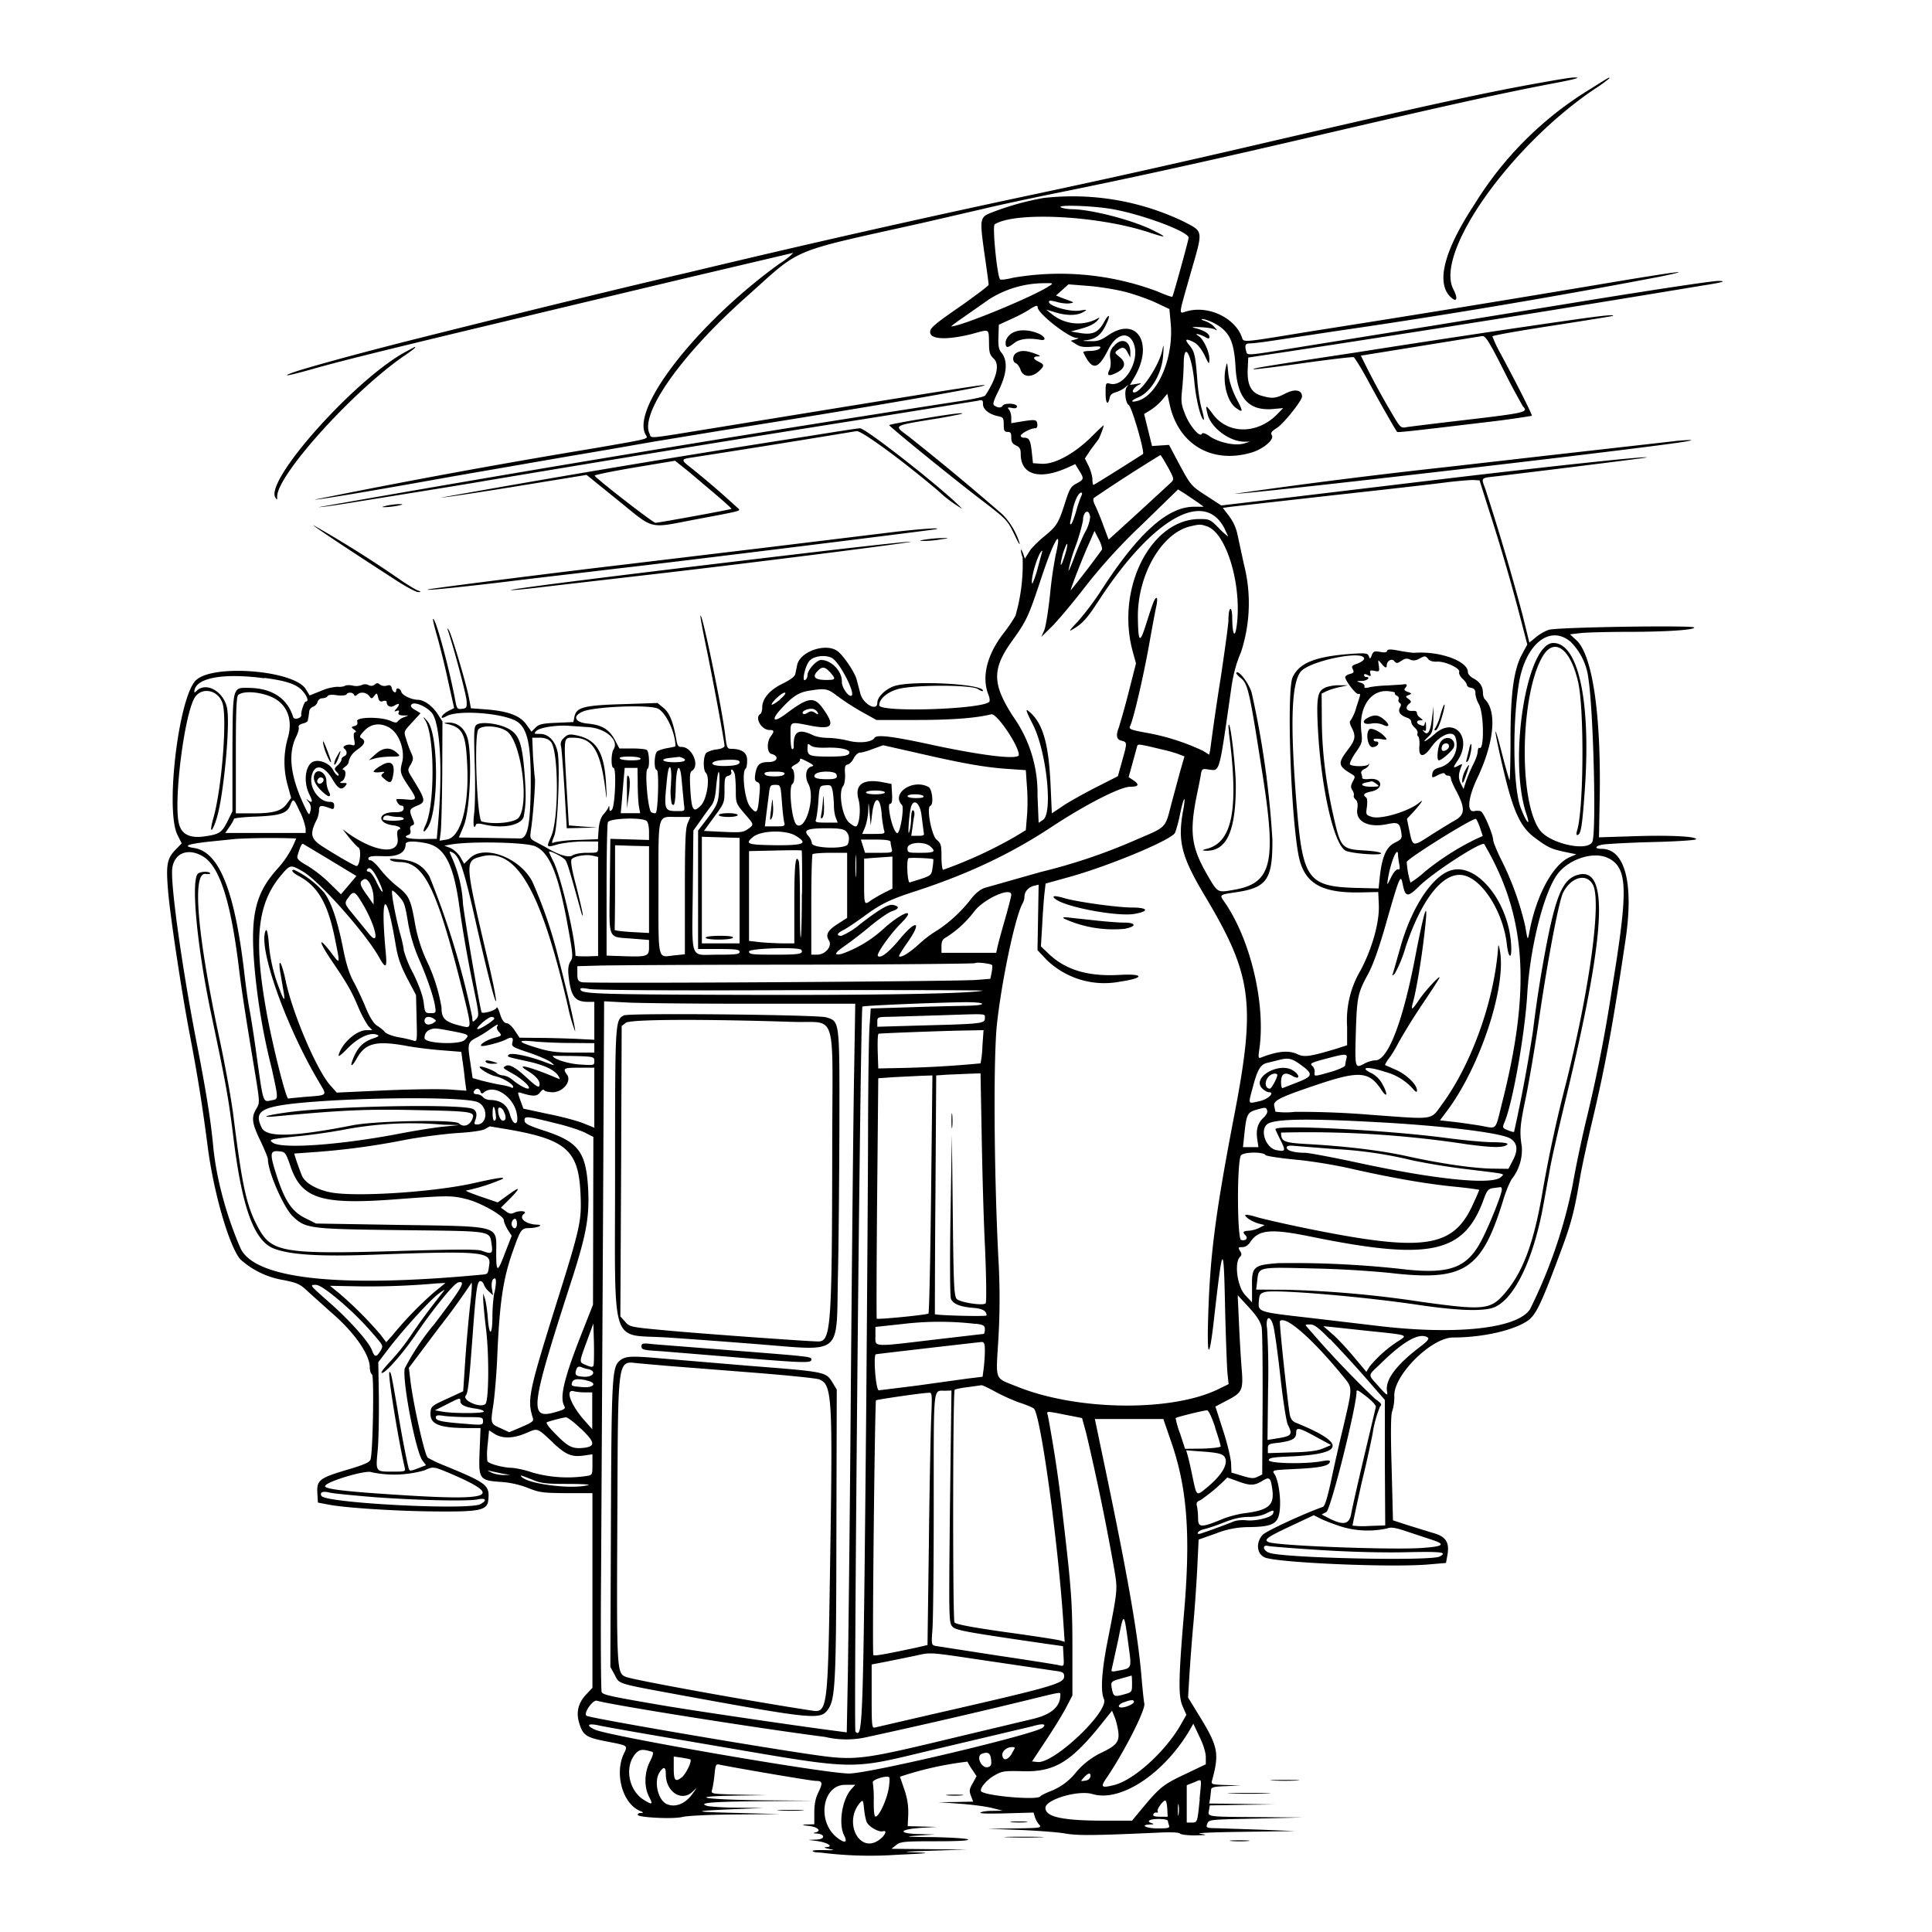
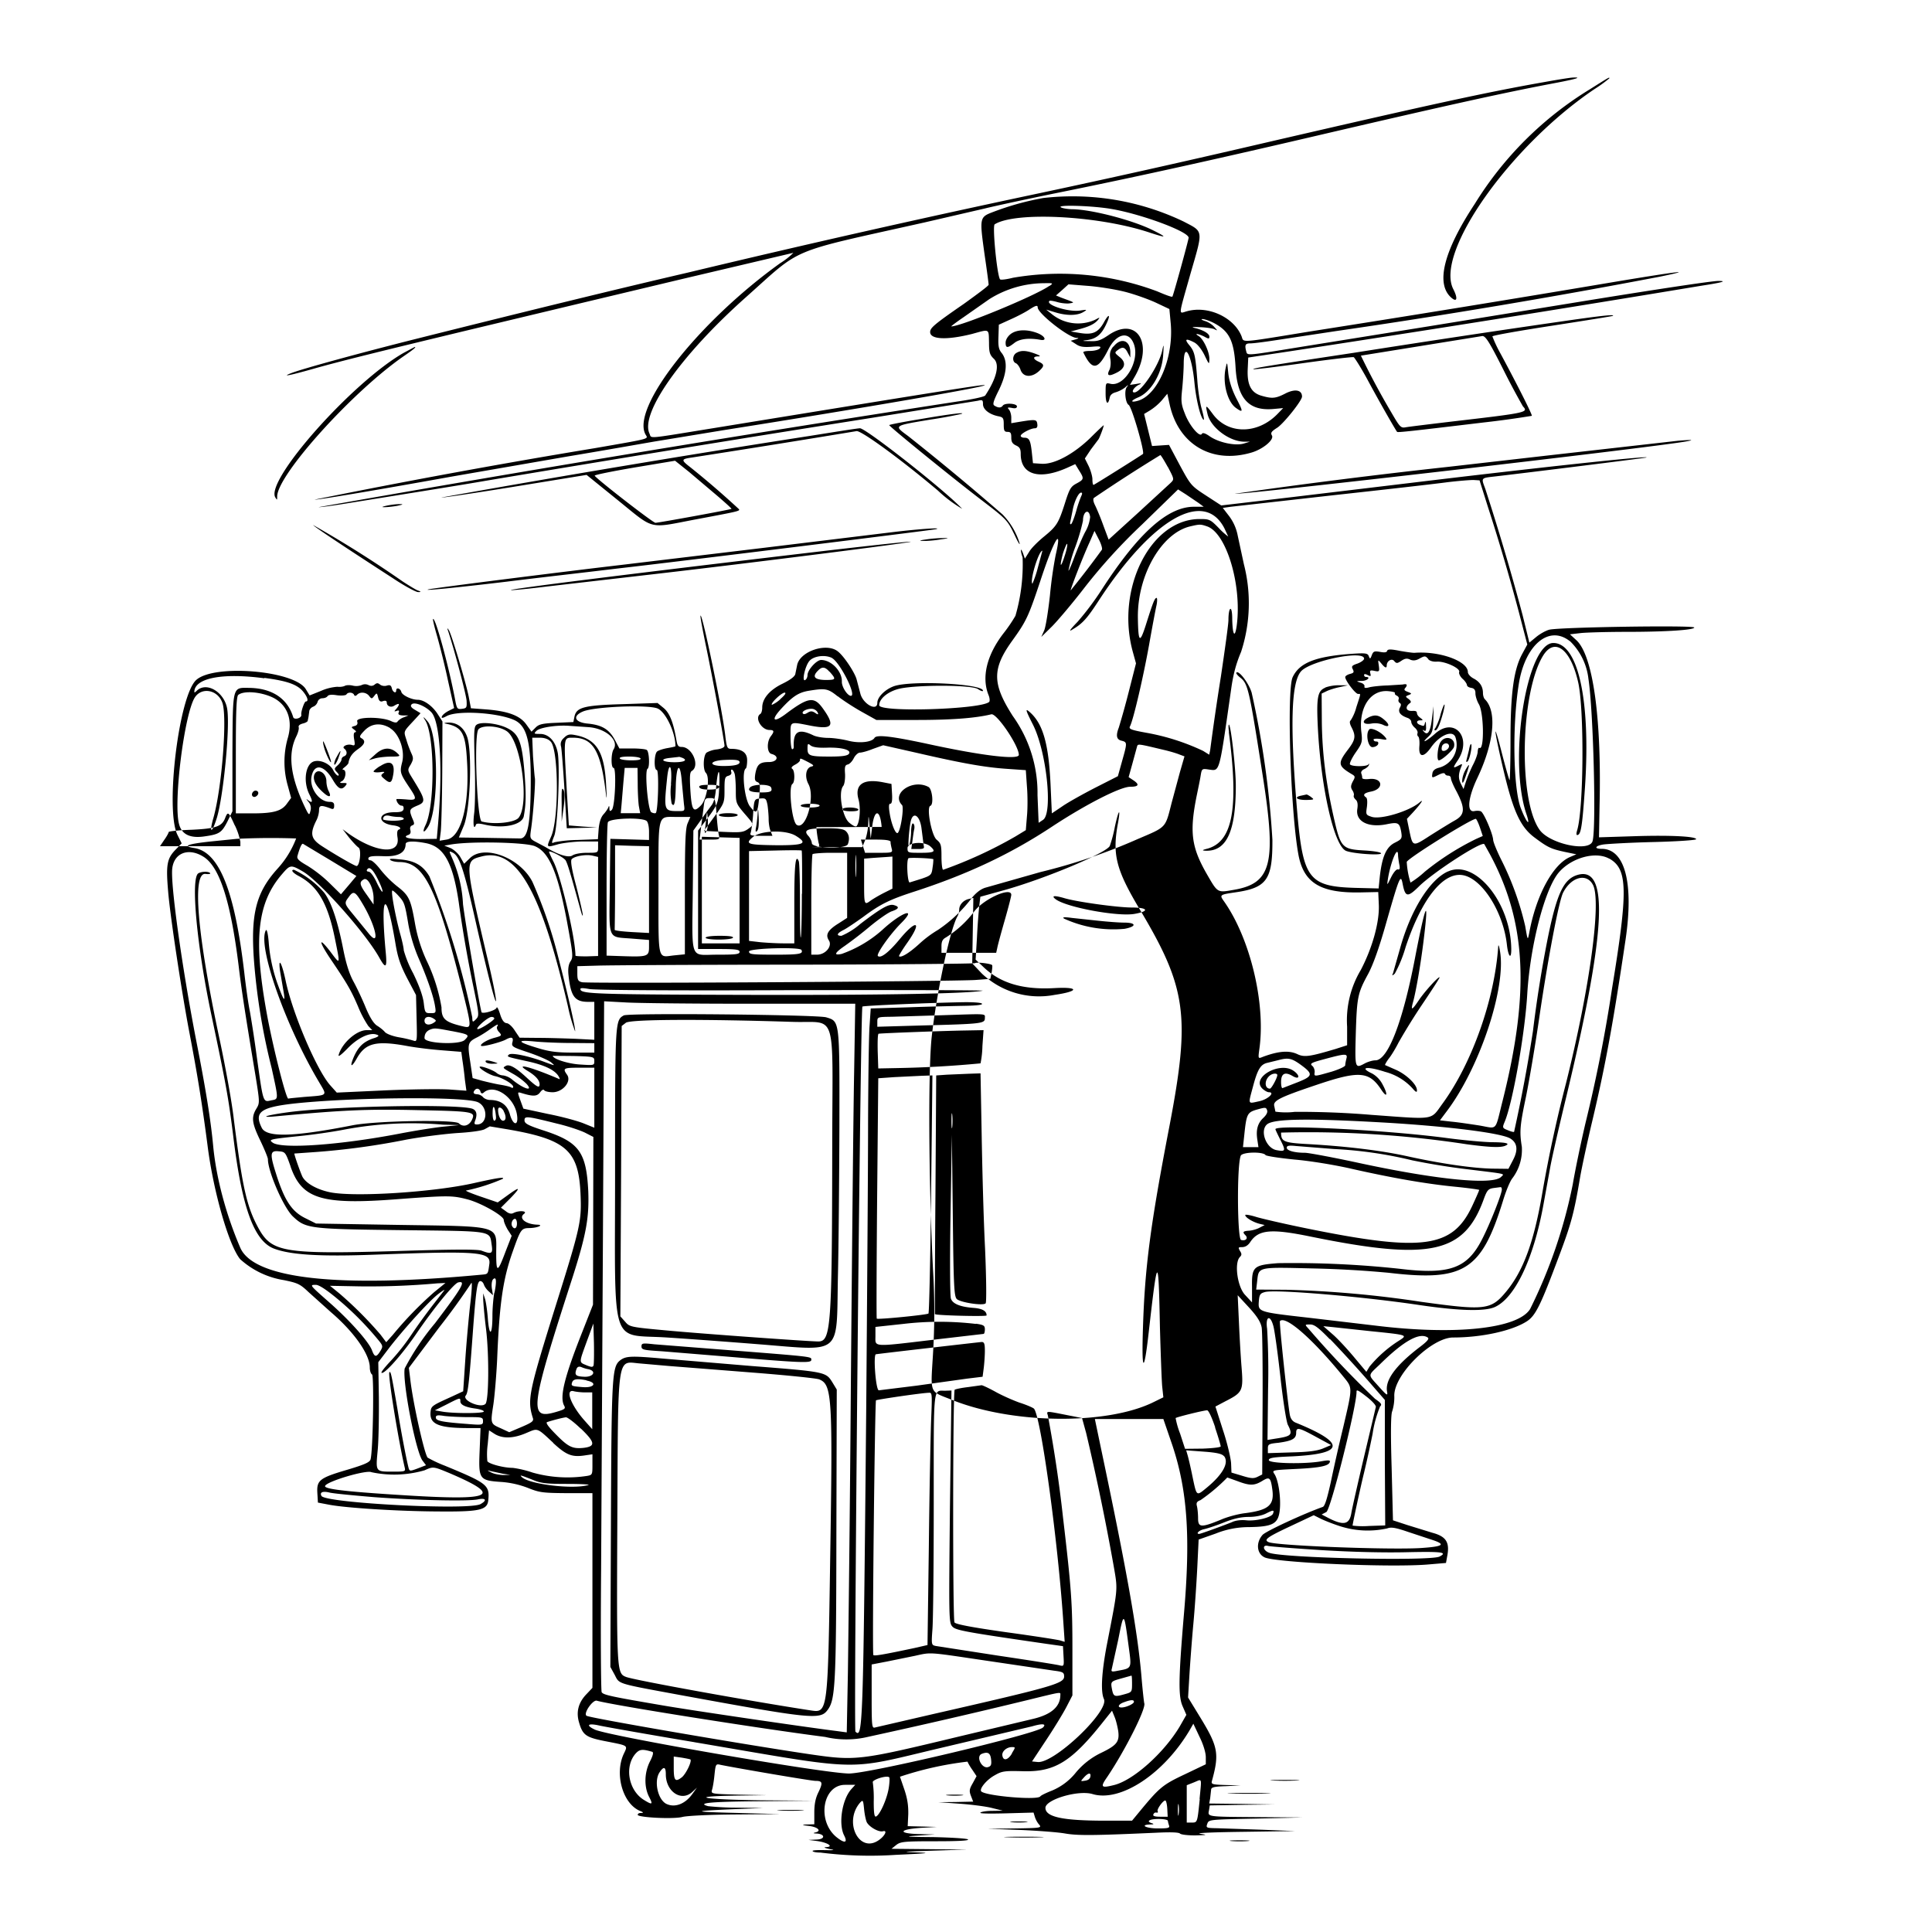
<svg xmlns="http://www.w3.org/2000/svg" id="svg" width="1024" height="1024" version="1.1">
-   <path fill-rule="evenodd" d="M818.5 43.5c-30.7 5.4-60.8 12-145.5 31.6-45 10.5-85.3 19.5-123 27.5a7114 7114 0 0 0-185.5 41.9q-53 12.3-143.5 35c-28.7 7.2-61.4 16.1-67 18.4-5 2 0 1 12-2.4 13.7-3.9 36.4-9.5 82.5-20.6l58.5-14 54.5-13 59-13.9a38 38 0 0 1-7 5.5c-43.2 31-79 76.5-71.4 90.7 1.4 2.6 3.8 2-26.6 7.3a4158 4158 0 0 0-148.7 27.3c1 .3 29.8-4.5 73.2-12.3l60.5-10.5c19.8-3.3 40.7-7 46.5-8l36.5-6c74-11.7 143-23.6 138.2-23.9-2.2-.1-21.2 2.9-141.5 22.5-39 6.3-34.6 6-36 3.1-4.9-10.8 17-41.8 51.2-72.2 30.3-27 21.3-23.2 94.6-39.6l32-7.4c5.2-1.3 24.1-5.4 42-9 40.4-8.2 82.4-17.5 140-31 64.4-15 94.8-21.7 120.3-26.5q16.8-3.2 9.5-2.9c-1.3 0-8.1 1.1-15.3 2.4m24.2 3.8a185 185 0 0 0-61 60.7c-16.7 25.3-21 42.8-12.2 50 2.8 2.3 3.2 0 .8-4.7-10-19.3 30.2-76.1 75-106.2a70 70 0 0 0 7.7-5.6c0-.7.2-.8-10.3 5.8m-290 57.7a147 147 0 0 0-26.2 7.3c-7.4 2.8-7.4 2.9-4.6 23 1.2 8.1 2.1 15 2.1 15.6s-6 5-13.2 10.2C495 172 493 173.8 493 176c0 4 9 4.3 22.2 1 9.5-2.6 8.8-3 9 4.7 0 5 .4 6.4 2.5 8.4 3.3 3 1.6 10.3-4.5 19.5-.4.7-7 2.1-14.7 3.2a15532 15532 0 0 0-338.6 56c.6.1 7-.7 14.3-1.9 37.4-6 63.5-10.2 73.8-12a21570 21570 0 0 1 205.5-33.5l55.8-9c2.4-.6 2.7-.4 2.7 1.8 0 2.8 3.3 5.4 8 6.4 2.7.5 3 1 3 4.4 0 3.2.3 3.9 2 3.9s2 .7 2 3 .6 3.3 2.5 4.2c2 .9 2.5 1.9 2.5 4.5 0 11 9.7 14 24.7 7.3l4.2-1.9 2 3.3c2.8 4.4 2.7 4.8-1.4 7-3 1.6-3.7 2.9-6.1 10.5-3.4 10.6-4.3 12.1-11.3 17.8-3 2.5-6.6 6-7.7 8l-2.2 3.5-1-2.9q-1-2.5-1.1-1.6c0 .6.3 2.3.9 3.8a98 98 0 0 1-3.8 31 82 82 0 0 1-6.5 9.5c-8.7 11.4-11.5 23-7.8 32.4.7 1.6.8 3.3.4 3.7-4 4-58.3 5.7-58.3 1.8 0-3.6 5-7.6 11.3-8.9 9.9-2 37.7-1.9 41 .3 1.5 1 2.7 1.4 2.7.9 0-3.7-38-5.6-47.2-2.4-4.7 1.7-8.8 5.8-8.8 8.8 0 4.8-7.6.7-9-4.9l-2-7.6c-1-3.6-6.7-12.3-10-14.8-6-4.7-20 0-21.5 7.3l-1 4.9q-.7 2-6.8 5c-6.8 3.3-10.7 7.9-10.7 12.6 0 1.5-.4 3-1 3.4-3.2 2 .6 8.5 4.8 8.5 2.6 0 2.7.8.7 3.4-2.2 3-2 8.7.4 9.3 4.3 1.1 3.2 4.3-1.4 4.3-4.9 0-6.3 1.3-7.2 6.4-.4 2.8-.2 3.7 1.1 4.2 1.5.6 1.6 1.6 1 7.8-.8 9-1.4 9.6-5 5-2.8-3.8-4.4-18.6-2.1-20 .4-.3.7-2.2.7-4.4q0-6-8.5-6c-2 0-2.3-.7-3-6.2-1.4-13.4-12.2-65.5-13.2-64.4-.3.2 1 6.9 2.6 14.8 3.2 15 10.1 52 10.1 54.2 0 .8-1.6 1.6-4 1.9a14 14 0 0 0-5.5 1.7c-1.8 1.5-2 9-.4 10.7 2.4 2.4.6 14-2.6 17.3-4 4.1-4.9 2.8-5.6-8.3-.4-7-.3-9.4.8-10 4.4-2.7.2-12.7-5.4-12.7-1.8 0-2.3-.7-2.8-3.7-1.6-9.2-3.5-14.2-6.7-16.9l-3.3-2.7-18 .6c-20.7.6-24.9 1.6-26 6.5l-.6 3-9 .4c-7.5.3-9.3.8-11 2.5l-2.2 2.2-2.8-3.9c-3.4-4.7-9.8-7-21.3-7.9l-8-.6-1.2-6.3c-1.6-7.8-9.1-33-10.5-35.1q-1.3-2-.4.4c3.2 9.6 9.6 33.7 9.8 37 .2 3.7 0 4-2.5 4.3s-2.7 0-3.7-5.5c-3.4-17.6-10.4-43.3-11.6-42.1-.2.2.7 4 2 8.5s4 15 5.8 23.5l3.4 15.2-3 1.5c-1.7.9-3.3 2.2-3.5 3q-.6 1.5 2.6-.3c6.2-3.2 28-1.7 36.3 2.4 6.3 3.3 8.4 11.9 8.2 34.5-.2 20.6-1.6 28-5.6 28l-17.6-.3-14.9-.2 2.6-6.2c3.5-8.5 4.6-39.8 1.7-47.4-1.8-4.9-5.5-7.5-10.2-7.3q-3 .2-.8.6c8.4 1.8 10.2 4.9 11 19.4 1.5 23.2-3 40.8-10.8 42l-3.7.6.6-4.8c.3-2.6.7-16.8.8-31.5l.1-26.9-2.7-4.2c-2.8-4.2-7.2-7.3-10.4-7.3s-8.3-2.4-8.7-4.2c-.5-1.9-2.7-2.5-2.7-.8 0 1.9-1.8 1-2.3-1-.4-1.7-1-2-2.7-1.5-1.2.4-2.7.1-3.5-.5-1.2-1-1.8-1-3 0q-1.4 1.1-3.2.2a4 4 0 0 0-3.6 0 8 8 0 0 1-4.7.3c-1.6-.4-3.5-.3-4.2.1s-2.5.7-4 .5a26 26 0 0 0-8.7 2.2l-6 2.4-2-3.3c-5.9-9.9-48.6-13.5-58.1-4.9-9.2 8.3-16.5 68.5-10 82l2.3 4.6-3.2 3.3c-4.6 4.7-5.2 8-4 22 1 12.7 7.3 54.3 11.4 75.6 4.2 22 6.6 37 9.5 59.2 3.1 24.6 11.3 53 17.3 60.3a45 45 0 0 0 23.2 11.1c7.2 1.5 8.5 2 13 6.3l11.8 10.6c12.3 10.5 20.7 22.4 20.7 29.4 0 1.6.5 3.3 1.2 3.7 1.1.7.5 40.4-.8 45-.4 1.5-3 2.7-12 5.4-15 4.4-16.6 5.6-16.2 12.4l.3 5.1 5.8 1.1c8.6 1.7 36.6 3.5 57.7 3.6 22.3.2 26.3-.7 26.8-6 .8-8-.7-9-22.9-18.2a68 68 0 0 1-9.2-4.3c-1.6-1.2-8-29.7-9.3-42l-.7-5.6 16.2-21.6a357 357 0 0 0 17-23.5c.4 0 .1 4.8-.6 10.8-.7 5.9-1.9 18.8-2.6 28.7l-1.2 18-6 2.8c-10.6 4.8-11 5-11.3 8.2-.6 6.3 4.1 8.4 18.9 8.5h7.6l-.5 12.4c-.6 14.9-.2 15.4 12 16.2a49 49 0 0 1 13.8 3.2c6 2.4 7.8 2.6 20.2 2.7H314v103.2l-3.5 3.7q-6 6.5-3.6 14.6c2 6.9 3.7 8 14.6 10.1 11.7 2.3 11.3 2 9.1 6.6-5 10.7-.5 26.6 8.8 30.3q2.5 1 .4 1-1.7 0-1.8 1c0 1.4 19 2.4 23.8 1.1 2.5-.6 14.1-1.2 28-1.3l23.7-.2-22.5-.6c-24.8-.6-25-1-2-2l15.5-.6-13.5-.2a146 146 0 0 1-15.7-.8c-6.3-1.7 1.4-2.4 27.5-2.6l28.7-.3-28.2-.2c-31-.4-40-2.1-12.6-2.5l15.8-.2-14.9-.3c-14.8-.4-14.8-.4-14.2-2.6.4-1.2 1-4.8 1.3-8 .6-5.6.7-5.8 3.2-5.2 8.8 1.8 48 8.5 50.3 8.5 3.8 0 4 1 1.6 6-1.5 3-2.2 6.2-2.2 10.7v6.3l-3.5.1q-5.3.1.8.8c4.6.6 6.6 2.6 3.4 3.4q-2.2.5.3.6c4.7.2 5 3 .3 3.2l-4.4.2 4.7.6c5.5.8 8.8 3 4.8 3.2q-2.5.1 1.5 1c3.4.6 3 .7-2.7.6-3.6-.1-6.4.1-6.1.5.2.5 2.1.8 4.2.8a208 208 0 0 0 40.1 1.2c17.4-.8 19-1 10.5-1.3-8.3-.3-6.9-.4 8.5-.9l18.5-.6-20-.2-20-.2 2.5-2c2.3-1.8 4.2-2 21-2q18.5 0 17-1c-.8-.5-9.1-1-18.5-1.2-14.6-.1-15.7-.3-8-.8l9-.6-8.3-.2c-11.5-.3-10.9-2.5.9-3.3l8.4-.5-7.7-.2-7.7-.2.3-6.2c.1-4.5-.4-8.2-2-13l-2.4-7a178 178 0 0 1 35.8-8c.2.6 1.3 2.6 2.6 4.4l2.2 3.3-2 3.7c-1.8 3.1-2 4.1-1 6.7l1.2 3.1-9.1.2-9.2.1 11 .8c6 .4 13.7 1.4 17 2.2l6 1.5-5.7.1c-3.1 0-6 .5-6.2 1s6 .5 13.9.3l14.3-.4.7 2.3c.4 1.3 1.4 3.2 2.3 4.1 1.4 1.7.7 1.8-12.9 2l-14.4.2 17 .6c9.4.4 20.2 1.2 24.1 1.9 6.8 1.2 16.4 1 47.8-.4q11.8-.6 13 .4c.5.6 4.2 1 8 1 6.6-.2 6.8-.2 2.6-.9-2.5-.4 7.6-.8 23-1l27.5-.4-17.5-.7-23.7-.8c-6-.1-6.2-.2-5.4-2.4s1-2.2 25.7-2.7l24.9-.6-24.6-.2c-26.6-.2-25.8-.1-25.1-3.7l.4-2.5 17.2-.3 17.1-.2-17.3-.3-17.3-.2.5-2.7.5-4.5c0-1.4 1.4-1.8 7.9-2l7.7-.4-7.8-.2c-7-.2-7.8-.4-7.4-2 4-14.5 3.4-18.2-6-33.6l-6.6-10.8.7-11.7c.4-6.4 1.3-18.7 2.1-27.3s1.7-22.2 2.1-30.2l.7-14.5 9.1-3.2a47 47 0 0 1 17.6-3.4c12.8-.2 15.5-1.8 16.3-9 .7-6.4-.7-15.9-2.8-19.1-1.4-2.1-1.3-2.1 10.8-2.7 13.2-.6 17.8-1.6 18.5-3.6.4-1.1-.5-1.2-4.4-.5-8.7 1.6-27.9 1.2-27.9-.6 0-1.2 2.3-1.6 12.5-2 27.8-1.4 28.4-7 1.9-17.8q-2.7-1-3.3-4.4c-1.2-6.9-5.7-49-5.2-49.5 3-3.1 17.3 9.4 33.9 29.8 4.6 5.7 4.6 5.2-.3 26.2a1006 1006 0 0 0-6.7 29.6c-1.9 8.5-3.1 12.5-4.2 12.9-10.4 3.7-30 12.8-31.9 14.8-3.7 4.2-3.1 10.1 1.2 12 6.8 2.8 66.9 5.4 86.6 3.7l9.4-.8.8-4.4c1.1-6.7-.9-9.7-8-11.6l-13.3-4.1-7.6-2.5-.7-27.8c-.6-19.5-.4-28.5.3-30a25 25 0 0 0 1.1-8.4c0-11.2 19.8-30.7 31.2-30.7 15.3 0 31.4-3.6 39.1-8.6 4.6-3 7.3-8.5 17-34.5 6.4-17 8-22.8 11.2-41.9.9-5.2 3.8-18.7 6.5-30 7-29.5 11.1-52.2 17.6-96 4.4-30-.4-48-12.7-48-4.2 0-3.5-1.6.9-2.3 2-.3 14-1 26.5-1.3s22.7-1 22.7-1.5c0-1.5-13.8-2.2-32.5-1.6l-19 .6.3-17c1.1-46.4-3.5-79.2-12.2-87.4l-3.5-3.2 6.1-.7c3.4-.3 14-.6 23.8-.6 21.2 0 36-1 36-2.3s-72.4-.2-77 1.2c-2 .6-5 2.3-7 4l-3.4 2.8L807 326a1285 1285 0 0 0-19.8-67c-2.2-5.9-2.4-5.6 5.4-6.5 17.4-2 79.1-9.7 80-10 3-1.2-59.2 5.5-124.5 13.4l-62.6 7.5-38.2 4.5-8-5.2c-8-5.2-8.2-5.5-13.9-16l-5.8-10.9-4.5.3-4.5.3-2.1-8.5-2.1-8.5 3-1.8a30 30 0 0 0 6.3-5.3l3-3.6 1.3 5.9c4.7 21 22.3 31.4 43.2 25.3 6-1.7 12.1-6.7 11-9-.9-1.5-.4-2.2 2.9-4.3 3.6-2.5 13-14.3 13-16.4 0-3.5-3.6-4.2-8.5-1.8-5.4 2.8-7.2 3-12.8 1.4-5.6-1.5-7.8-5.7-7.5-13.8l.3-6.5 22-3.3A16520 16520 0 0 0 902 151.4c10.5-1.6 13.8-2.5 8.8-2.5-3.5 0-34 4.6-75.7 11.4L757 173l-70.2 11.3c-25.2 4.1-25.7 4.2-26.2 2.2-1-3.7-.6-4.5 2.1-4.5 1.6 0 7-.7 12.3-1.5l33-5a3876 3876 0 0 0 172-28.9c19.3-4 9.8-2.9-27.2 3.3a14188 14188 0 0 1-157.3 25.6c-40 6.5-36 6.2-37.5 2.6-4.1-10-17.8-16.3-29-13.1-4.4 1.2-4.6 3.4 2-20 6.8-23.5 7-22-3.7-27.6a136 136 0 0 0-74.7-12.4m34.9 5.5c15.6 2.3 42.5 12.1 42.5 15.5 0 1.1-8 30.2-8.6 31.2-.3.4-3.9-1-8.1-2.8a147 147 0 0 0-76.3-7.2c-3.6.9-6.7 1.3-7 .8-1.6-2.6-4.1-28.3-2.8-29.1 10.8-6.8 53.9-4.7 81 4 10.3 3.4 11 3.2 3-.8-10.5-5.3-32.2-11-42.6-11.2-2.2 0-5-.4-6.1-.9-3.4-1.5 14.1-1.1 25 .5m-31.3 41c-7.3 5.2-46.8 21.5-52 21.5-.3 0 2.6-2.2 6.4-4.8l13.7-9.6a55 55 0 0 1 29.2-8.5c4.8-.1 4.9 0 2.7 1.5m39.8 3c5.2 1.3 12.7 4 16.6 5.8l7.2 3.4.7 7.5c1.7 18.5-7 38.5-17.7 41.2-3.8 1-3.5-.2.5-1.9 6.8-2.8 12.6-12.7 13.2-22.4.4-6 .3-6.2-.5-2.4-1.7 7.9-11.2 22.2-14.8 22.2-1.8 0-.3-2.6 2.1-3.9q3.2-1.4-1-.6l-3.4.5 2.5-4.3c10.2-17.6 1.2-32.2-13.7-22.2-4.4 3-6 3.5-10.2 3.3q-5.7 0-1.6-.5c4.9-.6 7.7-2.8 10.2-8 2.8-5.7 1.8-6.7-1.2-1.1-2.9 5-5.8 6.4-12.5 5.3l-4.9-.8 4.5-1.2c5.3-1.4 8.2-2.8 10-5 1.1-1.4 1-1.4-1.6 0a22 22 0 0 1-22.9-3l-3-2.4 5 1.5c6 1.8 11.3 1.7 14.5-.1 2.4-1.4 2.4-1.5-1.6-.9-6.1.9-18.3-3-16.2-5.1.2-.3 2.1 0 4.2.6 2 .6 5 .9 6.4.7 3-.5 3.1-.3-4.2-3l-2.9-1.2 3.3-2.9 3.3-3 10.1.8c5.6.4 14.4 1.8 19.6 3.1m-46 8.3c0 3.2 16.3 16 20.6 16.2q2.1 0-.6.8l-2.5.7 2.8 1.8c2 1.4 4 1.7 8.2 1.4 4.5-.4 5.3-.2 4.4.9-.6.7-3 1.3-5.1 1.3-2.2 0-3.8.3-3.6.8 4.7 9.8 7.7 9.4 13.2-1.5 4.4-8.8 11.2-10.1 13.7-2.6 3 9-5.3 22.5-12.6 20.7-2.5-.6-2.5-.5-2.5 5.2 0 5.4 1.3 6.6 2.2 2q.5-2 3.2-2.7a16 16 0 0 0 5-2.6q2.4-2.2.8-.1c-1.4 1.8-.7 8.4 1 9.4s8.6 25 7.6 26c-1.3 1-25.8 16.4-26.2 16.4s-.6-1.4-.6-3-1-4.9-2-7l-2-4 3.2-4.8 3.9-5.2c.5-.4 2.9-6.7 2.9-7.6 0-.2-3.2 2.8-7.1 6.7-9 8.7-19.3 14.2-26 13.7l-4.4-.3-.6-5.6c-.7-6.6-1.4-7.9-4-7.9-1 0-1.9-.4-1.9-1 0-1.2 5.3-4 7.5-4q1.6 0 1.3-2.2c-.3-2.5-.9-2.6-9-1.3l-4.8.8v-3c0-1.6-.6-3.5-1.2-4.2-1-1.1-.8-1.3 1.5-.9q2.7.6 2.7-.8c0-1.6-6.5-2-7.5-.4q-1.4 1.9-4.4 0c-1.1-.6-.7-2.2 2.3-8.2q6.4-13.2 1.6-19.6c-1.7-2-2-3.8-1.8-8.8l.2-6.3 6.6-3c3.6-1.6 7.9-3.9 9.5-5 3.4-2.2 4.5-2.5 4.5-1.2m276 7.7A8455 8455 0 0 0 717.5 187c-47 7.1-53.6 8.2-53.2 8.7.3.2 12-1.2 26.2-3.2s26.3-3.4 27-3.2c.5.3 4 5.8 7.5 12.3 5.9 11 14.7 26.4 15.5 27.3.4.4 7.6-.4 46-5a494 494 0 0 0 25.4-3.5c.4-.3-7-15.2-16.6-33a71 71 0 0 1-4.3-9.1c0-.5 14.3-3 31.8-5.7 17.4-2.7 31.9-5 32.1-5.2 1-.9-6.8 0-28.9 3.2m-183.2.3c8.8 4.5 11.3 9.5 12.1 24.2 1 16.1 7 22.7 19.7 21.7l5.5-.5-2.8 2.9c-10.5 11-26.2 11.2-34.3.5-4-5.4-4.2-5.4-3-.3 1.6 7 11.3 14.5 19.3 14.7h3.2l-3.3 1c-4.5 1.3-13-.5-17.8-3.7q-3.8-2.7-4.4-1.4c-1.2 2-6.7-4.6-9-10.8-2-5-2.1-6.7-1.4-13.2.4-4.1.8-10.3.8-13.7.2-11.8 4.3-4.2 5.7 10.7.9 9 3.2 18.4 4.8 19.5.5.2 0-2.4-1-5.9s-2-10.3-2.3-15.2c-1-13-1.4-15-4.2-18.4q-4.2-5 2.6-1.5c1.7.9 3.8 3.5 5.4 6.7 2.5 5.2 2.5 5.2 2.6 2 0-3.8-3.2-10.6-5.7-12.1-2.7-1.6-.2-1.3 3 .3 2.3 1.3 2.7 1.3 2.7 0 0-1.5-3-3.4-7.5-4.5q-3.6-.8 2.5-.5c3 .1 6.4.6 7.5 1 2 1 2 1 0-1.2-1-1.2-3.2-2.6-5-3.1q-2.5-.9-1.2-1c1 0 3.4.8 5.5 1.8m-107.2 6.2c-1.5 1.2-2.6 3-2.6 4.5 0 3 1 3 4.6.2 2.7-2.2 7.7-2.8 13.8-1.7 3.6.7 2.6-1.9-1.4-3.5-5.6-2.2-11.2-2-14.4.5M797 196.3a385 385 0 0 0 10.2 19.1c3 3.2 2.2 3.4-38.3 8.1-11.7 1.4-22.5 2.7-24 3-2.5.4-3-.2-7.7-8.3a403 403 0 0 1-15.9-29.7l64.4-10.4c1.7 0 3.7 3.1 11.3 18.2m-207-12.6c-1.6 2.2-2 3.6-1.5 6.6.4 2 .1 4.7-.5 5.8q-2.3 4.5 3.5 1.6c4.9-2.3 5.6-5.5 2-8.4-2.8-2.3-2.9-2.4-1-3.8 2.5-1.9 3.8-1.5 5.3 1.6l1.3 2.4v-2.7c0-6.5-5-8.2-9-3M214 187c-27.1 15.4-73.4 67.5-68.1 76.6 1 1.6 1 1.6 1-.5.2-11.5 39.8-55.4 66.9-74.2 5.4-3.7 7-5 6-5zm324.8 0c-2.2 1.2-2.4 4.7-.4 5.5.8.3 2 1.9 2.5 3.5 1.4 4 5.9 4.3 9.9.6 2.8-2.6 2.8-3.5-.3-4.9s-3.2-2.8-.2-2.8q2.3 0-1.8-1.5c-4.7-1.7-7.3-1.8-9.7-.4m110.8 8.2c-1.7 7.8 1 18 5.6 21.1 3.8 2.7 3.8 1.9 0-5.3q-3.5-7-4.2-13.3c-.6-6.2-.6-6.2-1.4-2.5m-161 26.8c-9.3 1.5-17 3-17.3 3.3-.4.4 32.4 27.1 48.6 39.5 13.6 10.4 14 10.8 17.8 18.6 1.8 3.9 3 5.9 2.7 4.5a38 38 0 0 0-9-15.2 1398 1398 0 0 0-50.1-41.6c-7.6-5.6-8-5.4 11.8-8.7a238 238 0 0 0 16.4-3c2.8-1-5.8 0-20.9 2.6m-59.1 9a8519 8519 0 0 0-195.6 32.7c.5.2 18-2.4 39-5.8l38-6.2 16.8 13.6c19.5 15.8 15.7 14.8 41 10 22.4-4.2 23.5-4.4 23-5.4a474 474 0 0 0-26-22.4c-4.8-3.7-4.7-4.2 1-5a8765 8765 0 0 0 87.3-14c2.4-.4 23.2 14.7 43.1 31.5a71 71 0 0 0 12.9 9.7c-9.4-10-51.2-42.8-54.2-42.7-1.3 0-13.1 1.9-26.3 4m460 2.6-69 7.8-52.5 6a3402 3402 0 0 0-113.5 14.3c4.4.6 220.5-24.4 239-27.7 5.1-.9 3.2-1-4-.4M619 247.5c3.4 6.5 3.4 6.5 1.5 8.4L603 272l-15.4 14-2.7-7.2c-1.4-4-3.4-8.7-4.3-10.6q-1.7-3.3-.8-4.3a872 872 0 0 1 35.2-22.7c.3 0 2 2.8 4 6.4m-253.7 2.6 15 12.7c4.2 3.6 7.6 6.7 7.4 6.8-.3.4-38.7 7.4-40.3 7.4-1.3 0-31.7-23.6-32.2-25-.1-.4 9.3-2.3 21-4.3l21.6-3.6zm423.3 18.4a1046 1046 0 0 1 16.6 56.5l4.3 16.5-2.7 5c-4.5 8.3-6.2 20.8-6.2 45.7 0 11.9-.3 21.4-.5 21.2-.3-.3-2.2-7-4.3-15.2-4.8-18.7-3.9-11 1.3 10.8 5 21 8.8 29.2 16.1 34.7 7.2 5.4 8.8 6.1 16 7.7l6.3 1.3-3.5 1.5c-9 4-17.9 20.4-21.5 40.3-.8 4-.8 3.9-2.1-3.7a156 156 0 0 0-13-35.8c-2-4.1-3.9-8.6-4-10-.2-3.2-4.8-14-6.4-15-.6-.4-2.2-.5-3.6-.2-4.1.8-3.4-7 1.7-17.7 8.8-18.6 10.4-35 4-41.5-.6-.5-1.1-2-1.1-3.4q0-5.1-5-7.7c-1.7-.9-3-2.4-3-3.4 0-5.8-14.9-11.2-28.2-10.2-.7.1-4.2-.4-7.7-1-5-1-6.6-1-6.9 0q-.3 1.2-3.8.5c-3-.5-3.5-.3-4.3 1.7-.8 2.2-1 2.2-1.6.6s-1.6-1.8-9.9-1.2c-18.6 1.4-27 4.8-30.5 12.4-3.1 7-1.1 70.6 3 93.5 2.7 15.4 11.6 20.9 32.9 20.5l9.5-.2.3 6.7c.4 9.2-3.4 22.9-9.6 34.7a52 52 0 0 0-7.2 30v9.8l-6.2 2c-13.5 4-16.5 4.5-20.2 2.7-4.5-2.1-10.1-1.6-18.4 1.5-2.4 1-2.4.9-1.7-4.3 3.4-24.2-4.9-58.5-18.7-78.1-2.5-3.5-2.4-3.6 5.7-4.8 17-2.4 20-6.7 19.9-27.9a487 487 0 0 0-11-78c-1.5-5-6.8-12-8.1-10.6-.3.3.6 1.5 2 2.6 4.2 3.3 4.8 6 12.2 53.5 7 45.1 4.3 55.6-15.4 59-9 1.6-8.6 1.8-14.5-8.4-8.2-14.3-9.2-22.3-5.3-41.6.8-3.9 1.8-8.6 2.1-10.7.6-3.5.7-3.6 4.5-3 5.7.7 5.2 2.4 11.6-42.4 1.1-8 2.6-13.6 5.3-20a83 83 0 0 0 1.5-46.4l-3.3-15.3a25 25 0 0 0-4.5-10.2l-3.4-4.4 4.2-.6 54.2-6.1c27.5-3 54.7-6.1 60.5-6.9 5.8-.7 12-1.2 13.9-1.2l3.3.2zm-153.3-2 2.7 2h-5.7c-13.7.3-29.1 14.2-48.1 43.5a151 151 0 0 1-13 17.4q-6.2 6.4-2.7 4.1c5.3-3.1 7.7-5.8 14-15.5 28.3-43.3 55.8-59 66.5-38l2 4.3a36 36 0 0 1-4.9-4.4c-4.6-4.7-5-4.9-10.3-4.9-26 0-44.7 37.2-35.3 70.7l1.6 5.8-4 15.7a411 411 0 0 1-5.1 18.3c-1.7 4.4-1.2 6.4 1.5 7 3 .8 3 1 .2 10.9l-2.2 7.9-12 6.1c-6.6 3.4-14.5 7.8-17.5 9.9l-5.5 3.7-.7-15.6c-1-21.2-4-31.7-10.7-37.8-2.9-2.6-2.7-1.7 1.4 6.4 7.2 14.3 10.6 46.7 5.4 50.4l-2.4 1.6-.6-14.7a70 70 0 0 0-13.1-41.9c-11-17.2-11-25-.3-39.9 7.5-10.4 8.6-12.8 14.9-31.7 7.2-22 11.9-29.8 8.1-13.6a226 226 0 0 0-3 21.2c-.9 8.2-2.2 16.5-3 18.5l-1.6 3.6 5.6-5.5c3-3 10.8-12.2 17.2-20.5a297 297 0 0 1 30.6-33.6l19.1-18.6 4.1 2.6zm-62.2-3.7a66 66 0 0 0-2.7 8c-1 3.5-2.2 6.6-2.7 6.9q-.8.3-.4-1.3l1.2-5.9c.8-4.6 3.1-9.5 4.5-9.5q1 0 .1 1.8M205 268q-4 .9-1 .8c1.4 0 4.3-.3 6.5-.7q4.9-1 1-.9c-1.7 0-4.6.4-6.5.8m372.8 6a20 20 0 0 1-2.6 7.9c-1.6 3-4.2 9.2-5.8 13.5s-3 7.5-3.1 7a80 80 0 0 1 3.7-12.7 104 104 0 0 0 4-13.7c0-5 3.2-6.7 3.8-2M166 278.3c0 .5 15.4 10.8 42.6 28.4 6 4 12 7.2 13 7.1q2.6.1-.3-.9c-1.2-.5-4.8-2.7-8-4.8a605 605 0 0 0-47.3-29.8m473.8.7c10.2 3.5 18.5 31 15.7 52.5-1 7.3-2.3 5-2.4-4.1-.1-7-2-5.8-2 1.2 0 2.3-1.9 15.8-4 30a1408 1408 0 0 0-5.7 39.1l-.5 2.3-3.2-2a119 119 0 0 0-30-9.6c-8.3-1.5-9.5-2-8.8-3.4 1.8-3.4 7.1-26.3 10.1-43 1.7-9.6 3.5-19.2 4-21.3.4-2 .4-3.8 0-3.8-1 0-2 2.7-5.7 14.4-3.2 10-4 9.3-4.2-3.9-.3-22.5 12.5-44.8 27.7-48.4 5.1-1.2 5.5-1.2 9 0m-166.3 3-69 8.4-75 9c-30 3.5-100.7 12.4-102.5 13-3 .8 13-.7 41.5-4.1 16-2 42.5-5 59-7C361 297.5 493.7 281 496 280.5c4.1-1-8.3-.2-22.5 1.5m110.5 9.4a497 497 0 0 1-16.5 21.5c-.4 0 6.2-17.2 10-25.5l2.6-6 2.3 4.5c1.3 2.5 2 5 1.6 5.5m-93-5.5q-5.9.8-1 .8c2 0 5.8-.3 8.5-.8q6.9-.9 1-.7c-2.2 0-6 .3-8.5.7m-49 5.5c-107.9 12.7-175.5 21.2-171 21.4 1.5 0 9.8-.8 18.6-1.9l51.9-6c48.5-5.5 146-17.8 141-17.8-2.2 0-20.4 2-40.5 4.3m122.4 2.9c-2.3 7.3-3 6.5-1-1 1-3 2-5.4 2.2-5 .3.2-.2 3-1.2 6m-14.3 6.5a56 56 0 0 1-2.9 8.6c-1.5-1.5 3.3-17.5 5.3-17.5zm282 39a33 33 0 0 1 9.8 20c2.6 16.6 4.2 79 2.2 86-1.7 6-22.8 1.5-28.1-6-11.4-16-10.1-73.2 2-92.5 6.2-9.7 14.6-3 18.5 14.5 3.2 14.5 2.9 66.2-.5 78q-1 3.3.3 2.7c1.7-.5 2.4-5.3 3.8-25.7 3-45.8-3.7-76-16.8-76-14.2 0-24 61.8-14.3 90.6 2.5 7.4 0 4.6-3-3.2-4-10.7-4.5-44-1-65.7 3.3-20.7 16-31.4 27-22.7m-391 9c4.2 2.3 13.2 20 10 20-1.8 0-4.9-4.7-4.8-7.5.2-5.5-5.6-11.5-11-11.5-2.4 0-7.2 5.3-7.2 8 0 1-.5 2.2-1.2 2.6-2 1.3-.1-7.6 2.3-10.2s8.4-3.3 12-1.4m281.9.3c0 .7-1.6 1.9-3.5 2.6-3 1-3.3 1.5-2.5 3 .8 1.6.5 2-1.5 2.5-1.4.4-2.5 1.1-2.5 1.7 0 1.8 5.4 8.9 6.8 8.9 1.5 0 1.6-.7-.9 7a24 24 0 0 1-3 7q-1.1.8.5 3.8c2.3 4.5 2 6.5-1.8 11.5-5.7 7.5-5.6 8.8 2 13.3 1.7 1 1.8 1.4.4 3.8-1.1 2.2-1.2 3.1-.2 4.7.7 1 1 2.4.7 2.8q-.2.9 1 2.1 1.5 1.2.9 5c-1 6.5 5.6 10 15.4 8.1 6.3-1.3 7-.9 7.9 4.2.5 3.3.3 3.7-3.5 5.6-4.5 2.3-6.7 7.4-7.9 18.2l-.6 6-12.1-.3c-25-.7-28-4.7-31.1-40.8-3.8-45-3.2-67.7 2-73.9 4.9-5.7 33.5-11.5 33.5-6.8m34 .3c.8.9 2.6 1.4 4.4 1.3 4.2-.4 12.8 3.5 12 5.5-.3.7.5 2.4 1.8 3.6 1.3 1.1 2.3 2.7 2.3 3.3q.2 1.1 2.3 1.5 2.3.3 2.2 2.9c0 1.4.8 4 1.8 5.7 2.7 4.5 3 24.8.3 23.2q-.7-.3-.9 2c0 1.3-1.2 4.6-2.6 7.2a80 80 0 0 0-3.6 8.6l-1.3 4-1.4-2.8c-1.4-2.8-1.4-5.1.2-9 .7-1.6.6-1.7-1.3-.7-3.2 1.7-3.3 1.4-.7-2.5 8.1-12-1.4-23.5-11.8-14.4-4.7 4.2-8 5.7-3.7 1.7 2.2-2 2.5-3.3 2.7-9.3l.1-6.9-.8 6.3q-1.2 10.5-4.2 7.3-1.5-1.6 0-.7 1.3.9 1-2.6 0-2.8-.5-1.6c-.5 2-.5 2-2.7 1.2-2.1-.8-2-2.4.1-2.4 1.7 0 1.7-.1 0-1.4q-1.6-1.2-1.7-2.5c-.1-1.3-1.3-1.1-3-1.1-3 0-3.3-2.4-.6-4.2q1-.7-.8-2.1c-1.8-1.3-1.8-1.4 0-2.1s1.7-.9-.5-1.7c-2-.8-2.1-1.2-1-2.4q1.5-2.2-1.6-1.5l-8 .5c-3.9.1-8.3.6-9.8 1q-2.9.8-2.5-.5c.2-.7-.8-1.7-2.2-2-2.3-.8-2.3-.8.8-.9 2.8 0 5-2.1 2.2-2.1a1 1 0 0 1-1-1q0-1 1.9 0c1.6.8 1.8.7 1.4-.9s0-1.8 2.3-1.3c2.5.5 2.6.3 2.2-2.8-.5-3.3-.5-3.3 1.3-1.2q2.9 3.6 2.9 1.1c0-2.4 2.7-4 4-2.3 1.1 1.3 1.6 1.3 3.8-.2 1.8-1.2 3-1.4 4.6-.6q2.2 1 4.7-.4c3.1-1.7 3.4-1.7 5 .2M439.7 356c3.6 4.1 3.5 4.4-2.3 4.4q-8.7-.2-3.8-5c2.1-2.2 3.7-2 6 .6m-299.5 3.3c12.2 1.6 17.5 3.5 20.6 7.3 2.3 2.8 3 5.2 1.4 5.2-.8 0-2.7 5.6-2.4 7 .4 1.8-3.8 3-4.3 1.3-3-9.9-11.2-15.3-23.2-15.5-9.1-.1-8.8-1.6-9 34.3V430l-2.7 5.5c-3 5.8-4.2 6.7-12.1 7.8Q97 445 94.9 436.8c-3.1-11.5 2.8-58.5 8.4-67.2 3.7-5.6 12.2-4 14.6 3 2.6 7.7-.3 44.8-4.7 60.6-2.5 8.6-1 9 1.7.4 3.4-11 7-46.8 5.6-57.3-1.1-9.2-11-15.4-16.3-10.1q-1.1 1.1-1.2.6c0-7.4 14.8-10.3 37.1-7.3m562.3 5c-4.1 1.7-4.7 5.1-3.9 21.4 1.7 32.3 8.7 62.7 15 65.1 3.9 1.5 18.5 2.5 18.5 1.3 0-.6-3.6-1.2-8.2-1.5-12.8-.7-13.2-1.2-17.2-19-4-18-5.8-33.1-6-49.2l-.1-15 2.5-1.2c1.4-.7 4.5-1.7 7-2.2l4.5-1H710a22 22 0 0 0-7.6 1.2M444 369c2.8 2.2 8.5 5.9 12.8 8.3l7.7 4.3H486c18.7 0 31.2-1 39.4-3 2.8-.8 14.6 16.6 14.6 21.5 0 2.8-20 .4-49.2-6-18.8-4-26.2-4.8-27.3-3-1.4 2.3-8 3-13.9 1.5-3.1-.8-8-1.5-10.7-1.5s-6.2-.6-7.7-1.3c-8-3.9-10.8-2.2-10.5 6q0 1.2-.8 1.3c-.5 0-.9-3.1-.9-7 0-8-.8-7.7 11-5.4 11.4 2.1 12.8 0 6-9.4-4.5-6.2-7.6-5.8-19 2.7-7 5.4-8.8 4-2.9-2.4 6.1-6.6 9.2-8.6 14.7-9.5 8.7-1.4 10-1.2 15.2 3m-299 .8c7.5 4 10.3 11.9 7.5 21.4a46 46 0 0 0 0 25l1.8 6.6-2.2 3c-2.8 4-7.2 5.2-18.3 5.2H125v-30.9c0-23.5.3-31.1 1.3-31.9 3-2.4 12.3-1.6 18.7 1.6m594.3-2.5q-.2.7 1 1.3 1.4.7 1 1.9t.6 2q1.2.6 0 2.6-1.6 3.4 4.4 5.4 1.6.8 1.7 2c0 .9.9 2.3 2 3.2 1 .9 1.6 2.2 1.3 2.8q-.3 1.2.4 1.8c.5.3.8 2.6.6 5.1-.5 6 2.2 6.3 6.2.6 4.5-6.4 11.4-9.4 12.9-5.4a12.6 12.6 0 0 1-8.7 16.2q-3.2.8-3.5 3c-.4 2.6-.3 2.6 3.4.7q2.7-1.3 3.2-.5.5 1 1.8 1 1.3.1 1.4 1.4c0 .8 1.3 3.9 3 7 4.7 9 4.5 12.4-1 15.4-2.5 1.4-8.3 5-12.9 7.9-9.4 6.1-9.3 6.1-11.1-2.5l-1.3-6.3 3-3.2c4.4-4.8 6.4-7.8 3.7-5.5-5.5 4.7-20.8 9.3-25.5 7.6-3-1-3-1.2-2.4-5.3.3-2.6.2-4.6-.5-5q-2.8-1.9 2.4-3c7.4-1.3 6.6-7.6-.9-6.7-2 .2-3.5 0-3.5-.6q0-1-.5-2.4c-.3-.7.4-1.8 1.7-2.3 1.2-.6 2.3-1.6 2.4-2.3q.1-1-.3-.2c-.6 1.3-9 1.3-9.8 0-.3-.5 1-3.3 3-6.2 3.5-5 3.7-5.6 3-11.3-1.3-12.6 4.8-21.9 14-21.3 2.4.2 4.1.6 3.8 1m-551.7.9q.6 1.2 1.7 0c1.7-1.7 4.8-1.3 6.3.6 1.3 1.7 1.5 1.7 2.8 0s1.4-1.6 2 .8q.6 2.9 2.6 2 2-.6 2 .8c0 1.9 2.3 2.8 4 1.6q4-2.3 1.4 1.3c-1.6 1.8-1.7 2-.2 1.5q1.8-.7 1.1.9-.7 1.4 2.3 1.5h2.9l-2.5 1a8 8 0 0 0-3.2 2.1q-.6 1.3-3.5-.1c-5.1-2.4-18.6-2.3-18 .1q.7 2-1.4 2.5c-1.8.5-1.9.6-.2 1.9q1.6 1.2.6 1.4-1.2 0-.6 3.7c.6 3.3.4 3.6-1.4 3-2.5-.6-5.3 1-3.8 2 1.6 1.3 1.6 3.3 0 4q-1.4.5-1.5 1.8c0 .6-.9 2-2 3-1.9 1.7-2 2-.4 3.7q1.5 1.6.6 1.8c-.6 0-1.8-1.3-2.6-2.9-1.7-3.3-6.5-5.6-10-4.7-4.7 1.2-6.1 10.7-2.6 17.6q3 6-1 2.8-1.2-1 .4 1a5 5 0 0 1 1.1 5c-.6 2.6-.8 2.4-3.7-3.8-7-15.3-8.2-26.7-3.8-35.7 1-2 1.6-4.3 1.3-5q-.3-1.2 2.1-1.9c1.4-.3 2.7-1 2.7-1.5l.4-1.9.4-3c0-1 1-2.1 2-2.5a4 4 0 0 0 2.4-2.5c.3-1.2 1.4-2 2.5-2q2-.1 2.8-1.1.8-1.2 5-.5c2.4.3 4.6.1 5-.4.7-1.3 3.1-1.3 4 0m226 2.5a17 17 0 0 1-4.5 3c-.8-.9 5.2-6.5 6.8-6.5q1.4.2-2.4 3.5m-184.8 7c4.6 5.2 6 29.8 3.5 59l-.7 8-7.8.1c-7.4.1-10.7-1-7.2-2.2q1.5-.6 1-2.5t.9-2.5c1.4-.5 1.4-1 0-4.1-1.6-4.1-1.4-4.6 2.5-6.3 5-2 4.8-3-2.2-14.4-2.8-4.5-2.8-4.6-1-7.5 1.4-2.6 1.5-3.4.4-5.8-.7-1.5-2-4.8-2.7-7.3-1.5-4.8-1.8-4 4.5-10.8l3-3.3-3-1.8q-3-1.7-1.7-2.9c1.5-1.5 7.5 1 10.5 4.3m534.8 1.2a32 32 0 0 1-2.7 7q-1 1.3 0 1.3 1.6-.2 4.1-9.4c1.6-6.3.5-5.4-1.4 1m-415-3.2c4.3 1.8 9.5 12.7 9.5 20 0 .2-1.9.6-4.2 1s-4.8 1.2-5.5 1.8c-1.6 1.3-1.8 9.8-.2 9.8 1.3 0 .7 21.5-.5 22.8-.4.3-1.5.1-2.4-.4-1.8-1.2-3.6-22-2-23 1.3-.8.9-9.2-.4-10-.7-.5-4.3-.8-7.9-.8h-6.6l-2.4-4.5c-3-5.6-6.8-8-14.6-8.7-6.8-.7-8-4-2.3-6.4 6.3-2.6 34.4-3.7 39.5-1.6m84.9 2.2q.8 1.7-1.4.1c-1.6-1-2.4-1-4 0q-1.9 1.2-2.5.3c-.8-1.3 3.3-2.9 5.6-2.3q1.7.6 2.3 1.9m291.9 2.6c-4 1.9-2.9 4 1.6 3.2a11 11 0 0 1 6 .6c3.5 1.8 4 .1.8-2.6-3-2.6-5-2.9-8.5-1.2M225.5 382c5 8.6 5 45.3 0 55.4-1.8 3.8-1 4.5 1.2 1.1 6-9 5.8-49.7-.2-56.3q-3.4-3.9-1-.2m27.3 2c-1.6 1-1.7 2.6-1.2 20.8.4 10.8.2 22.7-.3 26.4-.7 5.8-.2 9.1 1 5.8q.4-.9 4.3 0c10.1 2.4 20 .3 21-4.3 1.2-6.5 1.3-11.3.4-23.1-1.3-16.2-3-20.6-9-23.6-4.8-2.5-13.6-3.6-16.2-2m-46 2c4.8 2.9 8 11.9 6.3 18.2-1.3 5.1-1 5.9 4.1 13.5 4 6 3.8 6.6-2.1 6-2.7-.2-5-.3-5-.1 0 1.5 1.5 3.4 2.7 3.4q1.3 0 1.1 1.8c-.3 1.3-1.4 1.7-5 1.7-9 0-9.1 6-.2 7 3 .4 4.4 1.6 2.7 2.2q-1.3.4-.7 4.2c1.5 9.3-11.3 8.2-26-2.1l-3.1-2.3 3.4 4.4c1.9 2.3 4.1 4.7 5 5.3 1.7 1 .7 9.8-1 9.8-1 0-11-5.8-18-10.3-6.3-4-6.9-6.7-3.3-13.9.8-1.5 1.4-3.9 1.4-5.4 0-2.7 1.1-2.8 6.4-.8q1.7.7 1.6-1.5.2-2.2-2.4-2.1c-5.7 0-11-7.6-9.5-13.8 1.5-6.7 6.7-5.7 11.3 2.3 2.8 4.7 4.5 5.5 6.6 3 1-1.3.9-1.5-1.1-1.5q-3 .1-.7-1c2-1.2 2.5-6 .6-6q-.9-.1.8-1.4c1-.8 2-1.8 2-2.3.5-3 2-5.1 5-7.2q5.5-3.8 1.9-5.8c-1.3-.7-1-1.4 1.6-4.1 3.7-3.8 8.6-4.3 13.6-1.3m105-.5c9.3.6 16.5 7 13.4 11.8-1.4 2.3-1.4 9.8 0 9.8 1.6 0 .8 20.5-.9 22.2q-1.3 1.5-1.3-.7t-.6-.5c-.3.8-1.5 2.5-2.6 3.7q-2 2.3-2.5 7.7l-.4 5.4-10.7.4a69 69 0 0 0-12.3 1.2c-1.7.8-1.7.6-.1-3.5 1.8-4.9 3-35.1 1.9-43.4-1-6.3-4.7-10.5-9.4-10.5-3.3 0-3.5-.1-2-1.6 1.7-1.8 10.7-3.2 17.3-2.7zm339.5 2.6c5.3 40.4 2.1 58-11.3 61.8q-4.2 1-1 1.1c11.1.4 16-10.2 16-34.4 0-9-2.5-31.4-3.6-32.4-.3-.3-.4 1.4 0 3.9m-382.6-.3c7.4 5.5 11.9 38.4 6.1 45.7-2 2.6-13 3.8-19.6 2-2.3-.6-4.1-42.4-2-48.3 1-3 11-2.7 15.5.6m456.9-1c-2 2-.7 9.3 1.7 9.3 1.3 0 2.6-.7 3-1.5q.5-1.5-1-1.5-1.2 0-1.4-1c0-.5 1.7-.6 3.8-.3 3.4.6 3.6.5 2.3-1.1-2.4-2.8-7.2-5.1-8.4-4m-426.8 4.5q-2.3 2-1.5 4.7c.3 1.5 1.1 11.8 1.8 23l1.2 20.2 8-.2 8.1-.2-7.5-.5-7.5-.6-1.3-22c-1.4-25.1-1.5-24.5 3.4-24.5 10.9 0 15 7 17.7 31 .3 2 .3-.3 0-5-.8-18.4-5-25.3-16.5-27.4-3-.6-4.1-.3-5.9 1.5m-7 2c4.2 4.5 4.4 41 .2 50.3-2.6 6-2.7 5.9 4 4 3-.7 8.9-1.4 13.1-1.4h7.8v3c0 3 0 3-5.8 3-3.4 0-6.6.6-7.8 1.4-2 1.4-7.5-.3-14.4-4.5l-4.9-2.6c-3.2-1.7-3.3-2-2.7-6.3 1.2-7.8 2.5-25.7 2.1-27.6-.2-1-.6-6.3-1-11.6l-.4-9.8h3.9q4 0 5.9 2.1m471.7.1c-1.6 2.2-2.3 9.8-1 9.8 1.6 0 7.3-5.2 8-7 1.3-4.6-4.3-6.7-7-2.8m-592 2.3c.7 3.1 3.2 8.5 3.8 8.5s-3.4-10.3-4-11c-.3-.3-.2.9.2 2.5m266.3.8c8.2-.3 13.7 1.2 12 3.3-.8 1-3.6 1.4-10 1.4-10.8 0-11.9-.4-11.9-4.2 0-2.7.2-2.9 1.6-1.7q1.8 1.4 8.3 1.2m179.1 1.2c3 .7 6.7 1.8 8.1 2.4l2.7 1-2.4 8.3-4.4 16.3c-3.5 13.7-2.5 12.6-18.4 19.4a304 304 0 0 1-51.1 17.3l-28.9 8.2q-3.8 1-7.5 5.5a75 75 0 0 1-18 17 59 59 0 0 0-10 7.5c-5.3 4.8-9.6 7.4-10.6 6.4-.2-.2 1.8-3.5 4.5-7.3 8-11.4 4.7-12.5-4.4-1.4-5.6 6.7-9.8 10-11.3 8.6-1-1 6.5-11.6 12.3-17.4 9-9 0-5.7-10.1 3.7a65 65 0 0 1-21.4 12.6q-6.6 1.4 1.7-4.3a213 213 0 0 0 13.3-10.3c4.6-3.8 9.9-7.5 11.6-8q5.8-2 1-3.3c-2.6-.7-6.7 1.6-17.7 10a38 38 0 0 1-10 6.3c-3 0-2.4-1.4 1.3-3.2 1.7-.9 6.3-4 10.2-6.8 9.1-6.8 14-9.2 27.3-13.5 27.7-9 50.6-19.7 72.7-34.3 17.9-11.8 36.3-21.2 41.5-21.2q6.9 0 1.6-3.5l-2.4-1.6 2-7.2 2.4-8.8c.5-1.8.1-1.8 14.4 1.6m151-2c0 1.6-2.7 3.2-3.7 2.2q-.4-.7 0-2.2c.8-2 3.7-2 3.7 0m10.6 2-1.3 5.2q-.5 1.5.4 1c1.2-.7 2.8-8.5 2-9.3-.2-.3-.8 1.1-1.1 3.1M485.8 399c24.7 5.7 36.3 7.7 47.8 8.5l10.1.7.6 8.7c.4 4.7.4 11.8 0 15.8l-.6 7.3-5.6 3.4a232 232 0 0 1-38.2 17.6c-.5 0-.9-3.1-.9-7 0-6.2-.3-7-2.5-8.9-2.7-2-5.6-17.2-3.4-18 1.9-.6 1-9-1-10-8.4-4.5-20 3.5-14 9.6 1.1 1.1-.6 13-2.2 14.7-1.1 1.2-3.5-4.6-4.4-10.6q-.8-5 .4-4.8 1.2 0 .9-5.2l-.3-5.3-4.6-.9c-10.4-2-15 1.2-12.9 9 1.2 4.2.8 11.6-.8 14q-.6 1.3-4-1.5c-3.8-3-6-16.3-3.3-19.5.7-.9 1.1-3.6 1-6.3-.3-3.9 0-4.8 1.4-5.1 1-.2 2.4-1.7 3.2-3.3s2.3-3 3.3-3 4-.8 6.7-1.9l5.6-2zm-286.5.5-3.8 3.4 3.5-1c2-.5 5.7-.9 8.5-.9 4.4 0 4.8-.2 3.4-1.5q-5.4-5.4-11.6 0m-20.8 1.6c-1 1.7-1.5 3.5-1.3 4.1s1.1-.8 2-3q2.8-7.6-.7-1.1m161 .9q.4 1-4.9 1c-3 0-5.8-.4-6.1-1q-.4-1 4.9-1c3 0 5.8.4 6.1 1m22-.4c3.2 1.3 1.3 2.4-4 2.4-6.5 0-8.3-1.7-2.3-2.3l4.5-.5q.2-.2 1.7.4M392 404q0 2-8.6 2c-8 0-7.7-2.8.4-3.2 6.2-.3 8.2 0 8.2 1.2m36.3-.1c3 1.6 3.4 2 1.7 2.4-2.9.7-3.6 5.4-1.5 9.3 3.7 6.9-1.4 24.7-6.2 21.6-2.6-1.6-4.5-20.3-2.3-21.7 1.4-.9 1.3-7.2-.1-8q-1.1-.8 1.5-2.2c1.4-.7 2.6-1.8 2.6-2.3 0-1.3 0-1.3 4.3.9m-227 2.2c-1.8 1.2-3.3 2.4-3.3 2.8s1.5.6 3.3.4q3.6-.6 1.7.6c-1.3 1-1.2 1.4.9 3.1 2.8 2.4 3.7 2 4.4-1.8 1.4-6.9-1.3-8.8-7-5m575.4 2c-1 1.6-1.7 4.2-1.7 5.6q0 3.1 2-2.8c2.2-6.4 2.1-7-.3-2.9M338 415.2c0 4.6.3 10 .6 12l.7 3.8H329l.4-4.2 1-12 .7-7.8h6.8zm17.7.4a32 32 0 0 0 .3 10.3c1.4 2.2 2-.1 2.2-10 .4-11.2 2.4-12 3.2-1.3l1.1 11.6c.5 3.6.5 3.7-2.7 3.7-8 0-8 0-6.2-17.7 1-9.3 2.8-6.3 2 3.4m33.8-5.4c.3 1.2.6 5.2.6 8.9 0 6.4.1 6.8 4.5 12 5.3 6.1 5.3 5.9 1.8 8.4-2.5 1.7-4 1.8-13 1.4l-10.2-.5 5.4-7.4c5.4-7.3 5.5-7.5 5.5-14.3 0-6.2.2-7 2-7.5q2-.6 1.6-2-.4-1.2.3-1.3.8.2 1.5 2.3m-222.9.7q-1 4 4.9 9.2c3.2 2.9 4.5 2.4 2.7-1-.6-1.2-1.1-3.4-1.1-5 0-4.8-5.2-7.4-6.5-3.2m214.7 6.3c-.4 8.6-.7 9.3-8.2 19.1l-3 3.9V503h11c9.1 0 11 .3 11 1.5 0 1.3-2 1.5-12 1.5-14.6 0-13.2 4-12.8-35.1l.3-30.7 3.8-5.3c2-3 4.7-6.5 5.7-7.9 1.4-1.7 2.2-4.8 2.6-10.2 1-10.4 2.1-10 1.6.4m34.6-7q-.6 1.3-5.3 1.3t-5.2-1.2q-.8-1.4 5.2-1.3 5.9-.1 5.3 1.3m27.5.1c.8 2-.2 2.6-4.9 2.6q-8.6 0-6.3-2.6c1.6-1.9 10.5-1.9 11.2 0m-111 8.6v9.5l1-7.3q1-7.4 0-9.5c-1-1.7-1.1-.1-1 7.3m-160.9-6.1q.4 1-.8 2c-1.6 1.3-3.2-.2-2.1-1.9.8-1.2 2.2-1.3 3-.1m558 2.6c1.9 1.3 1.6 1.4-2.7 1.5-5 0-6.6-1.5-2.5-2.3l2.8-.6c.3 0 1.4.6 2.5 1.4m-315.2 9.1c.3 4.8.9 9.7 1.2 11 .6 2.3.4 2.4-4.8 2.4h-5.4l.8-6.7 1.4-11c.5-4 .8-4.3 3.3-4.3 2.8 0 2.8 0 3.5 8.6m27-4.9c.3 2.1.6 5.5.6 7.5s.4 4.8 1 6.2l1 2.6h-6.1c-5.4 0-6-.2-5.4-1.7.3-1 .9-5 1.2-8.8.6-9.1.6-9 4-9.3 2.8-.2 3 .1 3.7 3.5m27.6.3c0 .6-2.2 1-5 1s-5-.4-5-1 2.3-1 5-1 5 .4 5 1m-32.8 3.6c-.1 2.3-.5 5.7-.8 7.5q-.8 3.7.5 2.3 1.1-1.2.8-7.5t-.5-2.3m53.3-1.6q.4 1-4 1c-2.4 0-4.5-.4-4.5-1s1.8-1 4-1c2.1 0 4.2.4 4.5 1m-80.3 2.5-.8 7c-.4 3.2-.3 3.6.6 2.2.6-1 1-4 .7-7q-.3-4.4-.5-2.2m217.9 5c-3 16.4-1 24.3 11.3 45 25.2 42 27.2 57 16 115.5-10.1 52.4-13 74.8-14 106.5-.8 23.9.5 25.2 3 3 4.8-42.2 5.2-42.4 6-2.5.4 14 .9 28 1.2 31l.6 5.6-5.3 2.6c-24.8 12.2-75 11.6-106.9-1.3-12-4.8-11.2-2.7-9.9-24.2a366 366 0 0 0 0-44.9c-2.3-46.6-2.6-105.2-.7-123 2.6-23.6 9.7-57 13.6-64 .6-1 1-2.6 1-3.6 0-2.6 2.1-5 5-5.7l2.5-.6-.3 17.4-.3 17.3 5 5.3a44 44 0 0 0 38.7 11.4c13-1.9 13.1-4.3.1-3.6-17 1-29-2.6-38-11.3l-4-3.8.7-11.5c.3-6.4.9-13.9 1.2-16.7l.6-5.1 13.7-3.8c21-6 52.9-19.3 54.9-23.1a69 69 0 0 0 2.7-10.2c2-9.3 3.2-10.5 1.6-1.6m-468 .9a34 34 0 0 1 2.9 8.7v2.3h-42.6l2.3-3.4c1.3-1.8 2.3-3.7 2.3-4.1s5.4-1 12-1.2c12.9-.6 16.3-1.7 18-6.4 1.4-3.5 1.8-3.1 5 4m308.3 1a61 61 0 0 0 1.2 8.4c.7 2.1.5 2.2-5.4 2.2H457l1.5-3.6c.8-2 1.6-6 1.7-8.8.1-5 .2-5 .7 1.4l.6 6.5.8-6.6c1.2-9.3 4.2-9 5 .4m21.2 1.4 1.1 8.6c.4 1.4-.1 1.7-3 1.7H483l.6-4.2c.3-2.4.7-5.3 1-6.5.2-1.2 0-2.5-.6-2.8-.6-.4-1 1.3-1.1 4.2 0 2.6-.5 6-1 7.3-.8 2.6-.3-6.7.7-12.2 1.2-6.3 5.2-3.6 5.9 4M381 432c0 .6 2.3 1 5 1s5-.4 5-1-2.2-1-5-1-5 .4-5 1m-169.7 1c1.5 0 2.7.4 2.7 1s-2.5 1-5.5 1-5.5-.4-5.5-.8q.2-2.5 3.5-1.8c1 .3 3.2.6 4.8.6m153.1 3.5c-1.1 2.8-1.4 9.9-1.4 36.3v33l-6 .6c-8.6 1-8 3.5-8-35.8 0-40.4-.7-37.6 9.6-37.6h7.3zm-21.6-1.3c.7.7 1.2 3.2 1.2 5.6v4.4l-10.2-.3-10.3-.3-.3 25.2c-.3 29.2-1.4 26.6 12 27.7l8.8.7v3.9c0 4.8-1 5.1-13.5 4.7l-9-.3V472c0-19 .3-35.3.7-36.2 1-2.2 18.5-2.7 20.6-.6m441.6 3.4 1.5 4.5-3.4 1.5a141 141 0 0 0-27.3 17.4 51 51 0 0 1-7.6 5.8 45 45 0 0 1-2-11c1.5-2.5 34-22.7 36.6-22.8.3 0 1.3 2 2.2 4.6m-336 2q2.5 2.6 1 6.8c-1 2.8-19 2.3-19.1-.5-.1-1.2-1-3-2-4-2.6-3-.3-3.9 9.9-3.9 6.6 0 9 .4 10.2 1.6m-26.6 2.4c6.5 4 4.5 5-9.6 5-16-.2-17.6-.6-13.2-4.3 4.2-3.6 17.4-4 22.8-.7M392 472v28h-20v-56.5l10 .3 10 .3zm-235-27.7a50 50 0 0 1-9.8 16c-12.6 13.9-15.1 26.3-11.7 58.5a339 339 0 0 0 8.5 47.4c3.7 16.9 3.7 16.3-.2 17-4.5 1-4.2 1.8-7.8-23.8a646 646 0 0 0-3.5-23c-.9-4.3-2.2-13.6-3-20.7-5.1-43.6-13.3-64-26.4-66.2Q93 448 111.7 446l13.8-1.4a374 374 0 0 1 31.5-.2m315 1.9c0 .6.3 2.2.6 3.4.6 2.2.4 2.3-6.7 2.3h-7.4l-1.1-3.5-1.1-3.5h7.8c5.7 0 7.9.4 8 1.3m-246.3.6c9.5 1.9 14.2 10.3 17.3 31a654 654 0 0 0 7.9 45.5c3 14.5 3 15 1.3 16.8-1.8 1.8-1.9 1.7-2-1a429 429 0 0 0-22.7-74.7c-3.4-5.8-7.9-8.4-15.7-9-4.7-.5-6-.4-4.9.4.8.6 3 1 4.8 1 12.9.1 19.5 13.5 32.8 66 5.4 21.6 5.5 22.1 1.2 21.2-9.9-2.3-11.8-3.9-11.8-10.2a92 92 0 0 0-8-25 80 80 0 0 1-6-19.2c-2.3-13.2-3.2-15.1-9.7-20.1a57 57 0 0 1-8.8-8.9c-2-2.6-4.3-4.7-5.1-4.7q-1.5-.2-1.1-1.2c.3-1 2.5-1.2 7.9-1q11.7.5 11.8-6.4c0-1.6 4.1-1.8 10.8-.5m57.7 1.6c7.5 3.1 12.1 13.9 16.9 39.3 3.3 18 3.5 19.5 2 21.7q-1.6 2.4-1.1 7.2c1.2 11.4 3.3 14.3 10.4 14.3h3.3v20.1l-9.7-.5c-5.4-.2-14.3-.5-19.9-.5l-10-.1-2.5-3.7c-1.3-2.1-3.3-4-4.4-4q-2.1-.2-3.5-5-1.4-4.2-1.8-3.2c-.2 1.3-6.7 3.3-7.9 2.5-.6-.4-8.6-46.8-9.9-57.4a69 69 0 0 0-5.8-24.5c-1.7-3.8-1.7-3.8.5-2.7 3.4 1.9 5.7 8.6 11.5 34.2 3 13.4 6.8 29.3 8.4 35.3 4.7 18.2 3.4 7.3-2-15-11.7-49.9-11.7-50.2-3-52.5 18.6-5 31.6 17.3 46 79.3a88 88 0 0 0 3.8 13.3c.5-.6-3.8-19.5-9-39.6a245 245 0 0 0-13.6-39.6c-6.6-12.9-25.7-20-33.2-12.5l-3 2.9-2-3.5c-1-1.8-3.4-4-5.2-4.8l-3.3-1.3 3.5-.6c10.5-1.8 39.6-1.2 44.5.9M175.2 456l13.7 8.3-4.1 4.9-4.1 4.8-5.9-5.8a70 70 0 0 0-11.8-9.3c-4.9-2.8-5.8-3.8-5.3-5.4q2-7 3-6.2zm318-7.3c3 2.7 2.1 3.3-5.2 3.3-6.8 0-7 0-7-2.5 0-3.1 9-3.8 12.2-.8m296.4 3.9c19.4 36 21.3 73.2 6.8 130.9-4.2 16.6-2.4 14.7-12.5 13-4.6-.7-11.2-1.7-14.6-2l-6.1-.7 3.3-4.4c17.6-23 32-66 28.5-85.4-.4-2.5-.8-3.6-.9-2.5-1.9 28.2-13.9 62-29.5 83.4-6.6 9-3.3 8.5-37.7 6a467 467 0 0 0-40.6-1.6 39 39 0 0 1-10.3-.1l-.6-2.9c-.8-2.9 2.8-4.7 22.4-11.3 22.5-7.6 27.8-7.2 34.2 2.4 3.2 4.9 3.8 2.9.8-2.6a14 14 0 0 0-5.5-5.8c-7.3-3.4-2.6-4 6.8-.9a30 30 0 0 1 14.6 8.8q2.5 3 2.3.9c0-3-5.7-8.4-11.2-10.8l-5.7-2.5c-.1-.2.8-1.9 2.2-3.7s3.6-5.5 5-8.3a334 334 0 0 1 12-19.4c5.4-8 9.7-14.6 9.7-15 0-1.2-7.3 6.7-10.7 11.6-4 6-4.7 6.2-3.3 1.2s4-19.6 5.6-32.9c2.9-23.5 1-19.4-4.6 9.7-6.5 34-14.4 54.3-21 54.3-1.4 0-3.8.7-5.4 1.5-5.5 3-5.5 3-5-15.7.6-19.4 1-21.4 6.5-31.5 2.7-5 6-14.2 10-28.5 6.6-23 7.3-24.7 8.3-19.5 1.4 7.3 2.6 7.5 8.7 1.5 7.2-7.2 33-24 34.6-22.4zM344 471.5v23l-9.2-.5c-5.1-.3-9.2-.8-9-1.2 0-.5.2-10.7.2-22.8v-22l9 .3 9 .2zm81 2.2c0 12.5-.3 23-.6 23.2s-.4-8.4-.4-19.2-.3-20.2-.6-21.1c-1.7-4.5-2.4 1.6-2.4 21.5V500h-5.9c-3.2 0-8.6-.3-12-.6l-6.1-.7v-47.6l13.8-.3c7.5-.2 13.9-.2 14.1 0 .2 0 .3 10.4.2 23m28.6-10c-.2 2.6-.3.4-.3-4.8s.1-7.4.3-4.7c.2 2.6.2 6.8 0 9.4m-154.1-8c1.1 1.6 2.4 5.9 8.3 27.3q.9 3.1 1 2c0-.8-1.5-7.5-3.4-15-2.5-9.3-3.2-13.7-2.5-14.6 1.4-1.6 7.5-2.7 11-1.9l3 .7v52.5l-6 .2c-3.3 0-6-.1-6-.4 0-9.1-7.7-42-11.6-49.7-1.3-2.6-2.4-5-2.4-5.3 0-1 7.3 2.6 8.6 4.3M107.7 454c8.6 5.2 14.5 23.3 18.8 58 1.4 11.9 3.5 25.6 8.9 58 2.3 14.3 2.3 14.6.5 17.6-2.8 4.6-2.4 7.7 2.1 17 2.2 4.6 4 9 4 9.8 0 6.6 8.3 25.6 13.2 30.3 6.9 6.5 8.5 6.7 57.5 7.3 49.3.6 46.7.1 47.9 7.8.7 4.7 0 5.1-5.3 3.1-2-.8-14.2-.8-45.5.2-58.8 1.7-65.6.6-72.5-11.6-6.5-11.7-8.7-21.4-13.4-58.5-1-9-4.5-28-7.5-42.1-11.9-55.7-14.7-88.8-7.4-87.7 1.6.2 2.7 0 2.4-.4-.7-1-4.5-1-6.3.1-4.1 2.6-.8 38.5 7 75.3 7.6 36 9 43.6 11.5 63.8 4.6 38 11 55.5 21.4 59.7 8.7 3.4 24.5 4.4 53.5 3.3 56.3-2.1 62-1.6 60.8 5.4-.7 5-.6 4.9-4 5.2-76.5 7.2-121 2.2-128-14.4-7.6-17.7-12.7-37-14.3-53.7-1.3-14-4-30.6-9-56-7.5-38.7-13.7-82.9-12.7-91.2s8.6-11.1 16.4-6.3M449 469.3v17.2l-4.5 2.9c-5.8 3.6-7.1 6-5.2 9 2 3-1.7 7.6-6.3 7.6h-3v-26.3c0-14.5.3-26.7.7-27s4.6-.7 9.5-.7h8.8zm292-16c0 .8.3 2.9.6 4.6q.8 3.4-.7 2.9c-.8-.2-2.3 1.6-3.6 4.2-2.2 4.5-2.2 4.5-1.7 1 1.5-9.4 5.4-18.5 5.4-12.6m112 1.7c9.7 5.5 10 16.6 1.4 68.9a791 791 0 0 1-14 71c-2.4 10.2-5.5 25-6.8 32.7a265 265 0 0 1-22.6 66.1c-6.5 10.5-39.7 14-82 8.8l-34.7-4.1c-27.4-3.1-27.5-3.1-27.1-8.7.3-3.7.7-4.3 3.3-5 5.4-1.5 52 2.4 82.5 7q31 4.5 39.2 1c10.7-4.7 20.6-25.5 25.8-54l3.6-19.8c.8-4.7 4.6-21.3 8.4-37 21-87.1 23-122.6 6.6-118.4-7.8 2-11.5 9.8-16.5 34.9a664 664 0 0 0-7.6 48 831 831 0 0 1-10 53.4c-.3.2-1.8-.2-3.4-.9-2.8-1.1-2.9-1.3-1.6-4.4 4.3-10.2 10.8-47 12-68.1 1.6-25.9 9.4-55.7 16.8-64.2 6.8-7.8 19.5-11.2 26.6-7.2M473 462.5v8.5l-4.2 2.1a79 79 0 0 0-7 4c-3.8 2.8-3.8 2.9-3.8-10v-12l4.8-.4 7.4-.5 2.8-.2zm21.7-7.1s0 2-.4 4.3c-.5 4-.8 4.3-5.7 6l-6.4 2c-1.2.5-1.9-11.7-.7-12.8.4-.5 12.6 0 13.2.5m-334.2 6.5c8.7 5 33.3 32.7 40.5 45.6 3.4 6.1 4.2 5.6 3.5-2.2-3-31.8 0-35.3 5-5.8 1.3 8 2.6 11.8 6.3 19l4.7 8.9.3 12.4c.3 11.8.3 12.4-1.5 11.8a62 62 0 0 0-7.8-1.8c-3.4-.6-6.6-1.8-7.5-2.8-.8-1-2.7-2.5-4.2-3.4q-2.7-1.8-5.9-9.4c-1.7-4.2-4.6-10.4-6.4-13.7-2.3-4.1-4-9.5-5.5-17q-4.5-23-10.2-30.4a49 49 0 0 0-16-12.1c-1.9 0-.6 1.7 2.7 3.4 10 5.4 15.3 14.6 19 33 2.9 14.3 3 14.2-2.4 7-6.4-8.3-6.3-5.6.1 3.9 8.8 13 10.8 16.4 14.5 25a58 58 0 0 0 5.5 10.5l2.1 2.2h-3c-5.2 0-12.8 6.6-14.7 12.8q-1 2.6 4.6-3.1c5.5-5.7 11.9-8.7 15.5-7.3q2.4.7-2 2c-5 1.8-7.6 4.2-10 9.4-2.5 5.7-1.6 6.5 1.4 1.2 4.6-8.2 10.2-9.6 26.7-6.6 4.8.9 13.2 1.9 18.7 2.3l10 .8.6 4.5c.4 2.5 1 7.1 1.3 10.3l.8 5.8-8.4-.6c-4.6-.4-20-.2-34.3.4l-26 1.2-3.4-3.8c-7.2-8-20.1-38.3-23.7-55.5-2-9.5-4-13-3-5.3l1.7 9.9q2 10.8-2.5-1.6a84 84 0 0 1-5.2-23.7c-.4-4.5-1-6.8-1.5-6-4.5 8.2 10.3 50.4 28.3 80.6 4.3 7.3 4.8 6.7-8 7.7-4 .4-7.8.7-8.4.9-1.2.2-8.6-29.1-11.7-46.8-6.8-38.2-4.6-57.2 8.4-72.2 4.3-5 4.6-5.1 11-1.4m39.9 4.4c1.6 3.2 2.6 6 2.3 6.3s-1.7-2-3.1-5c-1.5-3.2-3.3-5.6-4.2-5.6q-1.3-.1-.9-1 1.8-3.1 5.9 5.3m567-4.4c-9.7 4.4-19.8 20.6-25.4 41l-3.7 13q-1 2 1 .1a69 69 0 0 0 5.7-14c8.8-26.5 20.7-40.9 31.4-37.9 10 2.8 20.5 20 22.3 36.7.7 6.2 2.3 8 2.3 2.5-.1-24.6-19-48-33.5-41.4m-569.5 14v3.5l-3.5-5c-4-5.5-4.2-6.9-1.7-8.3 2.1-1.3 5.1 4.4 5.2 9.8m646.3-6.9c4.6 8.7-1.8 55.4-14.3 105.2a716 716 0 0 0-12.4 57.3c-4.5 26.6-10.1 42-19.4 53.2-8 9.6-11 10-44.9 5.3a572 572 0 0 0-71.6-6.4l-15.9-.1.5-4.2c.9-8-.2-7.7 29.7-7a563 563 0 0 1 40 2.3c39.9 4.7 49.2-1.1 60.6-38.1 1.5-5 3.7-10.4 5-12a25 25 0 0 0 5-16.7c-1.3-8-1-11.3 2.2-26.5 1.7-8.4 5-27.7 7.2-43 4.6-31.2 10.3-61 12.5-65.2 4.3-8.4 12.5-10.5 15.8-4.1m-633.1 5.8c3.1 3.4 3.4 4 5.3 15.5a86 86 0 0 0 5.2 17.2c4.4 10 7.9 20 8.8 25.3.7 4.1.6 4.2-2.3 4.2-2.8 0-3-.2-3.6-5.4q-.7-5.6-5.6-15.7a60 60 0 0 1-5-12.2c0-1.2-.9-5.3-2-9.1-2.5-9.4-5-22.6-4-22.6.3 0 1.8 1.2 3.2 2.8m-19.4 3.6c7.5 12.3 10 24.5 3.4 16.1l-8-9.8c-4.8-5.8-4.8-6-2.4-9.2 2.5-3.5 3.4-3.1 7 2.9m344.2-4.1c0 .7-1.5 6.6-3.4 13.2s-3.7 13.2-4 14.8l-.6 2.7h-29v-3.5c0-2.5.6-3.7 2.3-4.6a56 56 0 0 0 15.2-14c5.2-6.6 19.5-13 19.5-8.6m23.5 2.3c5.7 4.3 32.7 9.3 41.7 7.8 8.2-1.4 7.4-3.4-1.4-3.4-7.4 0-29.3-3-35.8-5-5.2-1.5-7-1.3-4.5.6m4.5 10.3a63 63 0 0 0 32 5.4c6.5-1.2 6.4-3.3-.2-3.3-2.9 0-9.1-.5-13.8-1l-14-1.5q-5.8-.8-4 .4M374 497c0 .6 3 1 7 1 3.8 0 7.2-.4 7.5-1q.4-1-7-1c-4.3 0-7.5.4-7.5 1m50.8 6.5c1 2.1-1 2.5-13.8 2.5-12.7 0-14-.2-14-1.7 0-1.7 27-2.5 27.8-.8m101 8c.3.2.1 2-.2 3.9l-.7 3.4-7.7.6c-11.6.8-205.8 2-208.7 1.2-2.1-.5-2.5-1.2-2.5-4.6v-3.9l10.8-.3c5.9-.2 53.2-.5 105-.5 52-.1 94.7-.5 95-.8.7-.7 8.2.2 9 1m-105 13.3c56.8-.1 101.8 0 100 .3-7.9 1.6-56.7 2.4-125.8 2.2-77-.2-86.5-.5-87.3-2.7-.4-1 .6-1.1 4.6-.4 3.1.6 46.4.9 108.5.6m-22.9 7.2h55.4l-.6 36.8c-.4 20.2-1.1 93-1.7 161.7a25918 25918 0 0 1-1.6 156.3l-.6 31.4-5.2-.7c-18.3-2.3-77.3-11-91.8-13.5-27.5-4.7-32-5.6-32.9-7.1-.4-.8-.6-30-.3-64.9l1-182.4.6-118.9 11.2.6c6 .4 36 .7 66.5.7m122.6 0c.4.6-3 1-9.2 1.1-5.4.1-18.8.4-29.8.8l-20 .6-.6 9c-.4 5-.7 27.9-.8 51 0 23.1-.5 92.4-1 154-1.6 167.8-1.8 173.1-5.7 169.3-1-1.1 2.6-383.2 3.7-384.3.6-.5 36-2 53-2.3 5.6-.1 10 .2 10.4.8m-189.9 6.2c-4.6 2.6-4.6 3.1-4.6 84 0 94.3-3 84.7 27.5 86.7 9.4.6 31.3 2.2 48.8 3.6 44.4 3.5 41 6.4 41.8-35.3.4-16.3.7-52.4.8-80.2.1-56.6.2-55.6-7-57.8-4.7-1.4-104.9-2.4-107.3-1m191.4 1.5c0 2.8-1.8 3-32.7 3.8l-24.3.7v-2.6c0-2.6.1-2.6 7.8-2.7l26.2-.8c25-.8 23-1 23 1.6m-292 .3c1.3.9 1.3 1.1 0 2-2.5 1.7-5 1.2-5-1s2.5-2.7 5-1m32-.2c0 1-8.2 6.3-9 5.6-.7-.8 5.7-6.4 7.5-6.4q1.3 0 1.5.8m157.8 1.8c24.3.9 21.4-8.2 21.3 66-.1 96.2-.7 103.4-7.4 103.4-4.7 0-60.6-4-80-5.8-19.7-1.8-20-1.9-22.4-4.7l-2.5-2.8.4-77 .3-76.9 2.2-1.7c2.3-1.9 41.2-2 88-.5m-156.2 2.5c-.4.5 0 1.9 1 2.9 1.6 1.8 1.5 2-2.2 3-4 1-8.1 3.5-7.3 4.3.6.7 10.1-1.8 12.9-3.2q4.8-2.7 3.7 1.3c-.6 2.3 0 2.6 8.7 5.5 5 1.7 10.3 4 11.7 5.1 2.4 2 2.4 2-3 0-8.3-3.2-18.1-5.3-19.3-4-1.2 1.1-1.2 1.1 9.8 3.5q13.3 2.9 16.4 7.7 1.5 2.4 0 1.5c-14.8-6.3-23.4-8.5-16.4-4.2q6.5 3.9 6.5 7.2c0 2.2-1.4 1.5-6.6-3.3-6-5.6-9.5-7.6-11.4-6.4-1.7 1-1.8.9 4 4.2a36 36 0 0 1 7 5.2c4 4.4-1.4 2.8-7.3-2a10 10 0 0 0-5-2.4 6 6 0 0 1-3.6-1.4c-1.8-1.5-8.2-3.8-8.8-3.2-.8.7 5.2 4.4 8.2 5 3.8.8 9.5 4.2 9.5 5.6q0 1-1.2.3c-.7-.4-3.3-1-5.8-1.4s-6.7-1.4-9.5-2.1l-5-1.4-1.3-8.8c-1.5-9.7-1.3-10.3 4.1-13a64 64 0 0 0 6.6-4.2c3.7-2.6 4.6-3 3.6-1.3m-24 2.4c9.3 1.8 9.5 2 6.8 4.7s-21.3 1.9-21.3-1q0-3.3 3-4.5c2.3-.9 3-.8 11.4.8m281.3 8a51 51 0 0 1-1 9.1 566 566 0 0 1-44.2 2.5l-10 .2-.3-9.2c-.1-5 0-9.2.5-9.2 1.6-.3 34.1-1.5 44.7-1.7l10.9-.2zm-218-1.7 12.3.1v5h-11.1c-9 0-12.7-.5-19.5-2.6q-15.5-4.7-1.1-3.3c4 .4 12.7.8 19.4.8m12.3 9.6c0 2.3-.1 2.3-7.7 1.8-6.4-.4-14.3-3-14.3-4.6l11 .1c10.8.3 11 .4 11 2.7m398.6-1.2c-.3 1.2-.6 2.7-.6 3.4s-3.3 2.2-7.2 3.4c-9.5 2.7-9.3 2.7-9 .3.1-1.1-.4-2.7-1.3-3.4-1.4-1.2-.5-1.7 6.7-3.6 11.1-3 12.2-3 11.4-.1m-24.8 2.7c7.4 5.3 7.3 6.4-1 9.7l-8 3.1c-.5.2-.8-1.3-.8-3.2q0-6.8 6.1-3.2c3.9 2.3 4.1-.4.3-2.9-7.4-4.8-22.2 3.7-16.4 9.5 1 1 2.7 2 3.5 2 3.6 0-.6 3.9-5.2 4.8-6 1.3-5.8 1.9-3.3-7.4 2.5-9.5 4.1-12.2 7.8-13l5.7-1.4c5.2-1.4 7-1 11.3 2m-431.3-1c.3.5 2 1 3.8.9 3-.1 3-.1.7-.9q-5.5-1.7-4.5 0m57.5 18.9v15.9l-5.7-2.3c-3.2-1.3-11.7-3.6-18.9-5l-13-2.8-1.6-4.4c-1.6-4.5-1.6-4.5.5-3.9 6.4 2 8.4 1.8 10-.4q1.5-2 2.2-1c.3.5 2.3 1 4.4 1 5.4 0 10.1-5.7 7.7-9.2-2.5-3.5-2-3.8 6.4-3.8h8zm205.3 19.4c.3 17.7 1 45 1.8 60.5.7 16.4.8 28.7.3 29.1-1.4 1.4-13.5-.5-15.3-2.3-1.4-1.5-1.7-6.7-2.1-44.4l-.5-42.7-.7 42.4c-.4 23.2-.3 43.3.2 44.5q1.4 4.1 11.9 4.9 7.1.5 7 4c.1.7-27.2 0-27.4-.7 0 0 0-28.5.3-63.3l.4-63.2 5.7-.4 11.7-.5 6.1-.2zM677 569.8c0 1.5-3.1 7.2-3.9 7.2-3.1 0-3-5 .3-7.2 1.5-1 3.6-1 3.6 0m-183.5 63c-.4 34.5-1 63-1.4 63.4-.7.7-27 3.3-27.4 2.7-.2-.2-.1-29 .2-63.9l.6-63.5 8.5-.6 14.3-.7 5.9-.2zm-238.9-54.3q.6 1.8 2 .4c5.5-4.5 16 2.6 17.4 11.9 1 6.2-2.1 6-3.8-.4q-2.1-7.3-10.5-7.4c-1.4 0-3-.7-3.7-1.5s-2-1.5-3.1-1.5q-3-.2-1.2-2.3c1-1.1 2.3-.8 3 .8m-1.4 5.7c5.5 2.5 5.2 11.8-.5 11.8-1.5 0-1.6-.4-.8-2.5q1.6-4.7-1.8-5.9c-9-2.6-74.8-1.3-98.1 2-11.7 1.6-15.1 3-5.1 2 35.5-3.3 47.7-3.8 74.4-3.2 29.3.6 30.7.8 28.8 5-1.5 3.3-4.7 4.2-7 2-2-2.1-43.8-1.4-56.2 1-31.5 6.2-45.8 6.6-48.3 1.3-4-8.1-.7-10.7 16.3-12.7 30.2-3.4 91.2-4 98.3-.8m9.6 8q0 1.6-.9 1.8c-.6 0-1-2.1-.9-4.7.1-4.7 1.4-2.6 1.8 3m4-3.4c1.5 2.7 1.4 5.1-.3 5.1-1.3 0-2.6-2.8-2.6-5.7 0-2 1.8-1.5 3 .6m404.6-.4q.5 1.6-2 4c-3 2.8-4 6.3-3.2 11.5l.6 4h-8.2l.7-6.5c1.1-10.7 1.6-11.8 6-13.2 5.3-1.5 5.5-1.5 6.1.2M504.3 594c0 3.6.2 5 .4 3.3s.2-4.8 0-6.5-.4-.4-.4 3.2m-208.8 1.6c5.5 1.3 12 3.5 14.5 4.7l4.5 2.3-.1 44.5-.1 44.4-5.5 14c-9.6 24.2-12.3 34.9-9.8 39.5.9 1.6.4 2-4.4 3.4-14.5 4.2-13.8-1.3 9-71.8 7.1-22.3 8.7-31.2 8.2-45.1-1-20.6-4.7-26-22.7-32-9.3-3-11.1-4-11.1-5.7 0-2.4 1.1-2.3 17.5 1.8M734 595c34 2 62.2 5.6 66.6 8.5q5.5 3.5 1.3 11.4l-2.4 4.6-8.5-.1c-10.6-.2-27.5-2.7-44.8-6.5-14-3.1-32-5.3-52.8-6.5-13-.7-14.4-1.3-14.4-6.1a555 555 0 0 1 98.5 6.2c12 1.6 17.4 1.8 20 .9q4.9-1.9-6.2-2c-4.3 0-15.2-1-24.3-2.2-31.3-4.2-91-7.3-91-4.7 0 .3 1.2 2.8 2.6 5.6 3 5.9 2.8 6.4-2 5.5-5.6-1-9-10.4-5-13.7 3.6-3 22.3-3.2 62.4-.9m-499.1 1.1 8.6.2-8 .8c-4.4.4-15.2 2.1-24 3.8-31.3 6-62.3 8.2-67 4.7-2.3-1.7-1.7-1.8 15.5-3.6 5.8-.6 15.7-2 22-3.2a192 192 0 0 1 52.9-2.7m33.7 2.4c31.6 5.4 38.1 11.2 39.1 34.5.6 14.2 0 17.2-13.3 59.5-14.2 45.5-15 49.4-12 59 .6 1.7-.3 2.4-5.9 4.8l-6.6 2.8-4.3-2c-5.7-2.5-5.7-2.4-4.1-12.7.7-4.9 1.6-15.6 2-23.9 1.2-29.4 3-42.3 8.2-57 4.2-11.9 4.6-12.5 8.7-12.6 4.4 0 8.2-1.7 4.3-1.8-6-.2-10-3.4-7-5.7 2.2-1.6-2.6-2-5.5-.5q-1.8 1-4.2-1l-2.5-1.8 5-5q8.7-9-1.7-1.4l-5 3.6-9.1-3.1c-5-1.7-8.5-3.2-7.6-3.2a99 99 0 0 0 19.4-6.2c1.1-1.1-3-.5-15 2.2-21.4 4.9-63.9 7.6-76.7 4.9-7-1.5-12.6-4.7-14.5-8.2-1-2.1-4.2-11-4.3-12.3l11.3-.8a389 389 0 0 0 48.2-6.6c8.8-1.6 21.1-3.1 27.4-3.5 6.7-.4 12.5-1.2 14-2l2.7-1.5zM707 609a221 221 0 0 1 41.5 6 366 366 0 0 0 26.5 4.4c24.3 3 22.5 2.5 20.6 4.4-4.4 4.4-34 1.5-75.3-7.4-13.9-3-26.8-5.4-28.6-5.4-5.5 0-9.7-1.1-9.7-2.7 0-1 1-1.3 4.8-.9zm-553 9.3c6 17.2 16.4 20.4 56.6 17.3 26.7-2 29-2 36.8 0 7.3 1.8 19.6 8.8 19.6 11 0 1 1 3.2 2 5l2.2 3.4-3.3 8.5c-4.2 11.2-4.9 11.3-4.9.8 0-15.2 3.7-14.2-53.5-15.1l-42-.7-6-3c-6.9-3.5-10.7-9.3-15-22.8-3.6-11.2-3.4-12.9 1.1-12.5 3.6.3 3.7.4 6.4 8m516.7-6c.7.6 7.6 1.6 15.5 2.4 8.2.7 21 2.8 29.8 4.8q32.6 7.4 55.3 9.6c7 .7 12.7 1.5 12.7 1.7 0 .3-1.7 4.2-3.8 8.7-10.4 22-26.2 24.1-86.1 12-12.4-2.5-25-5.4-28.3-6.4-3.2-1-5.8-1.4-5.8-1 0 1.3 4 3.7 7.4 4.6l2.9.7-2.7 1.4c-1.4.8-4 1.5-5.6 1.6-3.2.2-3.6.7-1.9 2.4 1.6 1.6.2 3.2-2.3 2.5-2-.5-2.3-39.1-.2-44.6.7-2 11.3-2.3 13.1-.5M796 630.5c0 2.3-6.2 18-10.3 26-7.9 15.8-17.3 19.2-43.7 16a527 527 0 0 0-64.6-3c-13 1-14 1.8-13.8 12.6v8.2l-3.8-4.1c-4-4.4-5.7-16.9-2.6-20 1-1 1-1.7 0-3.2-1-1.8-1-2 1.3-2q2.4-.1 4.1-2.6c4.4-6.7 11-7.3 32-3 63.7 13 81.6 9 92-20.3 1.6-4.3 2.3-5 4.9-5.4l3.8-.5q.7 0 .7 1.3m-522 18c0 2.6-1.4 3.3-2.5 1.5-.9-1.4.1-4 1.5-4 .5 0 1 1.1 1 2.5m-12 36.6c-.5 2.7-1 8.2-1 12.2 0 10.3-1.6 11.6-2.4 2-.3-4.3-1-9.1-1.5-10.8l-1-3v2.8c0 1.5.6 8.7 1.5 16 1.7 13.9 1.5 38-.3 39.8-2.5 2.5-12.6-1.9-10.4-4.5 1.2-1.5 1.8-6.9 4-37.3 1.5-19.3 2.1-23.3 3.7-23.3q1.2.1 1.9 1.9c.3 1 1.5 2.7 2.7 3.7l2.1 1.9-.6-3.6c-.3-2.2 0-4.1.6-4.8 1.8-1.8 2 1 .8 7m-31.5 16.2a133 133 0 0 0-16.1 24c-1.3 6.9 5.8 43.8 9.4 48.8l1.9 2.5-4.4 1.7c-4 1.5-4.3 1.5-4.8-.1-1.1-4.2-3.8-18-6-31.7-3.1-18-3.5-19.9-4.2-19.2-1 .9 4.8 36.4 8.1 50.5.5 2.1.3 2.2-6.2 2.2-9.4 0-9.2.2-8.1-11.5.5-5.5.7-18.2.6-28.2l-.3-18.3 5.1-6.7c7.2-9.5 21.3-25.2 26.5-29.3 2.4-1.9 4-2.8 3.3-2l-6.6 8.5a305 305 0 0 0-10.8 15 113 113 0 0 1-10.8 13.7c-3 3.2-5.3 6-5 6.4 1.3 1.2 11.3-10.1 18.8-21.2 8.9-13 19.6-26.2 21.9-26.7 4.2-1 2.2 2.5-12.3 21.6m-.4-16.5a194 194 0 0 0-22 22.7l-3.5 3.9-3-4a203 203 0 0 0-22-22l-4.8-3.9 15.8.3a405 405 0 0 0 41.1-1.6l4.3-.2zm-51.5 3.5a163 163 0 0 1 21.2 21.2c3.1 3.7 3.2 4 1.8 6.4-2.2 3.6-3.1 3.6-4.5-.1-1.6-4.5-11.8-16-23-25.8-10.3-9.1-10.2-9-6.7-9q2.5.1 11.2 7.3m490 15.2c.4 2.2.6 20.6.5 41l-.2 37-2.4 1.2c-2 1-3.4 1-8.2-.5l-5.7-1.7-.2-5c-.2-2.8-2-10.6-4.3-17.5l-4-12.5 5.1-2.7c9.4-4.8 9.8-5.5 8.7-18.8-.5-6.3-1.1-17.4-1.4-24.5l-.6-13 6 6.5c4.3 4.7 6.1 7.6 6.7 10.5m6.2-.7c.6 2 2.3 14 3.7 26.7s3.2 24.2 4 25.7c2.7 5.3 2.1 6-6.5 7.3l-4.3.7.3-26.8a387 387 0 0 0-.5-32.1c-1-6.6 1.6-7.8 3.3-1.5m-157.6-1.2c4.1.6 4.7 1 4.7 3 0 1.3-.3 2.4-.7 2.4l-25.8 3c-33.6 4-31.5 4.1-31.5-1.9v-4.8l14.8-1.6a164 164 0 0 1 38.4 0m-202.6 22c-.4 1-1.1 1-3.8-.1-4-1.7-4-1 .2-12.6l3.5-9.5.3 10.4c.1 5.8 0 11-.2 11.8m390.3-14c4.2 4.3 12.5 13.3 18.4 20L734 742v33.2l.2 33.3-8.7.3a44 44 0 0 1-8.6-.2c0-1 4.2-20.4 5.9-27.3a589 589 0 0 0 4.7-21.3 61 61 0 0 1 4-14.6c1.1-1 .6-1.7-2.7-4a521 521 0 0 1-35.3-37.2c-2-2.2-2-2.2 1-2.2 2.1 0 4.4 1.7 10.3 7.8m22.1-4.2c19.7 2 19.2 2 14.4 5.1a66 66 0 0 0-15.4 13.6l-1.7 2.8-6.7-8c-3.6-4.3-8.7-9.8-11.3-12l-4.8-4.2 5 .5zm29.8 3.3c1 .6-.1 2-4.5 5.3q-18.9 14.5-17 23.5c.4 2.3-.2 1.9-4.4-2.8-5.9-6.6-6-5.5.4-11.6q18.9-18.7 25.5-14.4M522 716c0 2.5-.3 6.7-.6 9.1l-.6 4.6-8.2 1-26.6 3.7-20.2 2.5c-1.6 0-3-18.5-1.6-19.1.7-.2 54.5-6.4 56-6.5s1.8 1 1.8 4.7m-182-2.4c0 1.8 1 2 10.8 2.6L385 719c39.3 3.3 45 3.6 45 1.8s2-1.6-45-5.3l-38.2-3c-6.3-.7-6.8-.6-6.8 1.2m-11.3 7.3c-4.3 3.4-4.6 7.8-4.9 87.5l-.3 75 2.3 4.2c2.6 5 .6 4.4 34.7 10.7 68.8 12.6 74.2 13.2 78 8.1 4.3-5.5 4.7-13 4.8-94.5l.2-75.5-2.3-3.8c-3.5-5.6-3.5-5.6-43-8.7l-47.7-4c-15.9-1.4-18.8-1.3-21.8 1m25.8 3 44.5 3.5c17.9 1.4 33.7 3 35.2 3.6 6.8 2.8 7.2 8.7 5.8 95.9-1.2 80.3-1.3 80.9-10 79.6-31.5-4.8-94-16.1-98.2-17.8-4.9-1.9-5-2.8-4.6-83.8.4-87.6-.2-83.5 11.3-82.4zm-42.7 1.7c4.6 1 2.7 4.3-2.3 4-4.5-.2-5.1-1-3.9-4.2q.6-1.5 2.3-1c.9.4 2.6 1 3.9 1.2m-1 6c6 1.1 4.2 4-2 3.5-6.1-.5-6.2-.6-5.5-2.7.7-1.6 2.7-1.9 7.6-.9m216.4 5.9c3.5 2 9.4 4.6 13 5.9 3.8 1.2 7.2 2.7 7.7 3.2 3.6 3.6 12.7 69.8 15.6 113.3l.7 10.3-2.3-.7c-1.2-.4-14.1-2.4-28.7-4.4-18.3-2.6-26.8-4.2-27.4-5.2-1-1.5-.9-122.3.1-123.3.3-.3 3.5-1 7-1.4l7.2-1c.4-.1 3.6 1.4 7.1 3.3m202 7.9L723 772c-3.3 14-6.3 27.3-6.7 29.6-1 6.7-4.2 7.3-13.5 2.3l-2.3-1.2 2.5-1.3c2.3-1.2 16-55.9 16-63.7-.1-1.4 1-.8 5.1 2.4 3 2.3 5.2 4.7 5 5.3m-419-7.4h3.8v19.5l-4-4.5c-7.4-8.3-10.6-17-5.7-15.6 1.2.3 3.9.6 6 .6m193.3 60.3c-.6 58.1-.6 61.5 1.1 63.6s4.7 2.8 50.3 9.4l8.5 1.2.3 5.4c.3 5.2.2 5.3-2 4.8-1.3-.4-16-2.7-32.8-5.2l-32.9-5.1c-2.3-.5-2.4-.6-1.8-8.7.4-4.5.7-34.6.7-66.9 0-65-.5-59.4 6.4-59.7l3-.1zm-10-45c-.3 8.3-.9 38.5-1.2 67l-.7 51.6-7 1.6c-16.5 3.5-21.2 4.3-21.7 3.7-.7-.8.8-134.3 1.4-135 .4-.4 24-3.9 28-4 1.8-.2 1.8.5 1.2 15M244 742.6q-.2 2.9 8.2 4c2.6.4 4.5 1.1 4.2 1.6-.6 1-16.2 1-21.9 0l-4-.7 6-3c7.2-3.7 7.5-3.8 7.5-2m400 14.1c1.7 5 3 9.5 3 10s-4 1-9.5 1.2l-9.4.1-2.6-8a45 45 0 0 1-2.4-8.3c.7-.6 15.4-4.2 16.7-4.1.8 0 2.6 4 4.3 9.1m-76.6-6.2 6 1.2 2.2 8a1275 1275 0 0 1 14.8 71.7c2 11.7 2 10.5-4 41.3-2.6 14-3.2 24-1.4 27.9 3 6.4-26.4 34.3-35.1 33.4l-3-.3 7.6-11.5c4.2-6.3 9-14.2 10.7-17.5l3.1-6v-24c0-24.2-.4-31.4-5-70.5a723 723 0 0 0-8-53.8c-.7-2.6-1.7-2.6 12 .1m-319.3.7c7.4 0 7.9.1 7.9 2.1 0 2.1-.3 2.2-8.7 1.5-13.4-1-16.3-1.7-16.3-3.4 0-1.2.9-1.4 4.6-.8 2.6.3 8.2.6 12.5.6m59.7 6c7.7 7.4 8 9.5 1.5 10.3-6 .6-8.2-.5-15.2-7.7q-5.6-5.7-4-6c3-1 8.5-2.4 9.9-2.5.8 0 4.3 2.6 7.8 6m313.5 8.6c8 23.9 9.8 48.4 6.2 89.8-2.9 34.3-3 43.5-.7 48.7l2 4.6-3.6 6.3c-8.4 14-24.8 28.7-35.1 31-6.5 1.6-7 1-3.3-4.3 9.2-13.6 20.7-36.2 19.7-39.1-.2-.7-.9-7-1.5-14.2-2-23.8-8-57.2-21.4-120.7l-3.3-15.8h36.3zm-328.1-1c6.8 6.3 9.8 7.5 16 6.7l4.8-.7v5.5c0 5.3 0 5.5-3.1 6a68 68 0 0 1-28.6-1.8 55 55 0 0 0-10.5-2.5c-5 0-13-2.2-13.5-3.6a39 39 0 0 1 .2-8.9l.7-7.4 3.1 2q6.5 3.8 16.7-.6c6.2-2.6 5.4-3 14.2 5.2m405.3-2.6 7 3.8-4 1.7c-3 1.3-7.5 2-16.7 2.2l-12.8.4v-2.5c0-2.2.5-2.5 5.6-3 7.2-1 9.4-2.1 9.4-5.3s1.5-2.8 11.5 2.7m-49.7 9.7c2.7 3.5-.7 9.7-9.2 16.7-5.6 4.6-5.3 4.8-7.6-6.1-1-5-2.2-10-2.6-11.3l-.7-2.4 9.4.7c6.9.5 9.7 1.2 10.6 2.4m-410.2 9.1c28 12 23.1 14.5-22.8 11.7-31.2-1.9-44-3.3-43.4-5 .7-2.4 22-8.7 24.6-7.3a58 58 0 0 0 28.1-1c4.7-2.1 4.6-2.1 13.5 1.6m28 .2 4 .6-3.5.1c-2 0-4.9-.5-6.5-1.3q-3.5-1.7-.5-.8zm15.5 3.1c4.7 2 7.4 2.3 18.8 2.3 7.4 0 12.3.3 11 .6-8.2 2.4-31.3-.4-35.2-4.2-1.4-1.3-.7-1.1 5.4 1.3m373.8.8c6.6 2.5 8.9 2.5 13.1 0 4-2.5 4.6-2 5.5 4.8 1 8-2.1 10.6-14.4 12.2-3.6.4-9.2 1.9-12.5 3.3-10.9 4.5-12.5 4.4-12.5-.6 0-2.3-.3-5.2-.6-6.4-.5-1.8 0-2.5 1.9-3.2a95 95 0 0 0 14.2-12zM198 793.5c23 1.7 50 2.3 55.3 1.2 4.2-.9 5 .5 1.4 2.5-6 3.4-81.9-.5-84.3-4.3-1.1-2 .7-2.7 4.3-1.8 2.1.5 12.6 1.5 23.3 2.4m476.7 8.8c-.8 2-9 4-14 3.5-2.7-.3-5.8 0-7.8 1-4.5 1.8-16.5 6.2-17.3 6.2-2 0 0-2 2.6-2.5 1.8-.4 6.6-2 10.6-3.6 5-2 9-2.9 13-2.9 3.5 0 7-.7 9.2-1.8 3.9-2 4.5-2 3.7.1m35.8 6.7a48 48 0 0 0 24.7 1.1c2.1-.8 4.3-.5 11 1.8l12.7 4.2c7.7 2.5 6.2 3.6-6 4.4-16.5 1-75.4-1.2-80.4-3.1-3-1.2-.9-2.7 11.5-8.5l12.3-5.8 3.6 1.8c2 1 6.8 2.9 10.6 4.1m-10 12.6c16 1 33.3 1.4 45.3 1.1 18.5-.4 21.6 0 17.2 2.3-4.7 2.5-83.1.8-90.3-2-3.4-1.2-3.8-4.5-.5-3.6 1.3.3 14 1.3 28.3 2.2m-102.2 51.7c1.5 11 1.6 10.9-5.7 12.2-3.4.7-3.8.6-3.3-1.1l3.4-15.4c3-15.1 3-15.2 5.6 4.3m-74.1 7.1 34.5 5.1c4.8.6 5.3 1 5.3 3.1 0 3.7-6.4 5.5-69.5 19.9l-30.7 7.1c-1.7.5-1.8-.7-1.8-16.4v-17l8.3-1.6 14.7-3c9-2 6.7-2 39.2 2.8m75.8 12c0 4.3-.1 4.5-3.7 5.5-5.6 1.6-6.1 1.4-6.9-2.4-.8-4.3-.8-4.3 5.3-6l5-1.4c.2 0 .3 1.9.3 4.4m-38 6q-.1 9.1-14.3 12.5l-38.2 9.1c-54.9 13.2-55.6 13.3-81.5 9.5-35.6-5.3-115.2-19-117.1-20.2s3.3-8.6 5.4-8c9 2.5 86 14.7 121 19.2a49 49 0 0 0 22.6 0 3518 3518 0 0 0 84.6-19.5c19.2-4.7 17.5-4.4 17.5-2.5m39 3.4c0 1.1-4.2 3-6.6 3s-1.6-1.8 1.4-2.8q5.3-2 5.2-.2m-8.3 15.6c.7 5.6-.8 7.5-9.4 11.6a40 40 0 0 0-13 10.2 32 32 0 0 1-12.6 9.6c-3.1 1.2-6 2.6-6.3 3.1-1.3 2.2-28.8-.2-31.3-2.6-1.2-1.3 2.7-6.1 7-8.5 4-2.3 5.2-2.5 15.7-2.2 16.3.3 25.1-5.1 41.5-25.7l5.1-6.4 1.3 3.2c.8 1.8 1.6 5.2 2 7.7M368 923.4c91.3 15.5 79 15.2 130.8 3L547 915c5.5-1.6 7.8-1.4 5.8.6C549.4 919 461 940 450 940c-12.9 0-127.4-19.8-134.8-23.3-5-2.4-3.5-3.5 2.6-2.1 3.2.7 25.8 4.7 50.3 8.8m271 7.9v3.8l-11.3 5.4c-11.6 5.5-13.2 6.8-24 19.9L600 965h-14.2c-22.8 0-31.7-2-31.7-6.8 0-4.4 17.4-9.6 25-7.3 14.8 4.4 37.7-10.7 51.4-33.8l2-3.5 3.3 7c2 4 3.3 8.4 3.3 10.7m-102.7-2c-2.1 3.6-4.6 4.2-5.1 1.3-.5-2.2 2.2-4.6 5-4.6 2 0 2 0 0 3.3m-190.6-.8q1.2.4-1.2 5.1c-3 5.9-3.2 13.4-.5 18.7 2.2 4.2 1.8 4.5-2.7 1.7-8.3-5.1-10.5-18-4.2-24.8 2-2.1 3.5-2.2 8.6-.7m179.6 4c.3 2.8 0 3.6-1.6 4.1-3.3 1-6.6-5.6-3.4-7 3.3-1.3 4.6-.5 5 2.9m-159.4 0c1 .9-2.3 7.7-4.5 9.5-3.5 2.7-4.3 1.8-4.3-5v-6l4.3.6c2.3.4 4.4.8 4.6 1m-13.1 7.8c0 9.2 8.2 14.7 14 9.4l2.5-2.3-2.4 3.3c-3.9 5.5-9.5 7.5-14 5.2-4.5-2.5-6.5-12.3-3.3-16.8q3.2-4.7 3.2 1.2m225 1.4q-.5 1.7-2.8 2c-2.5.4-2.5.4-.6-1.7 2.3-2.6 3.9-2.7 3.4-.4M471 948c-1 5.8-4.7 14-6.7 14.8-.9.3-1.2-1.9-1.2-8.1a62 62 0 0 0-.5-10c-.6-1.3 7.3-3.9 8.7-2.7.3.3.2 3-.3 6m164.9 5.5c-1.3 12.6-1.2 12.5-4.3 12.5H629v-19.8l3.8-1.5c4.5-1.8 4.1-3 3 8.8m39-9.8c3.4.2 9 .2 12.5 0 3.4-.2.6-.3-6.3-.3s-9.7.1-6.2.3m-223.5 4.5c-5 5.5-7 18.5-3.9 24.6 2.1 4.1.2 4.4-4.3.7-10.2-8.7-7-27.5 4.8-27.5h5.4zm201.5 2.4c5 .2 13.4.2 18.5 0 5-.1.9-.3-9.3-.3s-14.3.2-9.2.3m-150.5 1c2 .2 5.4.2 7.4 0 2.1-.2.4-.4-3.7-.4s-5.8.2-3.7.4M459.5 966c1.6 2.6 6.4 5.2 8.5 4.6 2.5-.7 1.1 2.4-2.2 4.7-10.4 7.3-18.8-9.5-10-19.8 1.6-1.7 1.7-1.5 2.2 3.5.3 3 1 6.1 1.5 7m159.2-7 .2 3.9h-4q-4.2 0-3.6-1.2.5-1.2 1.6-1t.7-.7c-.7-1 3.4-6.5 4.2-5.6.4.4.8 2.4.9 4.6m6 2.6c-.2 1.6-.4.5-.4-2.2s.2-4 .4-2.8a18 18 0 0 1 0 5m-211.5-2c3.2.2 8.4.2 11.6 0s.5-.3-5.8-.3-9 .1-5.7.3M619 965c0 .5.3 1.6.6 2.5.5 1.4-.4 1.6-6 1.6-6.3 0-9.7-1.9-3.9-2.1q2.6 0 1-.6c-3.5-1-1.6-2.3 3.3-2.3 2.8 0 5 .4 5 1m-82.7.7c2 .2 5.4.2 7.5 0s.3-.4-3.8-.4-5.8.2-3.7.4m-2 8c4.8.2 12.5.2 17 0 4.5-.1.6-.3-8.8-.3s-13 .2-8.2.3m118.5 2c2.3.2 6.1.2 8.5 0 2.3-.2.4-.4-4.3-.4s-6.6.2-4.2.4" />
+   <path fill-rule="evenodd" d="M818.5 43.5c-30.7 5.4-60.8 12-145.5 31.6-45 10.5-85.3 19.5-123 27.5a7114 7114 0 0 0-185.5 41.9q-53 12.3-143.5 35c-28.7 7.2-61.4 16.1-67 18.4-5 2 0 1 12-2.4 13.7-3.9 36.4-9.5 82.5-20.6l58.5-14 54.5-13 59-13.9a38 38 0 0 1-7 5.5c-43.2 31-79 76.5-71.4 90.7 1.4 2.6 3.8 2-26.6 7.3a4158 4158 0 0 0-148.7 27.3c1 .3 29.8-4.5 73.2-12.3l60.5-10.5c19.8-3.3 40.7-7 46.5-8l36.5-6c74-11.7 143-23.6 138.2-23.9-2.2-.1-21.2 2.9-141.5 22.5-39 6.3-34.6 6-36 3.1-4.9-10.8 17-41.8 51.2-72.2 30.3-27 21.3-23.2 94.6-39.6l32-7.4c5.2-1.3 24.1-5.4 42-9 40.4-8.2 82.4-17.5 140-31 64.4-15 94.8-21.7 120.3-26.5q16.8-3.2 9.5-2.9c-1.3 0-8.1 1.1-15.3 2.4m24.2 3.8a185 185 0 0 0-61 60.7c-16.7 25.3-21 42.8-12.2 50 2.8 2.3 3.2 0 .8-4.7-10-19.3 30.2-76.1 75-106.2a70 70 0 0 0 7.7-5.6c0-.7.2-.8-10.3 5.8m-290 57.7a147 147 0 0 0-26.2 7.3c-7.4 2.8-7.4 2.9-4.6 23 1.2 8.1 2.1 15 2.1 15.6s-6 5-13.2 10.2C495 172 493 173.8 493 176c0 4 9 4.3 22.2 1 9.5-2.6 8.8-3 9 4.7 0 5 .4 6.4 2.5 8.4 3.3 3 1.6 10.3-4.5 19.5-.4.7-7 2.1-14.7 3.2a15532 15532 0 0 0-338.6 56c.6.1 7-.7 14.3-1.9 37.4-6 63.5-10.2 73.8-12a21570 21570 0 0 1 205.5-33.5l55.8-9c2.4-.6 2.7-.4 2.7 1.8 0 2.8 3.3 5.4 8 6.4 2.7.5 3 1 3 4.4 0 3.2.3 3.9 2 3.9s2 .7 2 3 .6 3.3 2.5 4.2c2 .9 2.5 1.9 2.5 4.5 0 11 9.7 14 24.7 7.3l4.2-1.9 2 3.3c2.8 4.4 2.7 4.8-1.4 7-3 1.6-3.7 2.9-6.1 10.5-3.4 10.6-4.3 12.1-11.3 17.8-3 2.5-6.6 6-7.7 8l-2.2 3.5-1-2.9q-1-2.5-1.1-1.6c0 .6.3 2.3.9 3.8a98 98 0 0 1-3.8 31 82 82 0 0 1-6.5 9.5c-8.7 11.4-11.5 23-7.8 32.4.7 1.6.8 3.3.4 3.7-4 4-58.3 5.7-58.3 1.8 0-3.6 5-7.6 11.3-8.9 9.9-2 37.7-1.9 41 .3 1.5 1 2.7 1.4 2.7.9 0-3.7-38-5.6-47.2-2.4-4.7 1.7-8.8 5.8-8.8 8.8 0 4.8-7.6.7-9-4.9l-2-7.6c-1-3.6-6.7-12.3-10-14.8-6-4.7-20 0-21.5 7.3l-1 4.9q-.7 2-6.8 5c-6.8 3.3-10.7 7.9-10.7 12.6 0 1.5-.4 3-1 3.4-3.2 2 .6 8.5 4.8 8.5 2.6 0 2.7.8.7 3.4-2.2 3-2 8.7.4 9.3 4.3 1.1 3.2 4.3-1.4 4.3-4.9 0-6.3 1.3-7.2 6.4-.4 2.8-.2 3.7 1.1 4.2 1.5.6 1.6 1.6 1 7.8-.8 9-1.4 9.6-5 5-2.8-3.8-4.4-18.6-2.1-20 .4-.3.7-2.2.7-4.4q0-6-8.5-6c-2 0-2.3-.7-3-6.2-1.4-13.4-12.2-65.5-13.2-64.4-.3.2 1 6.9 2.6 14.8 3.2 15 10.1 52 10.1 54.2 0 .8-1.6 1.6-4 1.9a14 14 0 0 0-5.5 1.7c-1.8 1.5-2 9-.4 10.7 2.4 2.4.6 14-2.6 17.3-4 4.1-4.9 2.8-5.6-8.3-.4-7-.3-9.4.8-10 4.4-2.7.2-12.7-5.4-12.7-1.8 0-2.3-.7-2.8-3.7-1.6-9.2-3.5-14.2-6.7-16.9l-3.3-2.7-18 .6c-20.7.6-24.9 1.6-26 6.5l-.6 3-9 .4c-7.5.3-9.3.8-11 2.5l-2.2 2.2-2.8-3.9c-3.4-4.7-9.8-7-21.3-7.9l-8-.6-1.2-6.3c-1.6-7.8-9.1-33-10.5-35.1q-1.3-2-.4.4c3.2 9.6 9.6 33.7 9.8 37 .2 3.7 0 4-2.5 4.3s-2.7 0-3.7-5.5c-3.4-17.6-10.4-43.3-11.6-42.1-.2.2.7 4 2 8.5s4 15 5.8 23.5l3.4 15.2-3 1.5c-1.7.9-3.3 2.2-3.5 3q-.6 1.5 2.6-.3c6.2-3.2 28-1.7 36.3 2.4 6.3 3.3 8.4 11.9 8.2 34.5-.2 20.6-1.6 28-5.6 28l-17.6-.3-14.9-.2 2.6-6.2c3.5-8.5 4.6-39.8 1.7-47.4-1.8-4.9-5.5-7.5-10.2-7.3q-3 .2-.8.6c8.4 1.8 10.2 4.9 11 19.4 1.5 23.2-3 40.8-10.8 42l-3.7.6.6-4.8c.3-2.6.7-16.8.8-31.5l.1-26.9-2.7-4.2c-2.8-4.2-7.2-7.3-10.4-7.3s-8.3-2.4-8.7-4.2c-.5-1.9-2.7-2.5-2.7-.8 0 1.9-1.8 1-2.3-1-.4-1.7-1-2-2.7-1.5-1.2.4-2.7.1-3.5-.5-1.2-1-1.8-1-3 0q-1.4 1.1-3.2.2a4 4 0 0 0-3.6 0 8 8 0 0 1-4.7.3c-1.6-.4-3.5-.3-4.2.1s-2.5.7-4 .5a26 26 0 0 0-8.7 2.2l-6 2.4-2-3.3c-5.9-9.9-48.6-13.5-58.1-4.9-9.2 8.3-16.5 68.5-10 82l2.3 4.6-3.2 3.3c-4.6 4.7-5.2 8-4 22 1 12.7 7.3 54.3 11.4 75.6 4.2 22 6.6 37 9.5 59.2 3.1 24.6 11.3 53 17.3 60.3a45 45 0 0 0 23.2 11.1c7.2 1.5 8.5 2 13 6.3l11.8 10.6c12.3 10.5 20.7 22.4 20.7 29.4 0 1.6.5 3.3 1.2 3.7 1.1.7.5 40.4-.8 45-.4 1.5-3 2.7-12 5.4-15 4.4-16.6 5.6-16.2 12.4l.3 5.1 5.8 1.1c8.6 1.7 36.6 3.5 57.7 3.6 22.3.2 26.3-.7 26.8-6 .8-8-.7-9-22.9-18.2a68 68 0 0 1-9.2-4.3c-1.6-1.2-8-29.7-9.3-42l-.7-5.6 16.2-21.6a357 357 0 0 0 17-23.5c.4 0 .1 4.8-.6 10.8-.7 5.9-1.9 18.8-2.6 28.7l-1.2 18-6 2.8c-10.6 4.8-11 5-11.3 8.2-.6 6.3 4.1 8.4 18.9 8.5h7.6l-.5 12.4c-.6 14.9-.2 15.4 12 16.2a49 49 0 0 1 13.8 3.2c6 2.4 7.8 2.6 20.2 2.7H314v103.2l-3.5 3.7q-6 6.5-3.6 14.6c2 6.9 3.7 8 14.6 10.1 11.7 2.3 11.3 2 9.1 6.6-5 10.7-.5 26.6 8.8 30.3q2.5 1 .4 1-1.7 0-1.8 1c0 1.4 19 2.4 23.8 1.1 2.5-.6 14.1-1.2 28-1.3l23.7-.2-22.5-.6c-24.8-.6-25-1-2-2l15.5-.6-13.5-.2a146 146 0 0 1-15.7-.8c-6.3-1.7 1.4-2.4 27.5-2.6l28.7-.3-28.2-.2c-31-.4-40-2.1-12.6-2.5l15.8-.2-14.9-.3c-14.8-.4-14.8-.4-14.2-2.6.4-1.2 1-4.8 1.3-8 .6-5.6.7-5.8 3.2-5.2 8.8 1.8 48 8.5 50.3 8.5 3.8 0 4 1 1.6 6-1.5 3-2.2 6.2-2.2 10.7v6.3l-3.5.1q-5.3.1.8.8c4.6.6 6.6 2.6 3.4 3.4q-2.2.5.3.6c4.7.2 5 3 .3 3.2l-4.4.2 4.7.6c5.5.8 8.8 3 4.8 3.2q-2.5.1 1.5 1c3.4.6 3 .7-2.7.6-3.6-.1-6.4.1-6.1.5.2.5 2.1.8 4.2.8a208 208 0 0 0 40.1 1.2c17.4-.8 19-1 10.5-1.3-8.3-.3-6.9-.4 8.5-.9l18.5-.6-20-.2-20-.2 2.5-2c2.3-1.8 4.2-2 21-2q18.5 0 17-1c-.8-.5-9.1-1-18.5-1.2-14.6-.1-15.7-.3-8-.8l9-.6-8.3-.2c-11.5-.3-10.9-2.5.9-3.3l8.4-.5-7.7-.2-7.7-.2.3-6.2c.1-4.5-.4-8.2-2-13l-2.4-7a178 178 0 0 1 35.8-8c.2.6 1.3 2.6 2.6 4.4l2.2 3.3-2 3.7c-1.8 3.1-2 4.1-1 6.7l1.2 3.1-9.1.2-9.2.1 11 .8c6 .4 13.7 1.4 17 2.2l6 1.5-5.7.1c-3.1 0-6 .5-6.2 1s6 .5 13.9.3l14.3-.4.7 2.3c.4 1.3 1.4 3.2 2.3 4.1 1.4 1.7.7 1.8-12.9 2l-14.4.2 17 .6c9.4.4 20.2 1.2 24.1 1.9 6.8 1.2 16.4 1 47.8-.4q11.8-.6 13 .4c.5.6 4.2 1 8 1 6.6-.2 6.8-.2 2.6-.9-2.5-.4 7.6-.8 23-1l27.5-.4-17.5-.7-23.7-.8c-6-.1-6.2-.2-5.4-2.4s1-2.2 25.7-2.7l24.9-.6-24.6-.2c-26.6-.2-25.8-.1-25.1-3.7l.4-2.5 17.2-.3 17.1-.2-17.3-.3-17.3-.2.5-2.7.5-4.5c0-1.4 1.4-1.8 7.9-2l7.7-.4-7.8-.2c-7-.2-7.8-.4-7.4-2 4-14.5 3.4-18.2-6-33.6l-6.6-10.8.7-11.7c.4-6.4 1.3-18.7 2.1-27.3s1.7-22.2 2.1-30.2l.7-14.5 9.1-3.2a47 47 0 0 1 17.6-3.4c12.8-.2 15.5-1.8 16.3-9 .7-6.4-.7-15.9-2.8-19.1-1.4-2.1-1.3-2.1 10.8-2.7 13.2-.6 17.8-1.6 18.5-3.6.4-1.1-.5-1.2-4.4-.5-8.7 1.6-27.9 1.2-27.9-.6 0-1.2 2.3-1.6 12.5-2 27.8-1.4 28.4-7 1.9-17.8q-2.7-1-3.3-4.4c-1.2-6.9-5.7-49-5.2-49.5 3-3.1 17.3 9.4 33.9 29.8 4.6 5.7 4.6 5.2-.3 26.2a1006 1006 0 0 0-6.7 29.6c-1.9 8.5-3.1 12.5-4.2 12.9-10.4 3.7-30 12.8-31.9 14.8-3.7 4.2-3.1 10.1 1.2 12 6.8 2.8 66.9 5.4 86.6 3.7l9.4-.8.8-4.4c1.1-6.7-.9-9.7-8-11.6l-13.3-4.1-7.6-2.5-.7-27.8c-.6-19.5-.4-28.5.3-30a25 25 0 0 0 1.1-8.4c0-11.2 19.8-30.7 31.2-30.7 15.3 0 31.4-3.6 39.1-8.6 4.6-3 7.3-8.5 17-34.5 6.4-17 8-22.8 11.2-41.9.9-5.2 3.8-18.7 6.5-30 7-29.5 11.1-52.2 17.6-96 4.4-30-.4-48-12.7-48-4.2 0-3.5-1.6.9-2.3 2-.3 14-1 26.5-1.3s22.7-1 22.7-1.5c0-1.5-13.8-2.2-32.5-1.6l-19 .6.3-17c1.1-46.4-3.5-79.2-12.2-87.4l-3.5-3.2 6.1-.7c3.4-.3 14-.6 23.8-.6 21.2 0 36-1 36-2.3s-72.4-.2-77 1.2c-2 .6-5 2.3-7 4l-3.4 2.8L807 326a1285 1285 0 0 0-19.8-67c-2.2-5.9-2.4-5.6 5.4-6.5 17.4-2 79.1-9.7 80-10 3-1.2-59.2 5.5-124.5 13.4l-62.6 7.5-38.2 4.5-8-5.2c-8-5.2-8.2-5.5-13.9-16l-5.8-10.9-4.5.3-4.5.3-2.1-8.5-2.1-8.5 3-1.8a30 30 0 0 0 6.3-5.3l3-3.6 1.3 5.9c4.7 21 22.3 31.4 43.2 25.3 6-1.7 12.1-6.7 11-9-.9-1.5-.4-2.2 2.9-4.3 3.6-2.5 13-14.3 13-16.4 0-3.5-3.6-4.2-8.5-1.8-5.4 2.8-7.2 3-12.8 1.4-5.6-1.5-7.8-5.7-7.5-13.8l.3-6.5 22-3.3A16520 16520 0 0 0 902 151.4c10.5-1.6 13.8-2.5 8.8-2.5-3.5 0-34 4.6-75.7 11.4L757 173l-70.2 11.3c-25.2 4.1-25.7 4.2-26.2 2.2-1-3.7-.6-4.5 2.1-4.5 1.6 0 7-.7 12.3-1.5l33-5a3876 3876 0 0 0 172-28.9c19.3-4 9.8-2.9-27.2 3.3a14188 14188 0 0 1-157.3 25.6c-40 6.5-36 6.2-37.5 2.6-4.1-10-17.8-16.3-29-13.1-4.4 1.2-4.6 3.4 2-20 6.8-23.5 7-22-3.7-27.6a136 136 0 0 0-74.7-12.4m34.9 5.5c15.6 2.3 42.5 12.1 42.5 15.5 0 1.1-8 30.2-8.6 31.2-.3.4-3.9-1-8.1-2.8a147 147 0 0 0-76.3-7.2c-3.6.9-6.7 1.3-7 .8-1.6-2.6-4.1-28.3-2.8-29.1 10.8-6.8 53.9-4.7 81 4 10.3 3.4 11 3.2 3-.8-10.5-5.3-32.2-11-42.6-11.2-2.2 0-5-.4-6.1-.9-3.4-1.5 14.1-1.1 25 .5m-31.3 41c-7.3 5.2-46.8 21.5-52 21.5-.3 0 2.6-2.2 6.4-4.8l13.7-9.6a55 55 0 0 1 29.2-8.5c4.8-.1 4.9 0 2.7 1.5m39.8 3c5.2 1.3 12.7 4 16.6 5.8l7.2 3.4.7 7.5c1.7 18.5-7 38.5-17.7 41.2-3.8 1-3.5-.2.5-1.9 6.8-2.8 12.6-12.7 13.2-22.4.4-6 .3-6.2-.5-2.4-1.7 7.9-11.2 22.2-14.8 22.2-1.8 0-.3-2.6 2.1-3.9q3.2-1.4-1-.6l-3.4.5 2.5-4.3c10.2-17.6 1.2-32.2-13.7-22.2-4.4 3-6 3.5-10.2 3.3q-5.7 0-1.6-.5c4.9-.6 7.7-2.8 10.2-8 2.8-5.7 1.8-6.7-1.2-1.1-2.9 5-5.8 6.4-12.5 5.3l-4.9-.8 4.5-1.2c5.3-1.4 8.2-2.8 10-5 1.1-1.4 1-1.4-1.6 0a22 22 0 0 1-22.9-3l-3-2.4 5 1.5c6 1.8 11.3 1.7 14.5-.1 2.4-1.4 2.4-1.5-1.6-.9-6.1.9-18.3-3-16.2-5.1.2-.3 2.1 0 4.2.6 2 .6 5 .9 6.4.7 3-.5 3.1-.3-4.2-3l-2.9-1.2 3.3-2.9 3.3-3 10.1.8c5.6.4 14.4 1.8 19.6 3.1m-46 8.3c0 3.2 16.3 16 20.6 16.2q2.1 0-.6.8l-2.5.7 2.8 1.8c2 1.4 4 1.7 8.2 1.4 4.5-.4 5.3-.2 4.4.9-.6.7-3 1.3-5.1 1.3-2.2 0-3.8.3-3.6.8 4.7 9.8 7.7 9.4 13.2-1.5 4.4-8.8 11.2-10.1 13.7-2.6 3 9-5.3 22.5-12.6 20.7-2.5-.6-2.5-.5-2.5 5.2 0 5.4 1.3 6.6 2.2 2q.5-2 3.2-2.7a16 16 0 0 0 5-2.6q2.4-2.2.8-.1c-1.4 1.8-.7 8.4 1 9.4s8.6 25 7.6 26c-1.3 1-25.8 16.4-26.2 16.4s-.6-1.4-.6-3-1-4.9-2-7l-2-4 3.2-4.8 3.9-5.2c.5-.4 2.9-6.7 2.9-7.6 0-.2-3.2 2.8-7.1 6.7-9 8.7-19.3 14.2-26 13.7l-4.4-.3-.6-5.6c-.7-6.6-1.4-7.9-4-7.9-1 0-1.9-.4-1.9-1 0-1.2 5.3-4 7.5-4q1.6 0 1.3-2.2c-.3-2.5-.9-2.6-9-1.3l-4.8.8v-3c0-1.6-.6-3.5-1.2-4.2-1-1.1-.8-1.3 1.5-.9q2.7.6 2.7-.8c0-1.6-6.5-2-7.5-.4q-1.4 1.9-4.4 0c-1.1-.6-.7-2.2 2.3-8.2q6.4-13.2 1.6-19.6c-1.7-2-2-3.8-1.8-8.8l.2-6.3 6.6-3c3.6-1.6 7.9-3.9 9.5-5 3.4-2.2 4.5-2.5 4.5-1.2m276 7.7A8455 8455 0 0 0 717.5 187c-47 7.1-53.6 8.2-53.2 8.7.3.2 12-1.2 26.2-3.2s26.3-3.4 27-3.2c.5.3 4 5.8 7.5 12.3 5.9 11 14.7 26.4 15.5 27.3.4.4 7.6-.4 46-5a494 494 0 0 0 25.4-3.5c.4-.3-7-15.2-16.6-33a71 71 0 0 1-4.3-9.1c0-.5 14.3-3 31.8-5.7 17.4-2.7 31.9-5 32.1-5.2 1-.9-6.8 0-28.9 3.2m-183.2.3c8.8 4.5 11.3 9.5 12.1 24.2 1 16.1 7 22.7 19.7 21.7l5.5-.5-2.8 2.9c-10.5 11-26.2 11.2-34.3.5-4-5.4-4.2-5.4-3-.3 1.6 7 11.3 14.5 19.3 14.7h3.2l-3.3 1c-4.5 1.3-13-.5-17.8-3.7q-3.8-2.7-4.4-1.4c-1.2 2-6.7-4.6-9-10.8-2-5-2.1-6.7-1.4-13.2.4-4.1.8-10.3.8-13.7.2-11.8 4.3-4.2 5.7 10.7.9 9 3.2 18.4 4.8 19.5.5.2 0-2.4-1-5.9s-2-10.3-2.3-15.2c-1-13-1.4-15-4.2-18.4q-4.2-5 2.6-1.5c1.7.9 3.8 3.5 5.4 6.7 2.5 5.2 2.5 5.2 2.6 2 0-3.8-3.2-10.6-5.7-12.1-2.7-1.6-.2-1.3 3 .3 2.3 1.3 2.7 1.3 2.7 0 0-1.5-3-3.4-7.5-4.5q-3.6-.8 2.5-.5c3 .1 6.4.6 7.5 1 2 1 2 1 0-1.2-1-1.2-3.2-2.6-5-3.1q-2.5-.9-1.2-1c1 0 3.4.8 5.5 1.8m-107.2 6.2c-1.5 1.2-2.6 3-2.6 4.5 0 3 1 3 4.6.2 2.7-2.2 7.7-2.8 13.8-1.7 3.6.7 2.6-1.9-1.4-3.5-5.6-2.2-11.2-2-14.4.5M797 196.3a385 385 0 0 0 10.2 19.1c3 3.2 2.2 3.4-38.3 8.1-11.7 1.4-22.5 2.7-24 3-2.5.4-3-.2-7.7-8.3a403 403 0 0 1-15.9-29.7l64.4-10.4c1.7 0 3.7 3.1 11.3 18.2m-207-12.6c-1.6 2.2-2 3.6-1.5 6.6.4 2 .1 4.7-.5 5.8q-2.3 4.5 3.5 1.6c4.9-2.3 5.6-5.5 2-8.4-2.8-2.3-2.9-2.4-1-3.8 2.5-1.9 3.8-1.5 5.3 1.6l1.3 2.4v-2.7c0-6.5-5-8.2-9-3M214 187c-27.1 15.4-73.4 67.5-68.1 76.6 1 1.6 1 1.6 1-.5.2-11.5 39.8-55.4 66.9-74.2 5.4-3.7 7-5 6-5zm324.8 0c-2.2 1.2-2.4 4.7-.4 5.5.8.3 2 1.9 2.5 3.5 1.4 4 5.9 4.3 9.9.6 2.8-2.6 2.8-3.5-.3-4.9s-3.2-2.8-.2-2.8q2.3 0-1.8-1.5c-4.7-1.7-7.3-1.8-9.7-.4m110.8 8.2c-1.7 7.8 1 18 5.6 21.1 3.8 2.7 3.8 1.9 0-5.3q-3.5-7-4.2-13.3c-.6-6.2-.6-6.2-1.4-2.5m-161 26.8c-9.3 1.5-17 3-17.3 3.3-.4.4 32.4 27.1 48.6 39.5 13.6 10.4 14 10.8 17.8 18.6 1.8 3.9 3 5.9 2.7 4.5a38 38 0 0 0-9-15.2 1398 1398 0 0 0-50.1-41.6c-7.6-5.6-8-5.4 11.8-8.7a238 238 0 0 0 16.4-3c2.8-1-5.8 0-20.9 2.6m-59.1 9a8519 8519 0 0 0-195.6 32.7c.5.2 18-2.4 39-5.8l38-6.2 16.8 13.6c19.5 15.8 15.7 14.8 41 10 22.4-4.2 23.5-4.4 23-5.4a474 474 0 0 0-26-22.4c-4.8-3.7-4.7-4.2 1-5a8765 8765 0 0 0 87.3-14c2.4-.4 23.2 14.7 43.1 31.5a71 71 0 0 0 12.9 9.7c-9.4-10-51.2-42.8-54.2-42.7-1.3 0-13.1 1.9-26.3 4m460 2.6-69 7.8-52.5 6a3402 3402 0 0 0-113.5 14.3c4.4.6 220.5-24.4 239-27.7 5.1-.9 3.2-1-4-.4M619 247.5c3.4 6.5 3.4 6.5 1.5 8.4L603 272l-15.4 14-2.7-7.2c-1.4-4-3.4-8.7-4.3-10.6q-1.7-3.3-.8-4.3a872 872 0 0 1 35.2-22.7c.3 0 2 2.8 4 6.4m-253.7 2.6 15 12.7c4.2 3.6 7.6 6.7 7.4 6.8-.3.4-38.7 7.4-40.3 7.4-1.3 0-31.7-23.6-32.2-25-.1-.4 9.3-2.3 21-4.3l21.6-3.6zm423.3 18.4a1046 1046 0 0 1 16.6 56.5l4.3 16.5-2.7 5c-4.5 8.3-6.2 20.8-6.2 45.7 0 11.9-.3 21.4-.5 21.2-.3-.3-2.2-7-4.3-15.2-4.8-18.7-3.9-11 1.3 10.8 5 21 8.8 29.2 16.1 34.7 7.2 5.4 8.8 6.1 16 7.7l6.3 1.3-3.5 1.5c-9 4-17.9 20.4-21.5 40.3-.8 4-.8 3.9-2.1-3.7a156 156 0 0 0-13-35.8c-2-4.1-3.9-8.6-4-10-.2-3.2-4.8-14-6.4-15-.6-.4-2.2-.5-3.6-.2-4.1.8-3.4-7 1.7-17.7 8.8-18.6 10.4-35 4-41.5-.6-.5-1.1-2-1.1-3.4q0-5.1-5-7.7c-1.7-.9-3-2.4-3-3.4 0-5.8-14.9-11.2-28.2-10.2-.7.1-4.2-.4-7.7-1-5-1-6.6-1-6.9 0q-.3 1.2-3.8.5c-3-.5-3.5-.3-4.3 1.7-.8 2.2-1 2.2-1.6.6s-1.6-1.8-9.9-1.2c-18.6 1.4-27 4.8-30.5 12.4-3.1 7-1.1 70.6 3 93.5 2.7 15.4 11.6 20.9 32.9 20.5l9.5-.2.3 6.7c.4 9.2-3.4 22.9-9.6 34.7a52 52 0 0 0-7.2 30v9.8l-6.2 2c-13.5 4-16.5 4.5-20.2 2.7-4.5-2.1-10.1-1.6-18.4 1.5-2.4 1-2.4.9-1.7-4.3 3.4-24.2-4.9-58.5-18.7-78.1-2.5-3.5-2.4-3.6 5.7-4.8 17-2.4 20-6.7 19.9-27.9a487 487 0 0 0-11-78c-1.5-5-6.8-12-8.1-10.6-.3.3.6 1.5 2 2.6 4.2 3.3 4.8 6 12.2 53.5 7 45.1 4.3 55.6-15.4 59-9 1.6-8.6 1.8-14.5-8.4-8.2-14.3-9.2-22.3-5.3-41.6.8-3.9 1.8-8.6 2.1-10.7.6-3.5.7-3.6 4.5-3 5.7.7 5.2 2.4 11.6-42.4 1.1-8 2.6-13.6 5.3-20a83 83 0 0 0 1.5-46.4l-3.3-15.3a25 25 0 0 0-4.5-10.2l-3.4-4.4 4.2-.6 54.2-6.1c27.5-3 54.7-6.1 60.5-6.9 5.8-.7 12-1.2 13.9-1.2l3.3.2zm-153.3-2 2.7 2h-5.7c-13.7.3-29.1 14.2-48.1 43.5a151 151 0 0 1-13 17.4q-6.2 6.4-2.7 4.1c5.3-3.1 7.7-5.8 14-15.5 28.3-43.3 55.8-59 66.5-38l2 4.3a36 36 0 0 1-4.9-4.4c-4.6-4.7-5-4.9-10.3-4.9-26 0-44.7 37.2-35.3 70.7l1.6 5.8-4 15.7a411 411 0 0 1-5.1 18.3c-1.7 4.4-1.2 6.4 1.5 7 3 .8 3 1 .2 10.9l-2.2 7.9-12 6.1c-6.6 3.4-14.5 7.8-17.5 9.9l-5.5 3.7-.7-15.6c-1-21.2-4-31.7-10.7-37.8-2.9-2.6-2.7-1.7 1.4 6.4 7.2 14.3 10.6 46.7 5.4 50.4l-2.4 1.6-.6-14.7a70 70 0 0 0-13.1-41.9c-11-17.2-11-25-.3-39.9 7.5-10.4 8.6-12.8 14.9-31.7 7.2-22 11.9-29.8 8.1-13.6a226 226 0 0 0-3 21.2c-.9 8.2-2.2 16.5-3 18.5l-1.6 3.6 5.6-5.5c3-3 10.8-12.2 17.2-20.5a297 297 0 0 1 30.6-33.6l19.1-18.6 4.1 2.6zm-62.2-3.7a66 66 0 0 0-2.7 8c-1 3.5-2.2 6.6-2.7 6.9q-.8.3-.4-1.3l1.2-5.9c.8-4.6 3.1-9.5 4.5-9.5q1 0 .1 1.8M205 268q-4 .9-1 .8c1.4 0 4.3-.3 6.5-.7q4.9-1 1-.9c-1.7 0-4.6.4-6.5.8m372.8 6a20 20 0 0 1-2.6 7.9c-1.6 3-4.2 9.2-5.8 13.5s-3 7.5-3.1 7a80 80 0 0 1 3.7-12.7 104 104 0 0 0 4-13.7c0-5 3.2-6.7 3.8-2M166 278.3c0 .5 15.4 10.8 42.6 28.4 6 4 12 7.2 13 7.1q2.6.1-.3-.9c-1.2-.5-4.8-2.7-8-4.8a605 605 0 0 0-47.3-29.8m473.8.7c10.2 3.5 18.5 31 15.7 52.5-1 7.3-2.3 5-2.4-4.1-.1-7-2-5.8-2 1.2 0 2.3-1.9 15.8-4 30a1408 1408 0 0 0-5.7 39.1l-.5 2.3-3.2-2a119 119 0 0 0-30-9.6c-8.3-1.5-9.5-2-8.8-3.4 1.8-3.4 7.1-26.3 10.1-43 1.7-9.6 3.5-19.2 4-21.3.4-2 .4-3.8 0-3.8-1 0-2 2.7-5.7 14.4-3.2 10-4 9.3-4.2-3.9-.3-22.5 12.5-44.8 27.7-48.4 5.1-1.2 5.5-1.2 9 0m-166.3 3-69 8.4-75 9c-30 3.5-100.7 12.4-102.5 13-3 .8 13-.7 41.5-4.1 16-2 42.5-5 59-7C361 297.5 493.7 281 496 280.5c4.1-1-8.3-.2-22.5 1.5m110.5 9.4a497 497 0 0 1-16.5 21.5c-.4 0 6.2-17.2 10-25.5l2.6-6 2.3 4.5c1.3 2.5 2 5 1.6 5.5m-93-5.5q-5.9.8-1 .8c2 0 5.8-.3 8.5-.8q6.9-.9 1-.7c-2.2 0-6 .3-8.5.7m-49 5.5c-107.9 12.7-175.5 21.2-171 21.4 1.5 0 9.8-.8 18.6-1.9l51.9-6c48.5-5.5 146-17.8 141-17.8-2.2 0-20.4 2-40.5 4.3m122.4 2.9c-2.3 7.3-3 6.5-1-1 1-3 2-5.4 2.2-5 .3.2-.2 3-1.2 6m-14.3 6.5a56 56 0 0 1-2.9 8.6c-1.5-1.5 3.3-17.5 5.3-17.5zm282 39a33 33 0 0 1 9.8 20c2.6 16.6 4.2 79 2.2 86-1.7 6-22.8 1.5-28.1-6-11.4-16-10.1-73.2 2-92.5 6.2-9.7 14.6-3 18.5 14.5 3.2 14.5 2.9 66.2-.5 78q-1 3.3.3 2.7c1.7-.5 2.4-5.3 3.8-25.7 3-45.8-3.7-76-16.8-76-14.2 0-24 61.8-14.3 90.6 2.5 7.4 0 4.6-3-3.2-4-10.7-4.5-44-1-65.7 3.3-20.7 16-31.4 27-22.7m-391 9c4.2 2.3 13.2 20 10 20-1.8 0-4.9-4.7-4.8-7.5.2-5.5-5.6-11.5-11-11.5-2.4 0-7.2 5.3-7.2 8 0 1-.5 2.2-1.2 2.6-2 1.3-.1-7.6 2.3-10.2s8.4-3.3 12-1.4m281.9.3c0 .7-1.6 1.9-3.5 2.6-3 1-3.3 1.5-2.5 3 .8 1.6.5 2-1.5 2.5-1.4.4-2.5 1.1-2.5 1.7 0 1.8 5.4 8.9 6.8 8.9 1.5 0 1.6-.7-.9 7a24 24 0 0 1-3 7q-1.1.8.5 3.8c2.3 4.5 2 6.5-1.8 11.5-5.7 7.5-5.6 8.8 2 13.3 1.7 1 1.8 1.4.4 3.8-1.1 2.2-1.2 3.1-.2 4.7.7 1 1 2.4.7 2.8q-.2.9 1 2.1 1.5 1.2.9 5c-1 6.5 5.6 10 15.4 8.1 6.3-1.3 7-.9 7.9 4.2.5 3.3.3 3.7-3.5 5.6-4.5 2.3-6.7 7.4-7.9 18.2l-.6 6-12.1-.3c-25-.7-28-4.7-31.1-40.8-3.8-45-3.2-67.7 2-73.9 4.9-5.7 33.5-11.5 33.5-6.8m34 .3c.8.9 2.6 1.4 4.4 1.3 4.2-.4 12.8 3.5 12 5.5-.3.7.5 2.4 1.8 3.6 1.3 1.1 2.3 2.7 2.3 3.3q.2 1.1 2.3 1.5 2.3.3 2.2 2.9c0 1.4.8 4 1.8 5.7 2.7 4.5 3 24.8.3 23.2q-.7-.3-.9 2c0 1.3-1.2 4.6-2.6 7.2a80 80 0 0 0-3.6 8.6l-1.3 4-1.4-2.8c-1.4-2.8-1.4-5.1.2-9 .7-1.6.6-1.7-1.3-.7-3.2 1.7-3.3 1.4-.7-2.5 8.1-12-1.4-23.5-11.8-14.4-4.7 4.2-8 5.7-3.7 1.7 2.2-2 2.5-3.3 2.7-9.3l.1-6.9-.8 6.3q-1.2 10.5-4.2 7.3-1.5-1.6 0-.7 1.3.9 1-2.6 0-2.8-.5-1.6c-.5 2-.5 2-2.7 1.2-2.1-.8-2-2.4.1-2.4 1.7 0 1.7-.1 0-1.4q-1.6-1.2-1.7-2.5c-.1-1.3-1.3-1.1-3-1.1-3 0-3.3-2.4-.6-4.2q1-.7-.8-2.1c-1.8-1.3-1.8-1.4 0-2.1s1.7-.9-.5-1.7c-2-.8-2.1-1.2-1-2.4q1.5-2.2-1.6-1.5l-8 .5c-3.9.1-8.3.6-9.8 1q-2.9.8-2.5-.5c.2-.7-.8-1.7-2.2-2-2.3-.8-2.3-.8.8-.9 2.8 0 5-2.1 2.2-2.1a1 1 0 0 1-1-1q0-1 1.9 0c1.6.8 1.8.7 1.4-.9s0-1.8 2.3-1.3c2.5.5 2.6.3 2.2-2.8-.5-3.3-.5-3.3 1.3-1.2q2.9 3.6 2.9 1.1c0-2.4 2.7-4 4-2.3 1.1 1.3 1.6 1.3 3.8-.2 1.8-1.2 3-1.4 4.6-.6q2.2 1 4.7-.4c3.1-1.7 3.4-1.7 5 .2M439.7 356c3.6 4.1 3.5 4.4-2.3 4.4q-8.7-.2-3.8-5c2.1-2.2 3.7-2 6 .6m-299.5 3.3c12.2 1.6 17.5 3.5 20.6 7.3 2.3 2.8 3 5.2 1.4 5.2-.8 0-2.7 5.6-2.4 7 .4 1.8-3.8 3-4.3 1.3-3-9.9-11.2-15.3-23.2-15.5-9.1-.1-8.8-1.6-9 34.3V430l-2.7 5.5c-3 5.8-4.2 6.7-12.1 7.8Q97 445 94.9 436.8c-3.1-11.5 2.8-58.5 8.4-67.2 3.7-5.6 12.2-4 14.6 3 2.6 7.7-.3 44.8-4.7 60.6-2.5 8.6-1 9 1.7.4 3.4-11 7-46.8 5.6-57.3-1.1-9.2-11-15.4-16.3-10.1q-1.1 1.1-1.2.6c0-7.4 14.8-10.3 37.1-7.3m562.3 5c-4.1 1.7-4.7 5.1-3.9 21.4 1.7 32.3 8.7 62.7 15 65.1 3.9 1.5 18.5 2.5 18.5 1.3 0-.6-3.6-1.2-8.2-1.5-12.8-.7-13.2-1.2-17.2-19-4-18-5.8-33.1-6-49.2l-.1-15 2.5-1.2c1.4-.7 4.5-1.7 7-2.2l4.5-1H710a22 22 0 0 0-7.6 1.2M444 369c2.8 2.2 8.5 5.9 12.8 8.3l7.7 4.3H486c18.7 0 31.2-1 39.4-3 2.8-.8 14.6 16.6 14.6 21.5 0 2.8-20 .4-49.2-6-18.8-4-26.2-4.8-27.3-3-1.4 2.3-8 3-13.9 1.5-3.1-.8-8-1.5-10.7-1.5s-6.2-.6-7.7-1.3c-8-3.9-10.8-2.2-10.5 6q0 1.2-.8 1.3c-.5 0-.9-3.1-.9-7 0-8-.8-7.7 11-5.4 11.4 2.1 12.8 0 6-9.4-4.5-6.2-7.6-5.8-19 2.7-7 5.4-8.8 4-2.9-2.4 6.1-6.6 9.2-8.6 14.7-9.5 8.7-1.4 10-1.2 15.2 3m-299 .8c7.5 4 10.3 11.9 7.5 21.4a46 46 0 0 0 0 25l1.8 6.6-2.2 3c-2.8 4-7.2 5.2-18.3 5.2H125v-30.9c0-23.5.3-31.1 1.3-31.9 3-2.4 12.3-1.6 18.7 1.6m594.3-2.5q-.2.7 1 1.3 1.4.7 1 1.9t.6 2q1.2.6 0 2.6-1.6 3.4 4.4 5.4 1.6.8 1.7 2c0 .9.9 2.3 2 3.2 1 .9 1.6 2.2 1.3 2.8q-.3 1.2.4 1.8c.5.3.8 2.6.6 5.1-.5 6 2.2 6.3 6.2.6 4.5-6.4 11.4-9.4 12.9-5.4a12.6 12.6 0 0 1-8.7 16.2q-3.2.8-3.5 3c-.4 2.6-.3 2.6 3.4.7q2.7-1.3 3.2-.5.5 1 1.8 1 1.3.1 1.4 1.4c0 .8 1.3 3.9 3 7 4.7 9 4.5 12.4-1 15.4-2.5 1.4-8.3 5-12.9 7.9-9.4 6.1-9.3 6.1-11.1-2.5l-1.3-6.3 3-3.2c4.4-4.8 6.4-7.8 3.7-5.5-5.5 4.7-20.8 9.3-25.5 7.6-3-1-3-1.2-2.4-5.3.3-2.6.2-4.6-.5-5q-2.8-1.9 2.4-3c7.4-1.3 6.6-7.6-.9-6.7-2 .2-3.5 0-3.5-.6q0-1-.5-2.4c-.3-.7.4-1.8 1.7-2.3 1.2-.6 2.3-1.6 2.4-2.3q.1-1-.3-.2c-.6 1.3-9 1.3-9.8 0-.3-.5 1-3.3 3-6.2 3.5-5 3.7-5.6 3-11.3-1.3-12.6 4.8-21.9 14-21.3 2.4.2 4.1.6 3.8 1m-551.7.9q.6 1.2 1.7 0c1.7-1.7 4.8-1.3 6.3.6 1.3 1.7 1.5 1.7 2.8 0s1.4-1.6 2 .8q.6 2.9 2.6 2 2-.6 2 .8c0 1.9 2.3 2.8 4 1.6q4-2.3 1.4 1.3c-1.6 1.8-1.7 2-.2 1.5q1.8-.7 1.1.9-.7 1.4 2.3 1.5h2.9l-2.5 1a8 8 0 0 0-3.2 2.1q-.6 1.3-3.5-.1c-5.1-2.4-18.6-2.3-18 .1q.7 2-1.4 2.5c-1.8.5-1.9.6-.2 1.9q1.6 1.2.6 1.4-1.2 0-.6 3.7c.6 3.3.4 3.6-1.4 3-2.5-.6-5.3 1-3.8 2 1.6 1.3 1.6 3.3 0 4q-1.4.5-1.5 1.8c0 .6-.9 2-2 3-1.9 1.7-2 2-.4 3.7q1.5 1.6.6 1.8c-.6 0-1.8-1.3-2.6-2.9-1.7-3.3-6.5-5.6-10-4.7-4.7 1.2-6.1 10.7-2.6 17.6q3 6-1 2.8-1.2-1 .4 1a5 5 0 0 1 1.1 5c-.6 2.6-.8 2.4-3.7-3.8-7-15.3-8.2-26.7-3.8-35.7 1-2 1.6-4.3 1.3-5q-.3-1.2 2.1-1.9c1.4-.3 2.7-1 2.7-1.5l.4-1.9.4-3c0-1 1-2.1 2-2.5a4 4 0 0 0 2.4-2.5c.3-1.2 1.4-2 2.5-2q2-.1 2.8-1.1.8-1.2 5-.5c2.4.3 4.6.1 5-.4.7-1.3 3.1-1.3 4 0m226 2.5a17 17 0 0 1-4.5 3c-.8-.9 5.2-6.5 6.8-6.5q1.4.2-2.4 3.5m-184.8 7c4.6 5.2 6 29.8 3.5 59l-.7 8-7.8.1c-7.4.1-10.7-1-7.2-2.2q1.5-.6 1-2.5t.9-2.5c1.4-.5 1.4-1 0-4.1-1.6-4.1-1.4-4.6 2.5-6.3 5-2 4.8-3-2.2-14.4-2.8-4.5-2.8-4.6-1-7.5 1.4-2.6 1.5-3.4.4-5.8-.7-1.5-2-4.8-2.7-7.3-1.5-4.8-1.8-4 4.5-10.8l3-3.3-3-1.8q-3-1.7-1.7-2.9c1.5-1.5 7.5 1 10.5 4.3m534.8 1.2a32 32 0 0 1-2.7 7q-1 1.3 0 1.3 1.6-.2 4.1-9.4c1.6-6.3.5-5.4-1.4 1m-415-3.2c4.3 1.8 9.5 12.7 9.5 20 0 .2-1.9.6-4.2 1s-4.8 1.2-5.5 1.8c-1.6 1.3-1.8 9.8-.2 9.8 1.3 0 .7 21.5-.5 22.8-.4.3-1.5.1-2.4-.4-1.8-1.2-3.6-22-2-23 1.3-.8.9-9.2-.4-10-.7-.5-4.3-.8-7.9-.8h-6.6l-2.4-4.5c-3-5.6-6.8-8-14.6-8.7-6.8-.7-8-4-2.3-6.4 6.3-2.6 34.4-3.7 39.5-1.6m84.9 2.2q.8 1.7-1.4.1c-1.6-1-2.4-1-4 0q-1.9 1.2-2.5.3c-.8-1.3 3.3-2.9 5.6-2.3q1.7.6 2.3 1.9m291.9 2.6c-4 1.9-2.9 4 1.6 3.2a11 11 0 0 1 6 .6c3.5 1.8 4 .1.8-2.6-3-2.6-5-2.9-8.5-1.2M225.5 382c5 8.6 5 45.3 0 55.4-1.8 3.8-1 4.5 1.2 1.1 6-9 5.8-49.7-.2-56.3q-3.4-3.9-1-.2m27.3 2c-1.6 1-1.7 2.6-1.2 20.8.4 10.8.2 22.7-.3 26.4-.7 5.8-.2 9.1 1 5.8q.4-.9 4.3 0c10.1 2.4 20 .3 21-4.3 1.2-6.5 1.3-11.3.4-23.1-1.3-16.2-3-20.6-9-23.6-4.8-2.5-13.6-3.6-16.2-2m-46 2c4.8 2.9 8 11.9 6.3 18.2-1.3 5.1-1 5.9 4.1 13.5 4 6 3.8 6.6-2.1 6-2.7-.2-5-.3-5-.1 0 1.5 1.5 3.4 2.7 3.4q1.3 0 1.1 1.8c-.3 1.3-1.4 1.7-5 1.7-9 0-9.1 6-.2 7 3 .4 4.4 1.6 2.7 2.2q-1.3.4-.7 4.2c1.5 9.3-11.3 8.2-26-2.1l-3.1-2.3 3.4 4.4c1.9 2.3 4.1 4.7 5 5.3 1.7 1 .7 9.8-1 9.8-1 0-11-5.8-18-10.3-6.3-4-6.9-6.7-3.3-13.9.8-1.5 1.4-3.9 1.4-5.4 0-2.7 1.1-2.8 6.4-.8q1.7.7 1.6-1.5.2-2.2-2.4-2.1c-5.7 0-11-7.6-9.5-13.8 1.5-6.7 6.7-5.7 11.3 2.3 2.8 4.7 4.5 5.5 6.6 3 1-1.3.9-1.5-1.1-1.5q-3 .1-.7-1c2-1.2 2.5-6 .6-6q-.9-.1.8-1.4c1-.8 2-1.8 2-2.3.5-3 2-5.1 5-7.2q5.5-3.8 1.9-5.8c-1.3-.7-1-1.4 1.6-4.1 3.7-3.8 8.6-4.3 13.6-1.3m105-.5c9.3.6 16.5 7 13.4 11.8-1.4 2.3-1.4 9.8 0 9.8 1.6 0 .8 20.5-.9 22.2q-1.3 1.5-1.3-.7t-.6-.5c-.3.8-1.5 2.5-2.6 3.7q-2 2.3-2.5 7.7l-.4 5.4-10.7.4a69 69 0 0 0-12.3 1.2c-1.7.8-1.7.6-.1-3.5 1.8-4.9 3-35.1 1.9-43.4-1-6.3-4.7-10.5-9.4-10.5-3.3 0-3.5-.1-2-1.6 1.7-1.8 10.7-3.2 17.3-2.7zm339.5 2.6c5.3 40.4 2.1 58-11.3 61.8q-4.2 1-1 1.1c11.1.4 16-10.2 16-34.4 0-9-2.5-31.4-3.6-32.4-.3-.3-.4 1.4 0 3.9m-382.6-.3c7.4 5.5 11.9 38.4 6.1 45.7-2 2.6-13 3.8-19.6 2-2.3-.6-4.1-42.4-2-48.3 1-3 11-2.7 15.5.6m456.9-1c-2 2-.7 9.3 1.7 9.3 1.3 0 2.6-.7 3-1.5q.5-1.5-1-1.5-1.2 0-1.4-1c0-.5 1.7-.6 3.8-.3 3.4.6 3.6.5 2.3-1.1-2.4-2.8-7.2-5.1-8.4-4m-426.8 4.5q-2.3 2-1.5 4.7c.3 1.5 1.1 11.8 1.8 23l1.2 20.2 8-.2 8.1-.2-7.5-.5-7.5-.6-1.3-22c-1.4-25.1-1.5-24.5 3.4-24.5 10.9 0 15 7 17.7 31 .3 2 .3-.3 0-5-.8-18.4-5-25.3-16.5-27.4-3-.6-4.1-.3-5.9 1.5m-7 2c4.2 4.5 4.4 41 .2 50.3-2.6 6-2.7 5.9 4 4 3-.7 8.9-1.4 13.1-1.4h7.8v3c0 3 0 3-5.8 3-3.4 0-6.6.6-7.8 1.4-2 1.4-7.5-.3-14.4-4.5l-4.9-2.6c-3.2-1.7-3.3-2-2.7-6.3 1.2-7.8 2.5-25.7 2.1-27.6-.2-1-.6-6.3-1-11.6l-.4-9.8h3.9q4 0 5.9 2.1m471.7.1c-1.6 2.2-2.3 9.8-1 9.8 1.6 0 7.3-5.2 8-7 1.3-4.6-4.3-6.7-7-2.8m-592 2.3c.7 3.1 3.2 8.5 3.8 8.5s-3.4-10.3-4-11c-.3-.3-.2.9.2 2.5m266.3.8c8.2-.3 13.7 1.2 12 3.3-.8 1-3.6 1.4-10 1.4-10.8 0-11.9-.4-11.9-4.2 0-2.7.2-2.9 1.6-1.7q1.8 1.4 8.3 1.2m179.1 1.2c3 .7 6.7 1.8 8.1 2.4l2.7 1-2.4 8.3-4.4 16.3c-3.5 13.7-2.5 12.6-18.4 19.4a304 304 0 0 1-51.1 17.3l-28.9 8.2q-3.8 1-7.5 5.5a75 75 0 0 1-18 17 59 59 0 0 0-10 7.5c-5.3 4.8-9.6 7.4-10.6 6.4-.2-.2 1.8-3.5 4.5-7.3 8-11.4 4.7-12.5-4.4-1.4-5.6 6.7-9.8 10-11.3 8.6-1-1 6.5-11.6 12.3-17.4 9-9 0-5.7-10.1 3.7a65 65 0 0 1-21.4 12.6q-6.6 1.4 1.7-4.3a213 213 0 0 0 13.3-10.3c4.6-3.8 9.9-7.5 11.6-8q5.8-2 1-3.3c-2.6-.7-6.7 1.6-17.7 10a38 38 0 0 1-10 6.3c-3 0-2.4-1.4 1.3-3.2 1.7-.9 6.3-4 10.2-6.8 9.1-6.8 14-9.2 27.3-13.5 27.7-9 50.6-19.7 72.7-34.3 17.9-11.8 36.3-21.2 41.5-21.2q6.9 0 1.6-3.5l-2.4-1.6 2-7.2 2.4-8.8c.5-1.8.1-1.8 14.4 1.6m151-2c0 1.6-2.7 3.2-3.7 2.2q-.4-.7 0-2.2c.8-2 3.7-2 3.7 0m10.6 2-1.3 5.2q-.5 1.5.4 1c1.2-.7 2.8-8.5 2-9.3-.2-.3-.8 1.1-1.1 3.1M485.8 399c24.7 5.7 36.3 7.7 47.8 8.5l10.1.7.6 8.7c.4 4.7.4 11.8 0 15.8l-.6 7.3-5.6 3.4a232 232 0 0 1-38.2 17.6c-.5 0-.9-3.1-.9-7 0-6.2-.3-7-2.5-8.9-2.7-2-5.6-17.2-3.4-18 1.9-.6 1-9-1-10-8.4-4.5-20 3.5-14 9.6 1.1 1.1-.6 13-2.2 14.7-1.1 1.2-3.5-4.6-4.4-10.6q-.8-5 .4-4.8 1.2 0 .9-5.2l-.3-5.3-4.6-.9c-10.4-2-15 1.2-12.9 9 1.2 4.2.8 11.6-.8 14q-.6 1.3-4-1.5c-3.8-3-6-16.3-3.3-19.5.7-.9 1.1-3.6 1-6.3-.3-3.9 0-4.8 1.4-5.1 1-.2 2.4-1.7 3.2-3.3s2.3-3 3.3-3 4-.8 6.7-1.9l5.6-2zm-286.5.5-3.8 3.4 3.5-1c2-.5 5.7-.9 8.5-.9 4.4 0 4.8-.2 3.4-1.5q-5.4-5.4-11.6 0m-20.8 1.6c-1 1.7-1.5 3.5-1.3 4.1s1.1-.8 2-3q2.8-7.6-.7-1.1m161 .9q.4 1-4.9 1c-3 0-5.8-.4-6.1-1q-.4-1 4.9-1c3 0 5.8.4 6.1 1m22-.4c3.2 1.3 1.3 2.4-4 2.4-6.5 0-8.3-1.7-2.3-2.3l4.5-.5q.2-.2 1.7.4M392 404q0 2-8.6 2c-8 0-7.7-2.8.4-3.2 6.2-.3 8.2 0 8.2 1.2m36.3-.1c3 1.6 3.4 2 1.7 2.4-2.9.7-3.6 5.4-1.5 9.3 3.7 6.9-1.4 24.7-6.2 21.6-2.6-1.6-4.5-20.3-2.3-21.7 1.4-.9 1.3-7.2-.1-8q-1.1-.8 1.5-2.2c1.4-.7 2.6-1.8 2.6-2.3 0-1.3 0-1.3 4.3.9m-227 2.2c-1.8 1.2-3.3 2.4-3.3 2.8s1.5.6 3.3.4q3.6-.6 1.7.6c-1.3 1-1.2 1.4.9 3.1 2.8 2.4 3.7 2 4.4-1.8 1.4-6.9-1.3-8.8-7-5m575.4 2c-1 1.6-1.7 4.2-1.7 5.6q0 3.1 2-2.8c2.2-6.4 2.1-7-.3-2.9M338 415.2c0 4.6.3 10 .6 12l.7 3.8H329l.4-4.2 1-12 .7-7.8h6.8zm17.7.4a32 32 0 0 0 .3 10.3c1.4 2.2 2-.1 2.2-10 .4-11.2 2.4-12 3.2-1.3l1.1 11.6c.5 3.6.5 3.7-2.7 3.7-8 0-8 0-6.2-17.7 1-9.3 2.8-6.3 2 3.4m33.8-5.4c.3 1.2.6 5.2.6 8.9 0 6.4.1 6.8 4.5 12 5.3 6.1 5.3 5.9 1.8 8.4-2.5 1.7-4 1.8-13 1.4l-10.2-.5 5.4-7.4c5.4-7.3 5.5-7.5 5.5-14.3 0-6.2.2-7 2-7.5q2-.6 1.6-2-.4-1.2.3-1.3.8.2 1.5 2.3m-222.9.7q-1 4 4.9 9.2c3.2 2.9 4.5 2.4 2.7-1-.6-1.2-1.1-3.4-1.1-5 0-4.8-5.2-7.4-6.5-3.2m214.7 6.3c-.4 8.6-.7 9.3-8.2 19.1l-3 3.9V503h11c9.1 0 11 .3 11 1.5 0 1.3-2 1.5-12 1.5-14.6 0-13.2 4-12.8-35.1l.3-30.7 3.8-5.3c2-3 4.7-6.5 5.7-7.9 1.4-1.7 2.2-4.8 2.6-10.2 1-10.4 2.1-10 1.6.4q-.6 1.3-5.3 1.3t-5.2-1.2q-.8-1.4 5.2-1.3 5.9-.1 5.3 1.3m27.5.1c.8 2-.2 2.6-4.9 2.6q-8.6 0-6.3-2.6c1.6-1.9 10.5-1.9 11.2 0m-111 8.6v9.5l1-7.3q1-7.4 0-9.5c-1-1.7-1.1-.1-1 7.3m-160.9-6.1q.4 1-.8 2c-1.6 1.3-3.2-.2-2.1-1.9.8-1.2 2.2-1.3 3-.1m558 2.6c1.9 1.3 1.6 1.4-2.7 1.5-5 0-6.6-1.5-2.5-2.3l2.8-.6c.3 0 1.4.6 2.5 1.4m-315.2 9.1c.3 4.8.9 9.7 1.2 11 .6 2.3.4 2.4-4.8 2.4h-5.4l.8-6.7 1.4-11c.5-4 .8-4.3 3.3-4.3 2.8 0 2.8 0 3.5 8.6m27-4.9c.3 2.1.6 5.5.6 7.5s.4 4.8 1 6.2l1 2.6h-6.1c-5.4 0-6-.2-5.4-1.7.3-1 .9-5 1.2-8.8.6-9.1.6-9 4-9.3 2.8-.2 3 .1 3.7 3.5m27.6.3c0 .6-2.2 1-5 1s-5-.4-5-1 2.3-1 5-1 5 .4 5 1m-32.8 3.6c-.1 2.3-.5 5.7-.8 7.5q-.8 3.7.5 2.3 1.1-1.2.8-7.5t-.5-2.3m53.3-1.6q.4 1-4 1c-2.4 0-4.5-.4-4.5-1s1.8-1 4-1c2.1 0 4.2.4 4.5 1m-80.3 2.5-.8 7c-.4 3.2-.3 3.6.6 2.2.6-1 1-4 .7-7q-.3-4.4-.5-2.2m217.9 5c-3 16.4-1 24.3 11.3 45 25.2 42 27.2 57 16 115.5-10.1 52.4-13 74.8-14 106.5-.8 23.9.5 25.2 3 3 4.8-42.2 5.2-42.4 6-2.5.4 14 .9 28 1.2 31l.6 5.6-5.3 2.6c-24.8 12.2-75 11.6-106.9-1.3-12-4.8-11.2-2.7-9.9-24.2a366 366 0 0 0 0-44.9c-2.3-46.6-2.6-105.2-.7-123 2.6-23.6 9.7-57 13.6-64 .6-1 1-2.6 1-3.6 0-2.6 2.1-5 5-5.7l2.5-.6-.3 17.4-.3 17.3 5 5.3a44 44 0 0 0 38.7 11.4c13-1.9 13.1-4.3.1-3.6-17 1-29-2.6-38-11.3l-4-3.8.7-11.5c.3-6.4.9-13.9 1.2-16.7l.6-5.1 13.7-3.8c21-6 52.9-19.3 54.9-23.1a69 69 0 0 0 2.7-10.2c2-9.3 3.2-10.5 1.6-1.6m-468 .9a34 34 0 0 1 2.9 8.7v2.3h-42.6l2.3-3.4c1.3-1.8 2.3-3.7 2.3-4.1s5.4-1 12-1.2c12.9-.6 16.3-1.7 18-6.4 1.4-3.5 1.8-3.1 5 4m308.3 1a61 61 0 0 0 1.2 8.4c.7 2.1.5 2.2-5.4 2.2H457l1.5-3.6c.8-2 1.6-6 1.7-8.8.1-5 .2-5 .7 1.4l.6 6.5.8-6.6c1.2-9.3 4.2-9 5 .4m21.2 1.4 1.1 8.6c.4 1.4-.1 1.7-3 1.7H483l.6-4.2c.3-2.4.7-5.3 1-6.5.2-1.2 0-2.5-.6-2.8-.6-.4-1 1.3-1.1 4.2 0 2.6-.5 6-1 7.3-.8 2.6-.3-6.7.7-12.2 1.2-6.3 5.2-3.6 5.9 4M381 432c0 .6 2.3 1 5 1s5-.4 5-1-2.2-1-5-1-5 .4-5 1m-169.7 1c1.5 0 2.7.4 2.7 1s-2.5 1-5.5 1-5.5-.4-5.5-.8q.2-2.5 3.5-1.8c1 .3 3.2.6 4.8.6m153.1 3.5c-1.1 2.8-1.4 9.9-1.4 36.3v33l-6 .6c-8.6 1-8 3.5-8-35.8 0-40.4-.7-37.6 9.6-37.6h7.3zm-21.6-1.3c.7.7 1.2 3.2 1.2 5.6v4.4l-10.2-.3-10.3-.3-.3 25.2c-.3 29.2-1.4 26.6 12 27.7l8.8.7v3.9c0 4.8-1 5.1-13.5 4.7l-9-.3V472c0-19 .3-35.3.7-36.2 1-2.2 18.5-2.7 20.6-.6m441.6 3.4 1.5 4.5-3.4 1.5a141 141 0 0 0-27.3 17.4 51 51 0 0 1-7.6 5.8 45 45 0 0 1-2-11c1.5-2.5 34-22.7 36.6-22.8.3 0 1.3 2 2.2 4.6m-336 2q2.5 2.6 1 6.8c-1 2.8-19 2.3-19.1-.5-.1-1.2-1-3-2-4-2.6-3-.3-3.9 9.9-3.9 6.6 0 9 .4 10.2 1.6m-26.6 2.4c6.5 4 4.5 5-9.6 5-16-.2-17.6-.6-13.2-4.3 4.2-3.6 17.4-4 22.8-.7M392 472v28h-20v-56.5l10 .3 10 .3zm-235-27.7a50 50 0 0 1-9.8 16c-12.6 13.9-15.1 26.3-11.7 58.5a339 339 0 0 0 8.5 47.4c3.7 16.9 3.7 16.3-.2 17-4.5 1-4.2 1.8-7.8-23.8a646 646 0 0 0-3.5-23c-.9-4.3-2.2-13.6-3-20.7-5.1-43.6-13.3-64-26.4-66.2Q93 448 111.7 446l13.8-1.4a374 374 0 0 1 31.5-.2m315 1.9c0 .6.3 2.2.6 3.4.6 2.2.4 2.3-6.7 2.3h-7.4l-1.1-3.5-1.1-3.5h7.8c5.7 0 7.9.4 8 1.3m-246.3.6c9.5 1.9 14.2 10.3 17.3 31a654 654 0 0 0 7.9 45.5c3 14.5 3 15 1.3 16.8-1.8 1.8-1.9 1.7-2-1a429 429 0 0 0-22.7-74.7c-3.4-5.8-7.9-8.4-15.7-9-4.7-.5-6-.4-4.9.4.8.6 3 1 4.8 1 12.9.1 19.5 13.5 32.8 66 5.4 21.6 5.5 22.1 1.2 21.2-9.9-2.3-11.8-3.9-11.8-10.2a92 92 0 0 0-8-25 80 80 0 0 1-6-19.2c-2.3-13.2-3.2-15.1-9.7-20.1a57 57 0 0 1-8.8-8.9c-2-2.6-4.3-4.7-5.1-4.7q-1.5-.2-1.1-1.2c.3-1 2.5-1.2 7.9-1q11.7.5 11.8-6.4c0-1.6 4.1-1.8 10.8-.5m57.7 1.6c7.5 3.1 12.1 13.9 16.9 39.3 3.3 18 3.5 19.5 2 21.7q-1.6 2.4-1.1 7.2c1.2 11.4 3.3 14.3 10.4 14.3h3.3v20.1l-9.7-.5c-5.4-.2-14.3-.5-19.9-.5l-10-.1-2.5-3.7c-1.3-2.1-3.3-4-4.4-4q-2.1-.2-3.5-5-1.4-4.2-1.8-3.2c-.2 1.3-6.7 3.3-7.9 2.5-.6-.4-8.6-46.8-9.9-57.4a69 69 0 0 0-5.8-24.5c-1.7-3.8-1.7-3.8.5-2.7 3.4 1.9 5.7 8.6 11.5 34.2 3 13.4 6.8 29.3 8.4 35.3 4.7 18.2 3.4 7.3-2-15-11.7-49.9-11.7-50.2-3-52.5 18.6-5 31.6 17.3 46 79.3a88 88 0 0 0 3.8 13.3c.5-.6-3.8-19.5-9-39.6a245 245 0 0 0-13.6-39.6c-6.6-12.9-25.7-20-33.2-12.5l-3 2.9-2-3.5c-1-1.8-3.4-4-5.2-4.8l-3.3-1.3 3.5-.6c10.5-1.8 39.6-1.2 44.5.9M175.2 456l13.7 8.3-4.1 4.9-4.1 4.8-5.9-5.8a70 70 0 0 0-11.8-9.3c-4.9-2.8-5.8-3.8-5.3-5.4q2-7 3-6.2zm318-7.3c3 2.7 2.1 3.3-5.2 3.3-6.8 0-7 0-7-2.5 0-3.1 9-3.8 12.2-.8m296.4 3.9c19.4 36 21.3 73.2 6.8 130.9-4.2 16.6-2.4 14.7-12.5 13-4.6-.7-11.2-1.7-14.6-2l-6.1-.7 3.3-4.4c17.6-23 32-66 28.5-85.4-.4-2.5-.8-3.6-.9-2.5-1.9 28.2-13.9 62-29.5 83.4-6.6 9-3.3 8.5-37.7 6a467 467 0 0 0-40.6-1.6 39 39 0 0 1-10.3-.1l-.6-2.9c-.8-2.9 2.8-4.7 22.4-11.3 22.5-7.6 27.8-7.2 34.2 2.4 3.2 4.9 3.8 2.9.8-2.6a14 14 0 0 0-5.5-5.8c-7.3-3.4-2.6-4 6.8-.9a30 30 0 0 1 14.6 8.8q2.5 3 2.3.9c0-3-5.7-8.4-11.2-10.8l-5.7-2.5c-.1-.2.8-1.9 2.2-3.7s3.6-5.5 5-8.3a334 334 0 0 1 12-19.4c5.4-8 9.7-14.6 9.7-15 0-1.2-7.3 6.7-10.7 11.6-4 6-4.7 6.2-3.3 1.2s4-19.6 5.6-32.9c2.9-23.5 1-19.4-4.6 9.7-6.5 34-14.4 54.3-21 54.3-1.4 0-3.8.7-5.4 1.5-5.5 3-5.5 3-5-15.7.6-19.4 1-21.4 6.5-31.5 2.7-5 6-14.2 10-28.5 6.6-23 7.3-24.7 8.3-19.5 1.4 7.3 2.6 7.5 8.7 1.5 7.2-7.2 33-24 34.6-22.4zM344 471.5v23l-9.2-.5c-5.1-.3-9.2-.8-9-1.2 0-.5.2-10.7.2-22.8v-22l9 .3 9 .2zm81 2.2c0 12.5-.3 23-.6 23.2s-.4-8.4-.4-19.2-.3-20.2-.6-21.1c-1.7-4.5-2.4 1.6-2.4 21.5V500h-5.9c-3.2 0-8.6-.3-12-.6l-6.1-.7v-47.6l13.8-.3c7.5-.2 13.9-.2 14.1 0 .2 0 .3 10.4.2 23m28.6-10c-.2 2.6-.3.4-.3-4.8s.1-7.4.3-4.7c.2 2.6.2 6.8 0 9.4m-154.1-8c1.1 1.6 2.4 5.9 8.3 27.3q.9 3.1 1 2c0-.8-1.5-7.5-3.4-15-2.5-9.3-3.2-13.7-2.5-14.6 1.4-1.6 7.5-2.7 11-1.9l3 .7v52.5l-6 .2c-3.3 0-6-.1-6-.4 0-9.1-7.7-42-11.6-49.7-1.3-2.6-2.4-5-2.4-5.3 0-1 7.3 2.6 8.6 4.3M107.7 454c8.6 5.2 14.5 23.3 18.8 58 1.4 11.9 3.5 25.6 8.9 58 2.3 14.3 2.3 14.6.5 17.6-2.8 4.6-2.4 7.7 2.1 17 2.2 4.6 4 9 4 9.8 0 6.6 8.3 25.6 13.2 30.3 6.9 6.5 8.5 6.7 57.5 7.3 49.3.6 46.7.1 47.9 7.8.7 4.7 0 5.1-5.3 3.1-2-.8-14.2-.8-45.5.2-58.8 1.7-65.6.6-72.5-11.6-6.5-11.7-8.7-21.4-13.4-58.5-1-9-4.5-28-7.5-42.1-11.9-55.7-14.7-88.8-7.4-87.7 1.6.2 2.7 0 2.4-.4-.7-1-4.5-1-6.3.1-4.1 2.6-.8 38.5 7 75.3 7.6 36 9 43.6 11.5 63.8 4.6 38 11 55.5 21.4 59.7 8.7 3.4 24.5 4.4 53.5 3.3 56.3-2.1 62-1.6 60.8 5.4-.7 5-.6 4.9-4 5.2-76.5 7.2-121 2.2-128-14.4-7.6-17.7-12.7-37-14.3-53.7-1.3-14-4-30.6-9-56-7.5-38.7-13.7-82.9-12.7-91.2s8.6-11.1 16.4-6.3M449 469.3v17.2l-4.5 2.9c-5.8 3.6-7.1 6-5.2 9 2 3-1.7 7.6-6.3 7.6h-3v-26.3c0-14.5.3-26.7.7-27s4.6-.7 9.5-.7h8.8zm292-16c0 .8.3 2.9.6 4.6q.8 3.4-.7 2.9c-.8-.2-2.3 1.6-3.6 4.2-2.2 4.5-2.2 4.5-1.7 1 1.5-9.4 5.4-18.5 5.4-12.6m112 1.7c9.7 5.5 10 16.6 1.4 68.9a791 791 0 0 1-14 71c-2.4 10.2-5.5 25-6.8 32.7a265 265 0 0 1-22.6 66.1c-6.5 10.5-39.7 14-82 8.8l-34.7-4.1c-27.4-3.1-27.5-3.1-27.1-8.7.3-3.7.7-4.3 3.3-5 5.4-1.5 52 2.4 82.5 7q31 4.5 39.2 1c10.7-4.7 20.6-25.5 25.8-54l3.6-19.8c.8-4.7 4.6-21.3 8.4-37 21-87.1 23-122.6 6.6-118.4-7.8 2-11.5 9.8-16.5 34.9a664 664 0 0 0-7.6 48 831 831 0 0 1-10 53.4c-.3.2-1.8-.2-3.4-.9-2.8-1.1-2.9-1.3-1.6-4.4 4.3-10.2 10.8-47 12-68.1 1.6-25.9 9.4-55.7 16.8-64.2 6.8-7.8 19.5-11.2 26.6-7.2M473 462.5v8.5l-4.2 2.1a79 79 0 0 0-7 4c-3.8 2.8-3.8 2.9-3.8-10v-12l4.8-.4 7.4-.5 2.8-.2zm21.7-7.1s0 2-.4 4.3c-.5 4-.8 4.3-5.7 6l-6.4 2c-1.2.5-1.9-11.7-.7-12.8.4-.5 12.6 0 13.2.5m-334.2 6.5c8.7 5 33.3 32.7 40.5 45.6 3.4 6.1 4.2 5.6 3.5-2.2-3-31.8 0-35.3 5-5.8 1.3 8 2.6 11.8 6.3 19l4.7 8.9.3 12.4c.3 11.8.3 12.4-1.5 11.8a62 62 0 0 0-7.8-1.8c-3.4-.6-6.6-1.8-7.5-2.8-.8-1-2.7-2.5-4.2-3.4q-2.7-1.8-5.9-9.4c-1.7-4.2-4.6-10.4-6.4-13.7-2.3-4.1-4-9.5-5.5-17q-4.5-23-10.2-30.4a49 49 0 0 0-16-12.1c-1.9 0-.6 1.7 2.7 3.4 10 5.4 15.3 14.6 19 33 2.9 14.3 3 14.2-2.4 7-6.4-8.3-6.3-5.6.1 3.9 8.8 13 10.8 16.4 14.5 25a58 58 0 0 0 5.5 10.5l2.1 2.2h-3c-5.2 0-12.8 6.6-14.7 12.8q-1 2.6 4.6-3.1c5.5-5.7 11.9-8.7 15.5-7.3q2.4.7-2 2c-5 1.8-7.6 4.2-10 9.4-2.5 5.7-1.6 6.5 1.4 1.2 4.6-8.2 10.2-9.6 26.7-6.6 4.8.9 13.2 1.9 18.7 2.3l10 .8.6 4.5c.4 2.5 1 7.1 1.3 10.3l.8 5.8-8.4-.6c-4.6-.4-20-.2-34.3.4l-26 1.2-3.4-3.8c-7.2-8-20.1-38.3-23.7-55.5-2-9.5-4-13-3-5.3l1.7 9.9q2 10.8-2.5-1.6a84 84 0 0 1-5.2-23.7c-.4-4.5-1-6.8-1.5-6-4.5 8.2 10.3 50.4 28.3 80.6 4.3 7.3 4.8 6.7-8 7.7-4 .4-7.8.7-8.4.9-1.2.2-8.6-29.1-11.7-46.8-6.8-38.2-4.6-57.2 8.4-72.2 4.3-5 4.6-5.1 11-1.4m39.9 4.4c1.6 3.2 2.6 6 2.3 6.3s-1.7-2-3.1-5c-1.5-3.2-3.3-5.6-4.2-5.6q-1.3-.1-.9-1 1.8-3.1 5.9 5.3m567-4.4c-9.7 4.4-19.8 20.6-25.4 41l-3.7 13q-1 2 1 .1a69 69 0 0 0 5.7-14c8.8-26.5 20.7-40.9 31.4-37.9 10 2.8 20.5 20 22.3 36.7.7 6.2 2.3 8 2.3 2.5-.1-24.6-19-48-33.5-41.4m-569.5 14v3.5l-3.5-5c-4-5.5-4.2-6.9-1.7-8.3 2.1-1.3 5.1 4.4 5.2 9.8m646.3-6.9c4.6 8.7-1.8 55.4-14.3 105.2a716 716 0 0 0-12.4 57.3c-4.5 26.6-10.1 42-19.4 53.2-8 9.6-11 10-44.9 5.3a572 572 0 0 0-71.6-6.4l-15.9-.1.5-4.2c.9-8-.2-7.7 29.7-7a563 563 0 0 1 40 2.3c39.9 4.7 49.2-1.1 60.6-38.1 1.5-5 3.7-10.4 5-12a25 25 0 0 0 5-16.7c-1.3-8-1-11.3 2.2-26.5 1.7-8.4 5-27.7 7.2-43 4.6-31.2 10.3-61 12.5-65.2 4.3-8.4 12.5-10.5 15.8-4.1m-633.1 5.8c3.1 3.4 3.4 4 5.3 15.5a86 86 0 0 0 5.2 17.2c4.4 10 7.9 20 8.8 25.3.7 4.1.6 4.2-2.3 4.2-2.8 0-3-.2-3.6-5.4q-.7-5.6-5.6-15.7a60 60 0 0 1-5-12.2c0-1.2-.9-5.3-2-9.1-2.5-9.4-5-22.6-4-22.6.3 0 1.8 1.2 3.2 2.8m-19.4 3.6c7.5 12.3 10 24.5 3.4 16.1l-8-9.8c-4.8-5.8-4.8-6-2.4-9.2 2.5-3.5 3.4-3.1 7 2.9m344.2-4.1c0 .7-1.5 6.6-3.4 13.2s-3.7 13.2-4 14.8l-.6 2.7h-29v-3.5c0-2.5.6-3.7 2.3-4.6a56 56 0 0 0 15.2-14c5.2-6.6 19.5-13 19.5-8.6m23.5 2.3c5.7 4.3 32.7 9.3 41.7 7.8 8.2-1.4 7.4-3.4-1.4-3.4-7.4 0-29.3-3-35.8-5-5.2-1.5-7-1.3-4.5.6m4.5 10.3a63 63 0 0 0 32 5.4c6.5-1.2 6.4-3.3-.2-3.3-2.9 0-9.1-.5-13.8-1l-14-1.5q-5.8-.8-4 .4M374 497c0 .6 3 1 7 1 3.8 0 7.2-.4 7.5-1q.4-1-7-1c-4.3 0-7.5.4-7.5 1m50.8 6.5c1 2.1-1 2.5-13.8 2.5-12.7 0-14-.2-14-1.7 0-1.7 27-2.5 27.8-.8m101 8c.3.2.1 2-.2 3.9l-.7 3.4-7.7.6c-11.6.8-205.8 2-208.7 1.2-2.1-.5-2.5-1.2-2.5-4.6v-3.9l10.8-.3c5.9-.2 53.2-.5 105-.5 52-.1 94.7-.5 95-.8.7-.7 8.2.2 9 1m-105 13.3c56.8-.1 101.8 0 100 .3-7.9 1.6-56.7 2.4-125.8 2.2-77-.2-86.5-.5-87.3-2.7-.4-1 .6-1.1 4.6-.4 3.1.6 46.4.9 108.5.6m-22.9 7.2h55.4l-.6 36.8c-.4 20.2-1.1 93-1.7 161.7a25918 25918 0 0 1-1.6 156.3l-.6 31.4-5.2-.7c-18.3-2.3-77.3-11-91.8-13.5-27.5-4.7-32-5.6-32.9-7.1-.4-.8-.6-30-.3-64.9l1-182.4.6-118.9 11.2.6c6 .4 36 .7 66.5.7m122.6 0c.4.6-3 1-9.2 1.1-5.4.1-18.8.4-29.8.8l-20 .6-.6 9c-.4 5-.7 27.9-.8 51 0 23.1-.5 92.4-1 154-1.6 167.8-1.8 173.1-5.7 169.3-1-1.1 2.6-383.2 3.7-384.3.6-.5 36-2 53-2.3 5.6-.1 10 .2 10.4.8m-189.9 6.2c-4.6 2.6-4.6 3.1-4.6 84 0 94.3-3 84.7 27.5 86.7 9.4.6 31.3 2.2 48.8 3.6 44.4 3.5 41 6.4 41.8-35.3.4-16.3.7-52.4.8-80.2.1-56.6.2-55.6-7-57.8-4.7-1.4-104.9-2.4-107.3-1m191.4 1.5c0 2.8-1.8 3-32.7 3.8l-24.3.7v-2.6c0-2.6.1-2.6 7.8-2.7l26.2-.8c25-.8 23-1 23 1.6m-292 .3c1.3.9 1.3 1.1 0 2-2.5 1.7-5 1.2-5-1s2.5-2.7 5-1m32-.2c0 1-8.2 6.3-9 5.6-.7-.8 5.7-6.4 7.5-6.4q1.3 0 1.5.8m157.8 1.8c24.3.9 21.4-8.2 21.3 66-.1 96.2-.7 103.4-7.4 103.4-4.7 0-60.6-4-80-5.8-19.7-1.8-20-1.9-22.4-4.7l-2.5-2.8.4-77 .3-76.9 2.2-1.7c2.3-1.9 41.2-2 88-.5m-156.2 2.5c-.4.5 0 1.9 1 2.9 1.6 1.8 1.5 2-2.2 3-4 1-8.1 3.5-7.3 4.3.6.7 10.1-1.8 12.9-3.2q4.8-2.7 3.7 1.3c-.6 2.3 0 2.6 8.7 5.5 5 1.7 10.3 4 11.7 5.1 2.4 2 2.4 2-3 0-8.3-3.2-18.1-5.3-19.3-4-1.2 1.1-1.2 1.1 9.8 3.5q13.3 2.9 16.4 7.7 1.5 2.4 0 1.5c-14.8-6.3-23.4-8.5-16.4-4.2q6.5 3.9 6.5 7.2c0 2.2-1.4 1.5-6.6-3.3-6-5.6-9.5-7.6-11.4-6.4-1.7 1-1.8.9 4 4.2a36 36 0 0 1 7 5.2c4 4.4-1.4 2.8-7.3-2a10 10 0 0 0-5-2.4 6 6 0 0 1-3.6-1.4c-1.8-1.5-8.2-3.8-8.8-3.2-.8.7 5.2 4.4 8.2 5 3.8.8 9.5 4.2 9.5 5.6q0 1-1.2.3c-.7-.4-3.3-1-5.8-1.4s-6.7-1.4-9.5-2.1l-5-1.4-1.3-8.8c-1.5-9.7-1.3-10.3 4.1-13a64 64 0 0 0 6.6-4.2c3.7-2.6 4.6-3 3.6-1.3m-24 2.4c9.3 1.8 9.5 2 6.8 4.7s-21.3 1.9-21.3-1q0-3.3 3-4.5c2.3-.9 3-.8 11.4.8m281.3 8a51 51 0 0 1-1 9.1 566 566 0 0 1-44.2 2.5l-10 .2-.3-9.2c-.1-5 0-9.2.5-9.2 1.6-.3 34.1-1.5 44.7-1.7l10.9-.2zm-218-1.7 12.3.1v5h-11.1c-9 0-12.7-.5-19.5-2.6q-15.5-4.7-1.1-3.3c4 .4 12.7.8 19.4.8m12.3 9.6c0 2.3-.1 2.3-7.7 1.8-6.4-.4-14.3-3-14.3-4.6l11 .1c10.8.3 11 .4 11 2.7m398.6-1.2c-.3 1.2-.6 2.7-.6 3.4s-3.3 2.2-7.2 3.4c-9.5 2.7-9.3 2.7-9 .3.1-1.1-.4-2.7-1.3-3.4-1.4-1.2-.5-1.7 6.7-3.6 11.1-3 12.2-3 11.4-.1m-24.8 2.7c7.4 5.3 7.3 6.4-1 9.7l-8 3.1c-.5.2-.8-1.3-.8-3.2q0-6.8 6.1-3.2c3.9 2.3 4.1-.4.3-2.9-7.4-4.8-22.2 3.7-16.4 9.5 1 1 2.7 2 3.5 2 3.6 0-.6 3.9-5.2 4.8-6 1.3-5.8 1.9-3.3-7.4 2.5-9.5 4.1-12.2 7.8-13l5.7-1.4c5.2-1.4 7-1 11.3 2m-431.3-1c.3.5 2 1 3.8.9 3-.1 3-.1.7-.9q-5.5-1.7-4.5 0m57.5 18.9v15.9l-5.7-2.3c-3.2-1.3-11.7-3.6-18.9-5l-13-2.8-1.6-4.4c-1.6-4.5-1.6-4.5.5-3.9 6.4 2 8.4 1.8 10-.4q1.5-2 2.2-1c.3.5 2.3 1 4.4 1 5.4 0 10.1-5.7 7.7-9.2-2.5-3.5-2-3.8 6.4-3.8h8zm205.3 19.4c.3 17.7 1 45 1.8 60.5.7 16.4.8 28.7.3 29.1-1.4 1.4-13.5-.5-15.3-2.3-1.4-1.5-1.7-6.7-2.1-44.4l-.5-42.7-.7 42.4c-.4 23.2-.3 43.3.2 44.5q1.4 4.1 11.9 4.9 7.1.5 7 4c.1.7-27.2 0-27.4-.7 0 0 0-28.5.3-63.3l.4-63.2 5.7-.4 11.7-.5 6.1-.2zM677 569.8c0 1.5-3.1 7.2-3.9 7.2-3.1 0-3-5 .3-7.2 1.5-1 3.6-1 3.6 0m-183.5 63c-.4 34.5-1 63-1.4 63.4-.7.7-27 3.3-27.4 2.7-.2-.2-.1-29 .2-63.9l.6-63.5 8.5-.6 14.3-.7 5.9-.2zm-238.9-54.3q.6 1.8 2 .4c5.5-4.5 16 2.6 17.4 11.9 1 6.2-2.1 6-3.8-.4q-2.1-7.3-10.5-7.4c-1.4 0-3-.7-3.7-1.5s-2-1.5-3.1-1.5q-3-.2-1.2-2.3c1-1.1 2.3-.8 3 .8m-1.4 5.7c5.5 2.5 5.2 11.8-.5 11.8-1.5 0-1.6-.4-.8-2.5q1.6-4.7-1.8-5.9c-9-2.6-74.8-1.3-98.1 2-11.7 1.6-15.1 3-5.1 2 35.5-3.3 47.7-3.8 74.4-3.2 29.3.6 30.7.8 28.8 5-1.5 3.3-4.7 4.2-7 2-2-2.1-43.8-1.4-56.2 1-31.5 6.2-45.8 6.6-48.3 1.3-4-8.1-.7-10.7 16.3-12.7 30.2-3.4 91.2-4 98.3-.8m9.6 8q0 1.6-.9 1.8c-.6 0-1-2.1-.9-4.7.1-4.7 1.4-2.6 1.8 3m4-3.4c1.5 2.7 1.4 5.1-.3 5.1-1.3 0-2.6-2.8-2.6-5.7 0-2 1.8-1.5 3 .6m404.6-.4q.5 1.6-2 4c-3 2.8-4 6.3-3.2 11.5l.6 4h-8.2l.7-6.5c1.1-10.7 1.6-11.8 6-13.2 5.3-1.5 5.5-1.5 6.1.2M504.3 594c0 3.6.2 5 .4 3.3s.2-4.8 0-6.5-.4-.4-.4 3.2m-208.8 1.6c5.5 1.3 12 3.5 14.5 4.7l4.5 2.3-.1 44.5-.1 44.4-5.5 14c-9.6 24.2-12.3 34.9-9.8 39.5.9 1.6.4 2-4.4 3.4-14.5 4.2-13.8-1.3 9-71.8 7.1-22.3 8.7-31.2 8.2-45.1-1-20.6-4.7-26-22.7-32-9.3-3-11.1-4-11.1-5.7 0-2.4 1.1-2.3 17.5 1.8M734 595c34 2 62.2 5.6 66.6 8.5q5.5 3.5 1.3 11.4l-2.4 4.6-8.5-.1c-10.6-.2-27.5-2.7-44.8-6.5-14-3.1-32-5.3-52.8-6.5-13-.7-14.4-1.3-14.4-6.1a555 555 0 0 1 98.5 6.2c12 1.6 17.4 1.8 20 .9q4.9-1.9-6.2-2c-4.3 0-15.2-1-24.3-2.2-31.3-4.2-91-7.3-91-4.7 0 .3 1.2 2.8 2.6 5.6 3 5.9 2.8 6.4-2 5.5-5.6-1-9-10.4-5-13.7 3.6-3 22.3-3.2 62.4-.9m-499.1 1.1 8.6.2-8 .8c-4.4.4-15.2 2.1-24 3.8-31.3 6-62.3 8.2-67 4.7-2.3-1.7-1.7-1.8 15.5-3.6 5.8-.6 15.7-2 22-3.2a192 192 0 0 1 52.9-2.7m33.7 2.4c31.6 5.4 38.1 11.2 39.1 34.5.6 14.2 0 17.2-13.3 59.5-14.2 45.5-15 49.4-12 59 .6 1.7-.3 2.4-5.9 4.8l-6.6 2.8-4.3-2c-5.7-2.5-5.7-2.4-4.1-12.7.7-4.9 1.6-15.6 2-23.9 1.2-29.4 3-42.3 8.2-57 4.2-11.9 4.6-12.5 8.7-12.6 4.4 0 8.2-1.7 4.3-1.8-6-.2-10-3.4-7-5.7 2.2-1.6-2.6-2-5.5-.5q-1.8 1-4.2-1l-2.5-1.8 5-5q8.7-9-1.7-1.4l-5 3.6-9.1-3.1c-5-1.7-8.5-3.2-7.6-3.2a99 99 0 0 0 19.4-6.2c1.1-1.1-3-.5-15 2.2-21.4 4.9-63.9 7.6-76.7 4.9-7-1.5-12.6-4.7-14.5-8.2-1-2.1-4.2-11-4.3-12.3l11.3-.8a389 389 0 0 0 48.2-6.6c8.8-1.6 21.1-3.1 27.4-3.5 6.7-.4 12.5-1.2 14-2l2.7-1.5zM707 609a221 221 0 0 1 41.5 6 366 366 0 0 0 26.5 4.4c24.3 3 22.5 2.5 20.6 4.4-4.4 4.4-34 1.5-75.3-7.4-13.9-3-26.8-5.4-28.6-5.4-5.5 0-9.7-1.1-9.7-2.7 0-1 1-1.3 4.8-.9zm-553 9.3c6 17.2 16.4 20.4 56.6 17.3 26.7-2 29-2 36.8 0 7.3 1.8 19.6 8.8 19.6 11 0 1 1 3.2 2 5l2.2 3.4-3.3 8.5c-4.2 11.2-4.9 11.3-4.9.8 0-15.2 3.7-14.2-53.5-15.1l-42-.7-6-3c-6.9-3.5-10.7-9.3-15-22.8-3.6-11.2-3.4-12.9 1.1-12.5 3.6.3 3.7.4 6.4 8m516.7-6c.7.6 7.6 1.6 15.5 2.4 8.2.7 21 2.8 29.8 4.8q32.6 7.4 55.3 9.6c7 .7 12.7 1.5 12.7 1.7 0 .3-1.7 4.2-3.8 8.7-10.4 22-26.2 24.1-86.1 12-12.4-2.5-25-5.4-28.3-6.4-3.2-1-5.8-1.4-5.8-1 0 1.3 4 3.7 7.4 4.6l2.9.7-2.7 1.4c-1.4.8-4 1.5-5.6 1.6-3.2.2-3.6.7-1.9 2.4 1.6 1.6.2 3.2-2.3 2.5-2-.5-2.3-39.1-.2-44.6.7-2 11.3-2.3 13.1-.5M796 630.5c0 2.3-6.2 18-10.3 26-7.9 15.8-17.3 19.2-43.7 16a527 527 0 0 0-64.6-3c-13 1-14 1.8-13.8 12.6v8.2l-3.8-4.1c-4-4.4-5.7-16.9-2.6-20 1-1 1-1.7 0-3.2-1-1.8-1-2 1.3-2q2.4-.1 4.1-2.6c4.4-6.7 11-7.3 32-3 63.7 13 81.6 9 92-20.3 1.6-4.3 2.3-5 4.9-5.4l3.8-.5q.7 0 .7 1.3m-522 18c0 2.6-1.4 3.3-2.5 1.5-.9-1.4.1-4 1.5-4 .5 0 1 1.1 1 2.5m-12 36.6c-.5 2.7-1 8.2-1 12.2 0 10.3-1.6 11.6-2.4 2-.3-4.3-1-9.1-1.5-10.8l-1-3v2.8c0 1.5.6 8.7 1.5 16 1.7 13.9 1.5 38-.3 39.8-2.5 2.5-12.6-1.9-10.4-4.5 1.2-1.5 1.8-6.9 4-37.3 1.5-19.3 2.1-23.3 3.7-23.3q1.2.1 1.9 1.9c.3 1 1.5 2.7 2.7 3.7l2.1 1.9-.6-3.6c-.3-2.2 0-4.1.6-4.8 1.8-1.8 2 1 .8 7m-31.5 16.2a133 133 0 0 0-16.1 24c-1.3 6.9 5.8 43.8 9.4 48.8l1.9 2.5-4.4 1.7c-4 1.5-4.3 1.5-4.8-.1-1.1-4.2-3.8-18-6-31.7-3.1-18-3.5-19.9-4.2-19.2-1 .9 4.8 36.4 8.1 50.5.5 2.1.3 2.2-6.2 2.2-9.4 0-9.2.2-8.1-11.5.5-5.5.7-18.2.6-28.2l-.3-18.3 5.1-6.7c7.2-9.5 21.3-25.2 26.5-29.3 2.4-1.9 4-2.8 3.3-2l-6.6 8.5a305 305 0 0 0-10.8 15 113 113 0 0 1-10.8 13.7c-3 3.2-5.3 6-5 6.4 1.3 1.2 11.3-10.1 18.8-21.2 8.9-13 19.6-26.2 21.9-26.7 4.2-1 2.2 2.5-12.3 21.6m-.4-16.5a194 194 0 0 0-22 22.7l-3.5 3.9-3-4a203 203 0 0 0-22-22l-4.8-3.9 15.8.3a405 405 0 0 0 41.1-1.6l4.3-.2zm-51.5 3.5a163 163 0 0 1 21.2 21.2c3.1 3.7 3.2 4 1.8 6.4-2.2 3.6-3.1 3.6-4.5-.1-1.6-4.5-11.8-16-23-25.8-10.3-9.1-10.2-9-6.7-9q2.5.1 11.2 7.3m490 15.2c.4 2.2.6 20.6.5 41l-.2 37-2.4 1.2c-2 1-3.4 1-8.2-.5l-5.7-1.7-.2-5c-.2-2.8-2-10.6-4.3-17.5l-4-12.5 5.1-2.7c9.4-4.8 9.8-5.5 8.7-18.8-.5-6.3-1.1-17.4-1.4-24.5l-.6-13 6 6.5c4.3 4.7 6.1 7.6 6.7 10.5m6.2-.7c.6 2 2.3 14 3.7 26.7s3.2 24.2 4 25.7c2.7 5.3 2.1 6-6.5 7.3l-4.3.7.3-26.8a387 387 0 0 0-.5-32.1c-1-6.6 1.6-7.8 3.3-1.5m-157.6-1.2c4.1.6 4.7 1 4.7 3 0 1.3-.3 2.4-.7 2.4l-25.8 3c-33.6 4-31.5 4.1-31.5-1.9v-4.8l14.8-1.6a164 164 0 0 1 38.4 0m-202.6 22c-.4 1-1.1 1-3.8-.1-4-1.7-4-1 .2-12.6l3.5-9.5.3 10.4c.1 5.8 0 11-.2 11.8m390.3-14c4.2 4.3 12.5 13.3 18.4 20L734 742v33.2l.2 33.3-8.7.3a44 44 0 0 1-8.6-.2c0-1 4.2-20.4 5.9-27.3a589 589 0 0 0 4.7-21.3 61 61 0 0 1 4-14.6c1.1-1 .6-1.7-2.7-4a521 521 0 0 1-35.3-37.2c-2-2.2-2-2.2 1-2.2 2.1 0 4.4 1.7 10.3 7.8m22.1-4.2c19.7 2 19.2 2 14.4 5.1a66 66 0 0 0-15.4 13.6l-1.7 2.8-6.7-8c-3.6-4.3-8.7-9.8-11.3-12l-4.8-4.2 5 .5zm29.8 3.3c1 .6-.1 2-4.5 5.3q-18.9 14.5-17 23.5c.4 2.3-.2 1.9-4.4-2.8-5.9-6.6-6-5.5.4-11.6q18.9-18.7 25.5-14.4M522 716c0 2.5-.3 6.7-.6 9.1l-.6 4.6-8.2 1-26.6 3.7-20.2 2.5c-1.6 0-3-18.5-1.6-19.1.7-.2 54.5-6.4 56-6.5s1.8 1 1.8 4.7m-182-2.4c0 1.8 1 2 10.8 2.6L385 719c39.3 3.3 45 3.6 45 1.8s2-1.6-45-5.3l-38.2-3c-6.3-.7-6.8-.6-6.8 1.2m-11.3 7.3c-4.3 3.4-4.6 7.8-4.9 87.5l-.3 75 2.3 4.2c2.6 5 .6 4.4 34.7 10.7 68.8 12.6 74.2 13.2 78 8.1 4.3-5.5 4.7-13 4.8-94.5l.2-75.5-2.3-3.8c-3.5-5.6-3.5-5.6-43-8.7l-47.7-4c-15.9-1.4-18.8-1.3-21.8 1m25.8 3 44.5 3.5c17.9 1.4 33.7 3 35.2 3.6 6.8 2.8 7.2 8.7 5.8 95.9-1.2 80.3-1.3 80.9-10 79.6-31.5-4.8-94-16.1-98.2-17.8-4.9-1.9-5-2.8-4.6-83.8.4-87.6-.2-83.5 11.3-82.4zm-42.7 1.7c4.6 1 2.7 4.3-2.3 4-4.5-.2-5.1-1-3.9-4.2q.6-1.5 2.3-1c.9.4 2.6 1 3.9 1.2m-1 6c6 1.1 4.2 4-2 3.5-6.1-.5-6.2-.6-5.5-2.7.7-1.6 2.7-1.9 7.6-.9m216.4 5.9c3.5 2 9.4 4.6 13 5.9 3.8 1.2 7.2 2.7 7.7 3.2 3.6 3.6 12.7 69.8 15.6 113.3l.7 10.3-2.3-.7c-1.2-.4-14.1-2.4-28.7-4.4-18.3-2.6-26.8-4.2-27.4-5.2-1-1.5-.9-122.3.1-123.3.3-.3 3.5-1 7-1.4l7.2-1c.4-.1 3.6 1.4 7.1 3.3m202 7.9L723 772c-3.3 14-6.3 27.3-6.7 29.6-1 6.7-4.2 7.3-13.5 2.3l-2.3-1.2 2.5-1.3c2.3-1.2 16-55.9 16-63.7-.1-1.4 1-.8 5.1 2.4 3 2.3 5.2 4.7 5 5.3m-419-7.4h3.8v19.5l-4-4.5c-7.4-8.3-10.6-17-5.7-15.6 1.2.3 3.9.6 6 .6m193.3 60.3c-.6 58.1-.6 61.5 1.1 63.6s4.7 2.8 50.3 9.4l8.5 1.2.3 5.4c.3 5.2.2 5.3-2 4.8-1.3-.4-16-2.7-32.8-5.2l-32.9-5.1c-2.3-.5-2.4-.6-1.8-8.7.4-4.5.7-34.6.7-66.9 0-65-.5-59.4 6.4-59.7l3-.1zm-10-45c-.3 8.3-.9 38.5-1.2 67l-.7 51.6-7 1.6c-16.5 3.5-21.2 4.3-21.7 3.7-.7-.8.8-134.3 1.4-135 .4-.4 24-3.9 28-4 1.8-.2 1.8.5 1.2 15M244 742.6q-.2 2.9 8.2 4c2.6.4 4.5 1.1 4.2 1.6-.6 1-16.2 1-21.9 0l-4-.7 6-3c7.2-3.7 7.5-3.8 7.5-2m400 14.1c1.7 5 3 9.5 3 10s-4 1-9.5 1.2l-9.4.1-2.6-8a45 45 0 0 1-2.4-8.3c.7-.6 15.4-4.2 16.7-4.1.8 0 2.6 4 4.3 9.1m-76.6-6.2 6 1.2 2.2 8a1275 1275 0 0 1 14.8 71.7c2 11.7 2 10.5-4 41.3-2.6 14-3.2 24-1.4 27.9 3 6.4-26.4 34.3-35.1 33.4l-3-.3 7.6-11.5c4.2-6.3 9-14.2 10.7-17.5l3.1-6v-24c0-24.2-.4-31.4-5-70.5a723 723 0 0 0-8-53.8c-.7-2.6-1.7-2.6 12 .1m-319.3.7c7.4 0 7.9.1 7.9 2.1 0 2.1-.3 2.2-8.7 1.5-13.4-1-16.3-1.7-16.3-3.4 0-1.2.9-1.4 4.6-.8 2.6.3 8.2.6 12.5.6m59.7 6c7.7 7.4 8 9.5 1.5 10.3-6 .6-8.2-.5-15.2-7.7q-5.6-5.7-4-6c3-1 8.5-2.4 9.9-2.5.8 0 4.3 2.6 7.8 6m313.5 8.6c8 23.9 9.8 48.4 6.2 89.8-2.9 34.3-3 43.5-.7 48.7l2 4.6-3.6 6.3c-8.4 14-24.8 28.7-35.1 31-6.5 1.6-7 1-3.3-4.3 9.2-13.6 20.7-36.2 19.7-39.1-.2-.7-.9-7-1.5-14.2-2-23.8-8-57.2-21.4-120.7l-3.3-15.8h36.3zm-328.1-1c6.8 6.3 9.8 7.5 16 6.7l4.8-.7v5.5c0 5.3 0 5.5-3.1 6a68 68 0 0 1-28.6-1.8 55 55 0 0 0-10.5-2.5c-5 0-13-2.2-13.5-3.6a39 39 0 0 1 .2-8.9l.7-7.4 3.1 2q6.5 3.8 16.7-.6c6.2-2.6 5.4-3 14.2 5.2m405.3-2.6 7 3.8-4 1.7c-3 1.3-7.5 2-16.7 2.2l-12.8.4v-2.5c0-2.2.5-2.5 5.6-3 7.2-1 9.4-2.1 9.4-5.3s1.5-2.8 11.5 2.7m-49.7 9.7c2.7 3.5-.7 9.7-9.2 16.7-5.6 4.6-5.3 4.8-7.6-6.1-1-5-2.2-10-2.6-11.3l-.7-2.4 9.4.7c6.9.5 9.7 1.2 10.6 2.4m-410.2 9.1c28 12 23.1 14.5-22.8 11.7-31.2-1.9-44-3.3-43.4-5 .7-2.4 22-8.7 24.6-7.3a58 58 0 0 0 28.1-1c4.7-2.1 4.6-2.1 13.5 1.6m28 .2 4 .6-3.5.1c-2 0-4.9-.5-6.5-1.3q-3.5-1.7-.5-.8zm15.5 3.1c4.7 2 7.4 2.3 18.8 2.3 7.4 0 12.3.3 11 .6-8.2 2.4-31.3-.4-35.2-4.2-1.4-1.3-.7-1.1 5.4 1.3m373.8.8c6.6 2.5 8.9 2.5 13.1 0 4-2.5 4.6-2 5.5 4.8 1 8-2.1 10.6-14.4 12.2-3.6.4-9.2 1.9-12.5 3.3-10.9 4.5-12.5 4.4-12.5-.6 0-2.3-.3-5.2-.6-6.4-.5-1.8 0-2.5 1.9-3.2a95 95 0 0 0 14.2-12zM198 793.5c23 1.7 50 2.3 55.3 1.2 4.2-.9 5 .5 1.4 2.5-6 3.4-81.9-.5-84.3-4.3-1.1-2 .7-2.7 4.3-1.8 2.1.5 12.6 1.5 23.3 2.4m476.7 8.8c-.8 2-9 4-14 3.5-2.7-.3-5.8 0-7.8 1-4.5 1.8-16.5 6.2-17.3 6.2-2 0 0-2 2.6-2.5 1.8-.4 6.6-2 10.6-3.6 5-2 9-2.9 13-2.9 3.5 0 7-.7 9.2-1.8 3.9-2 4.5-2 3.7.1m35.8 6.7a48 48 0 0 0 24.7 1.1c2.1-.8 4.3-.5 11 1.8l12.7 4.2c7.7 2.5 6.2 3.6-6 4.4-16.5 1-75.4-1.2-80.4-3.1-3-1.2-.9-2.7 11.5-8.5l12.3-5.8 3.6 1.8c2 1 6.8 2.9 10.6 4.1m-10 12.6c16 1 33.3 1.4 45.3 1.1 18.5-.4 21.6 0 17.2 2.3-4.7 2.5-83.1.8-90.3-2-3.4-1.2-3.8-4.5-.5-3.6 1.3.3 14 1.3 28.3 2.2m-102.2 51.7c1.5 11 1.6 10.9-5.7 12.2-3.4.7-3.8.6-3.3-1.1l3.4-15.4c3-15.1 3-15.2 5.6 4.3m-74.1 7.1 34.5 5.1c4.8.6 5.3 1 5.3 3.1 0 3.7-6.4 5.5-69.5 19.9l-30.7 7.1c-1.7.5-1.8-.7-1.8-16.4v-17l8.3-1.6 14.7-3c9-2 6.7-2 39.2 2.8m75.8 12c0 4.3-.1 4.5-3.7 5.5-5.6 1.6-6.1 1.4-6.9-2.4-.8-4.3-.8-4.3 5.3-6l5-1.4c.2 0 .3 1.9.3 4.4m-38 6q-.1 9.1-14.3 12.5l-38.2 9.1c-54.9 13.2-55.6 13.3-81.5 9.5-35.6-5.3-115.2-19-117.1-20.2s3.3-8.6 5.4-8c9 2.5 86 14.7 121 19.2a49 49 0 0 0 22.6 0 3518 3518 0 0 0 84.6-19.5c19.2-4.7 17.5-4.4 17.5-2.5m39 3.4c0 1.1-4.2 3-6.6 3s-1.6-1.8 1.4-2.8q5.3-2 5.2-.2m-8.3 15.6c.7 5.6-.8 7.5-9.4 11.6a40 40 0 0 0-13 10.2 32 32 0 0 1-12.6 9.6c-3.1 1.2-6 2.6-6.3 3.1-1.3 2.2-28.8-.2-31.3-2.6-1.2-1.3 2.7-6.1 7-8.5 4-2.3 5.2-2.5 15.7-2.2 16.3.3 25.1-5.1 41.5-25.7l5.1-6.4 1.3 3.2c.8 1.8 1.6 5.2 2 7.7M368 923.4c91.3 15.5 79 15.2 130.8 3L547 915c5.5-1.6 7.8-1.4 5.8.6C549.4 919 461 940 450 940c-12.9 0-127.4-19.8-134.8-23.3-5-2.4-3.5-3.5 2.6-2.1 3.2.7 25.8 4.7 50.3 8.8m271 7.9v3.8l-11.3 5.4c-11.6 5.5-13.2 6.8-24 19.9L600 965h-14.2c-22.8 0-31.7-2-31.7-6.8 0-4.4 17.4-9.6 25-7.3 14.8 4.4 37.7-10.7 51.4-33.8l2-3.5 3.3 7c2 4 3.3 8.4 3.3 10.7m-102.7-2c-2.1 3.6-4.6 4.2-5.1 1.3-.5-2.2 2.2-4.6 5-4.6 2 0 2 0 0 3.3m-190.6-.8q1.2.4-1.2 5.1c-3 5.9-3.2 13.4-.5 18.7 2.2 4.2 1.8 4.5-2.7 1.7-8.3-5.1-10.5-18-4.2-24.8 2-2.1 3.5-2.2 8.6-.7m179.6 4c.3 2.8 0 3.6-1.6 4.1-3.3 1-6.6-5.6-3.4-7 3.3-1.3 4.6-.5 5 2.9m-159.4 0c1 .9-2.3 7.7-4.5 9.5-3.5 2.7-4.3 1.8-4.3-5v-6l4.3.6c2.3.4 4.4.8 4.6 1m-13.1 7.8c0 9.2 8.2 14.7 14 9.4l2.5-2.3-2.4 3.3c-3.9 5.5-9.5 7.5-14 5.2-4.5-2.5-6.5-12.3-3.3-16.8q3.2-4.7 3.2 1.2m225 1.4q-.5 1.7-2.8 2c-2.5.4-2.5.4-.6-1.7 2.3-2.6 3.9-2.7 3.4-.4M471 948c-1 5.8-4.7 14-6.7 14.8-.9.3-1.2-1.9-1.2-8.1a62 62 0 0 0-.5-10c-.6-1.3 7.3-3.9 8.7-2.7.3.3.2 3-.3 6m164.9 5.5c-1.3 12.6-1.2 12.5-4.3 12.5H629v-19.8l3.8-1.5c4.5-1.8 4.1-3 3 8.8m39-9.8c3.4.2 9 .2 12.5 0 3.4-.2.6-.3-6.3-.3s-9.7.1-6.2.3m-223.5 4.5c-5 5.5-7 18.5-3.9 24.6 2.1 4.1.2 4.4-4.3.7-10.2-8.7-7-27.5 4.8-27.5h5.4zm201.5 2.4c5 .2 13.4.2 18.5 0 5-.1.9-.3-9.3-.3s-14.3.2-9.2.3m-150.5 1c2 .2 5.4.2 7.4 0 2.1-.2.4-.4-3.7-.4s-5.8.2-3.7.4M459.5 966c1.6 2.6 6.4 5.2 8.5 4.6 2.5-.7 1.1 2.4-2.2 4.7-10.4 7.3-18.8-9.5-10-19.8 1.6-1.7 1.7-1.5 2.2 3.5.3 3 1 6.1 1.5 7m159.2-7 .2 3.9h-4q-4.2 0-3.6-1.2.5-1.2 1.6-1t.7-.7c-.7-1 3.4-6.5 4.2-5.6.4.4.8 2.4.9 4.6m6 2.6c-.2 1.6-.4.5-.4-2.2s.2-4 .4-2.8a18 18 0 0 1 0 5m-211.5-2c3.2.2 8.4.2 11.6 0s.5-.3-5.8-.3-9 .1-5.7.3M619 965c0 .5.3 1.6.6 2.5.5 1.4-.4 1.6-6 1.6-6.3 0-9.7-1.9-3.9-2.1q2.6 0 1-.6c-3.5-1-1.6-2.3 3.3-2.3 2.8 0 5 .4 5 1m-82.7.7c2 .2 5.4.2 7.5 0s.3-.4-3.8-.4-5.8.2-3.7.4m-2 8c4.8.2 12.5.2 17 0 4.5-.1.6-.3-8.8-.3s-13 .2-8.2.3m118.5 2c2.3.2 6.1.2 8.5 0 2.3-.2.4-.4-4.3-.4s-6.6.2-4.2.4" />
</svg>